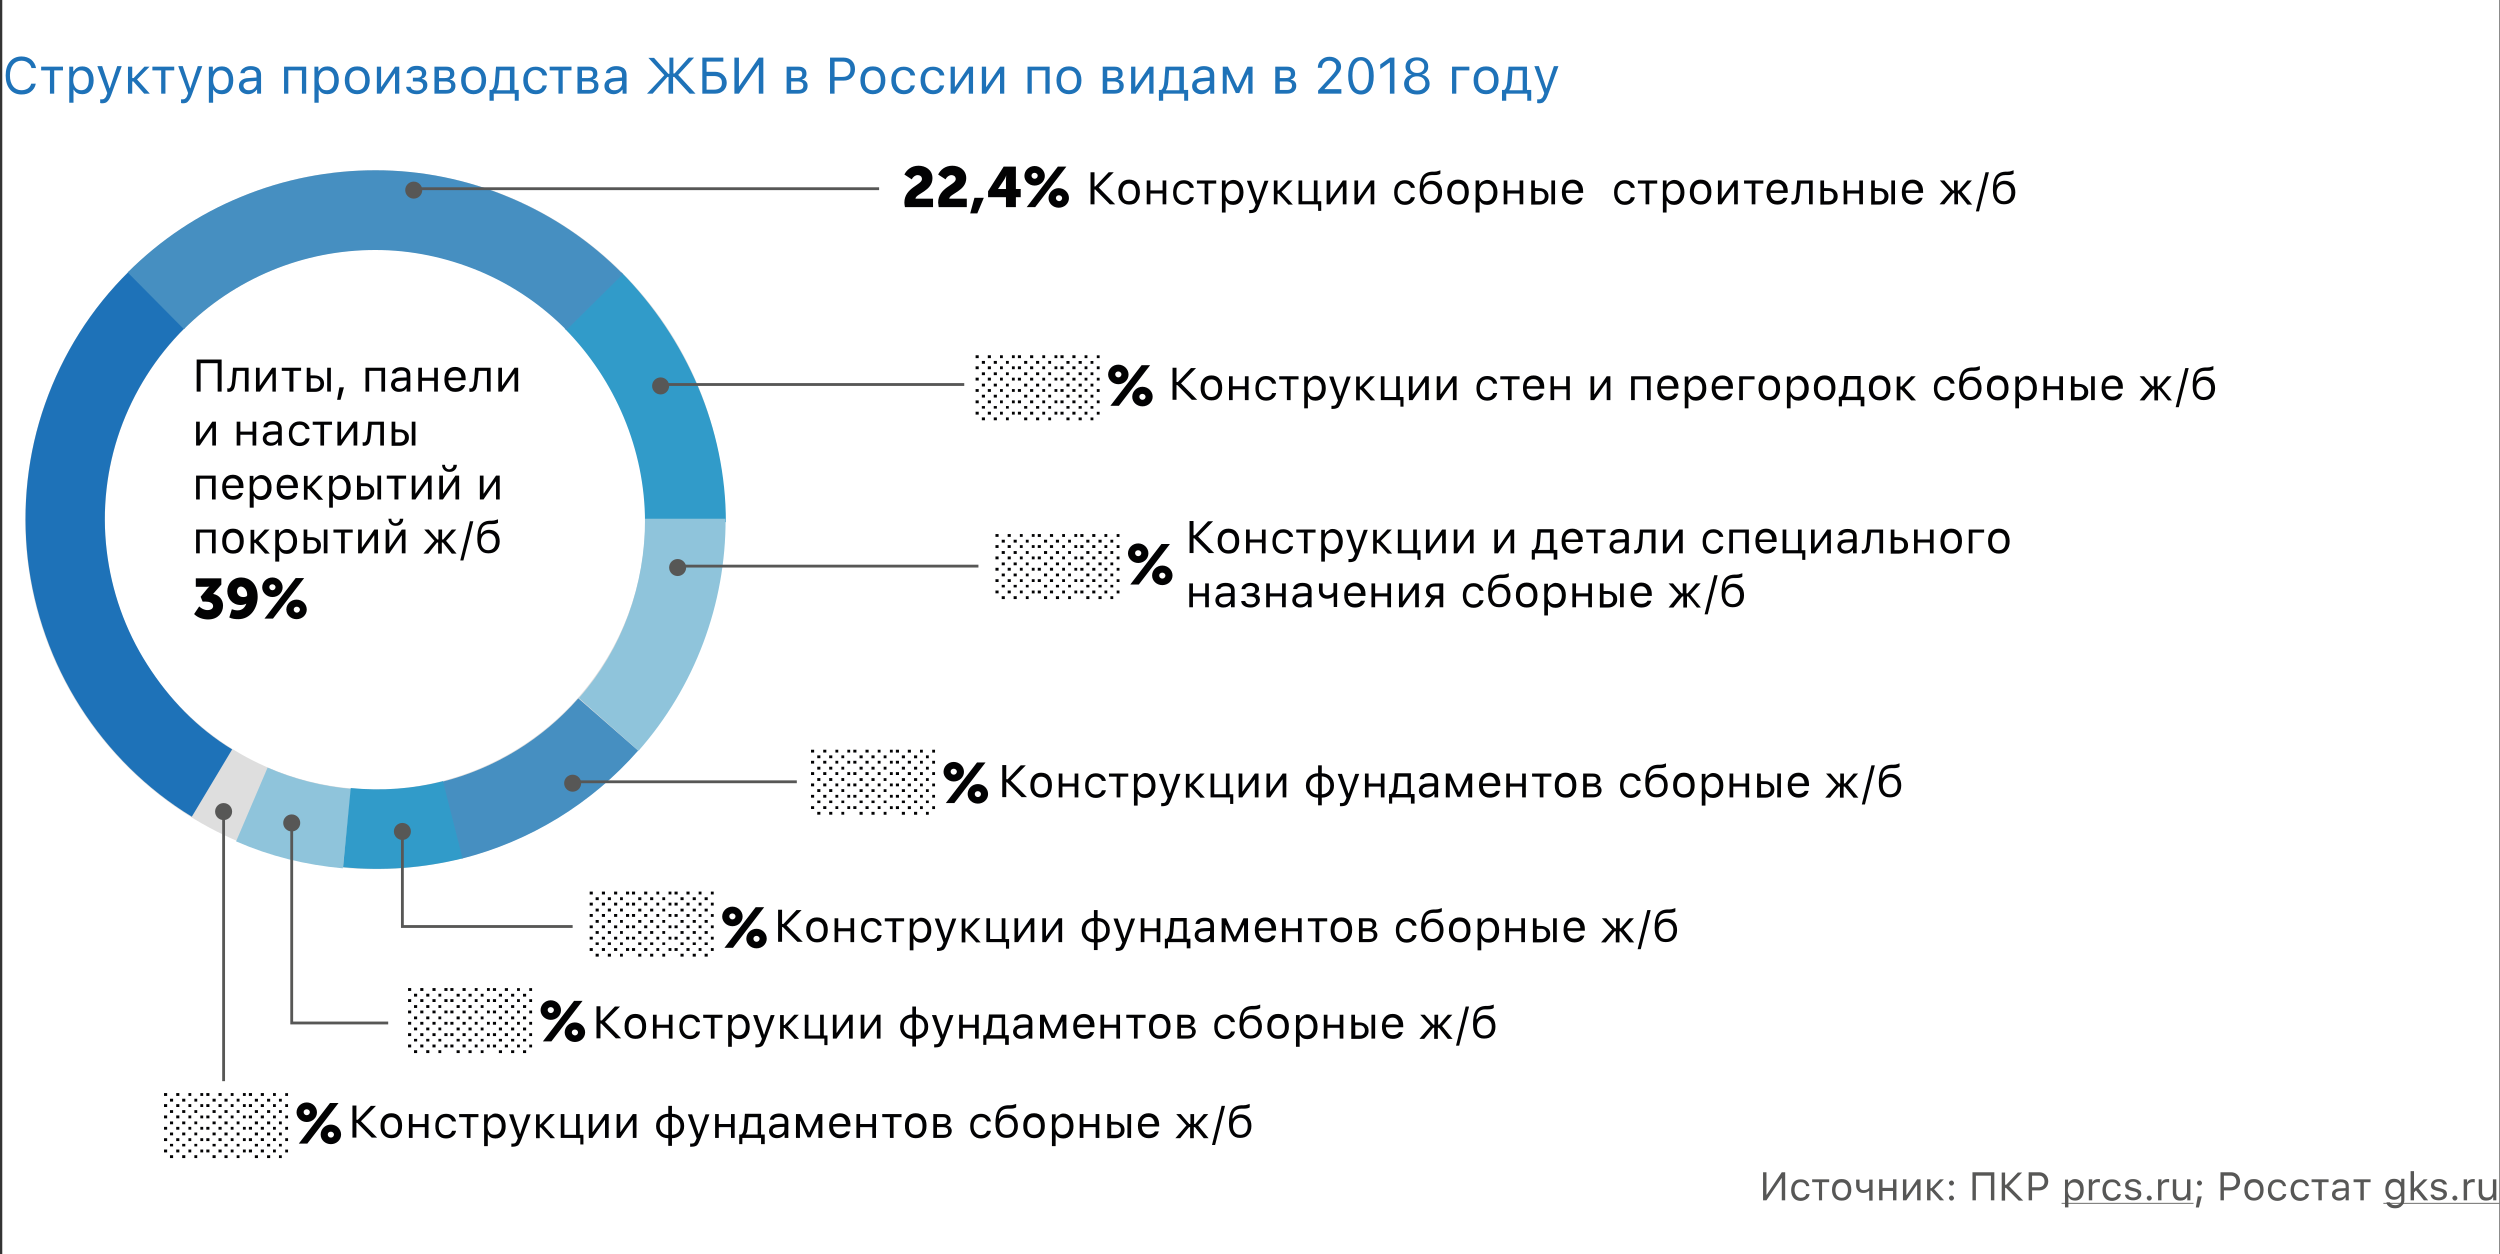
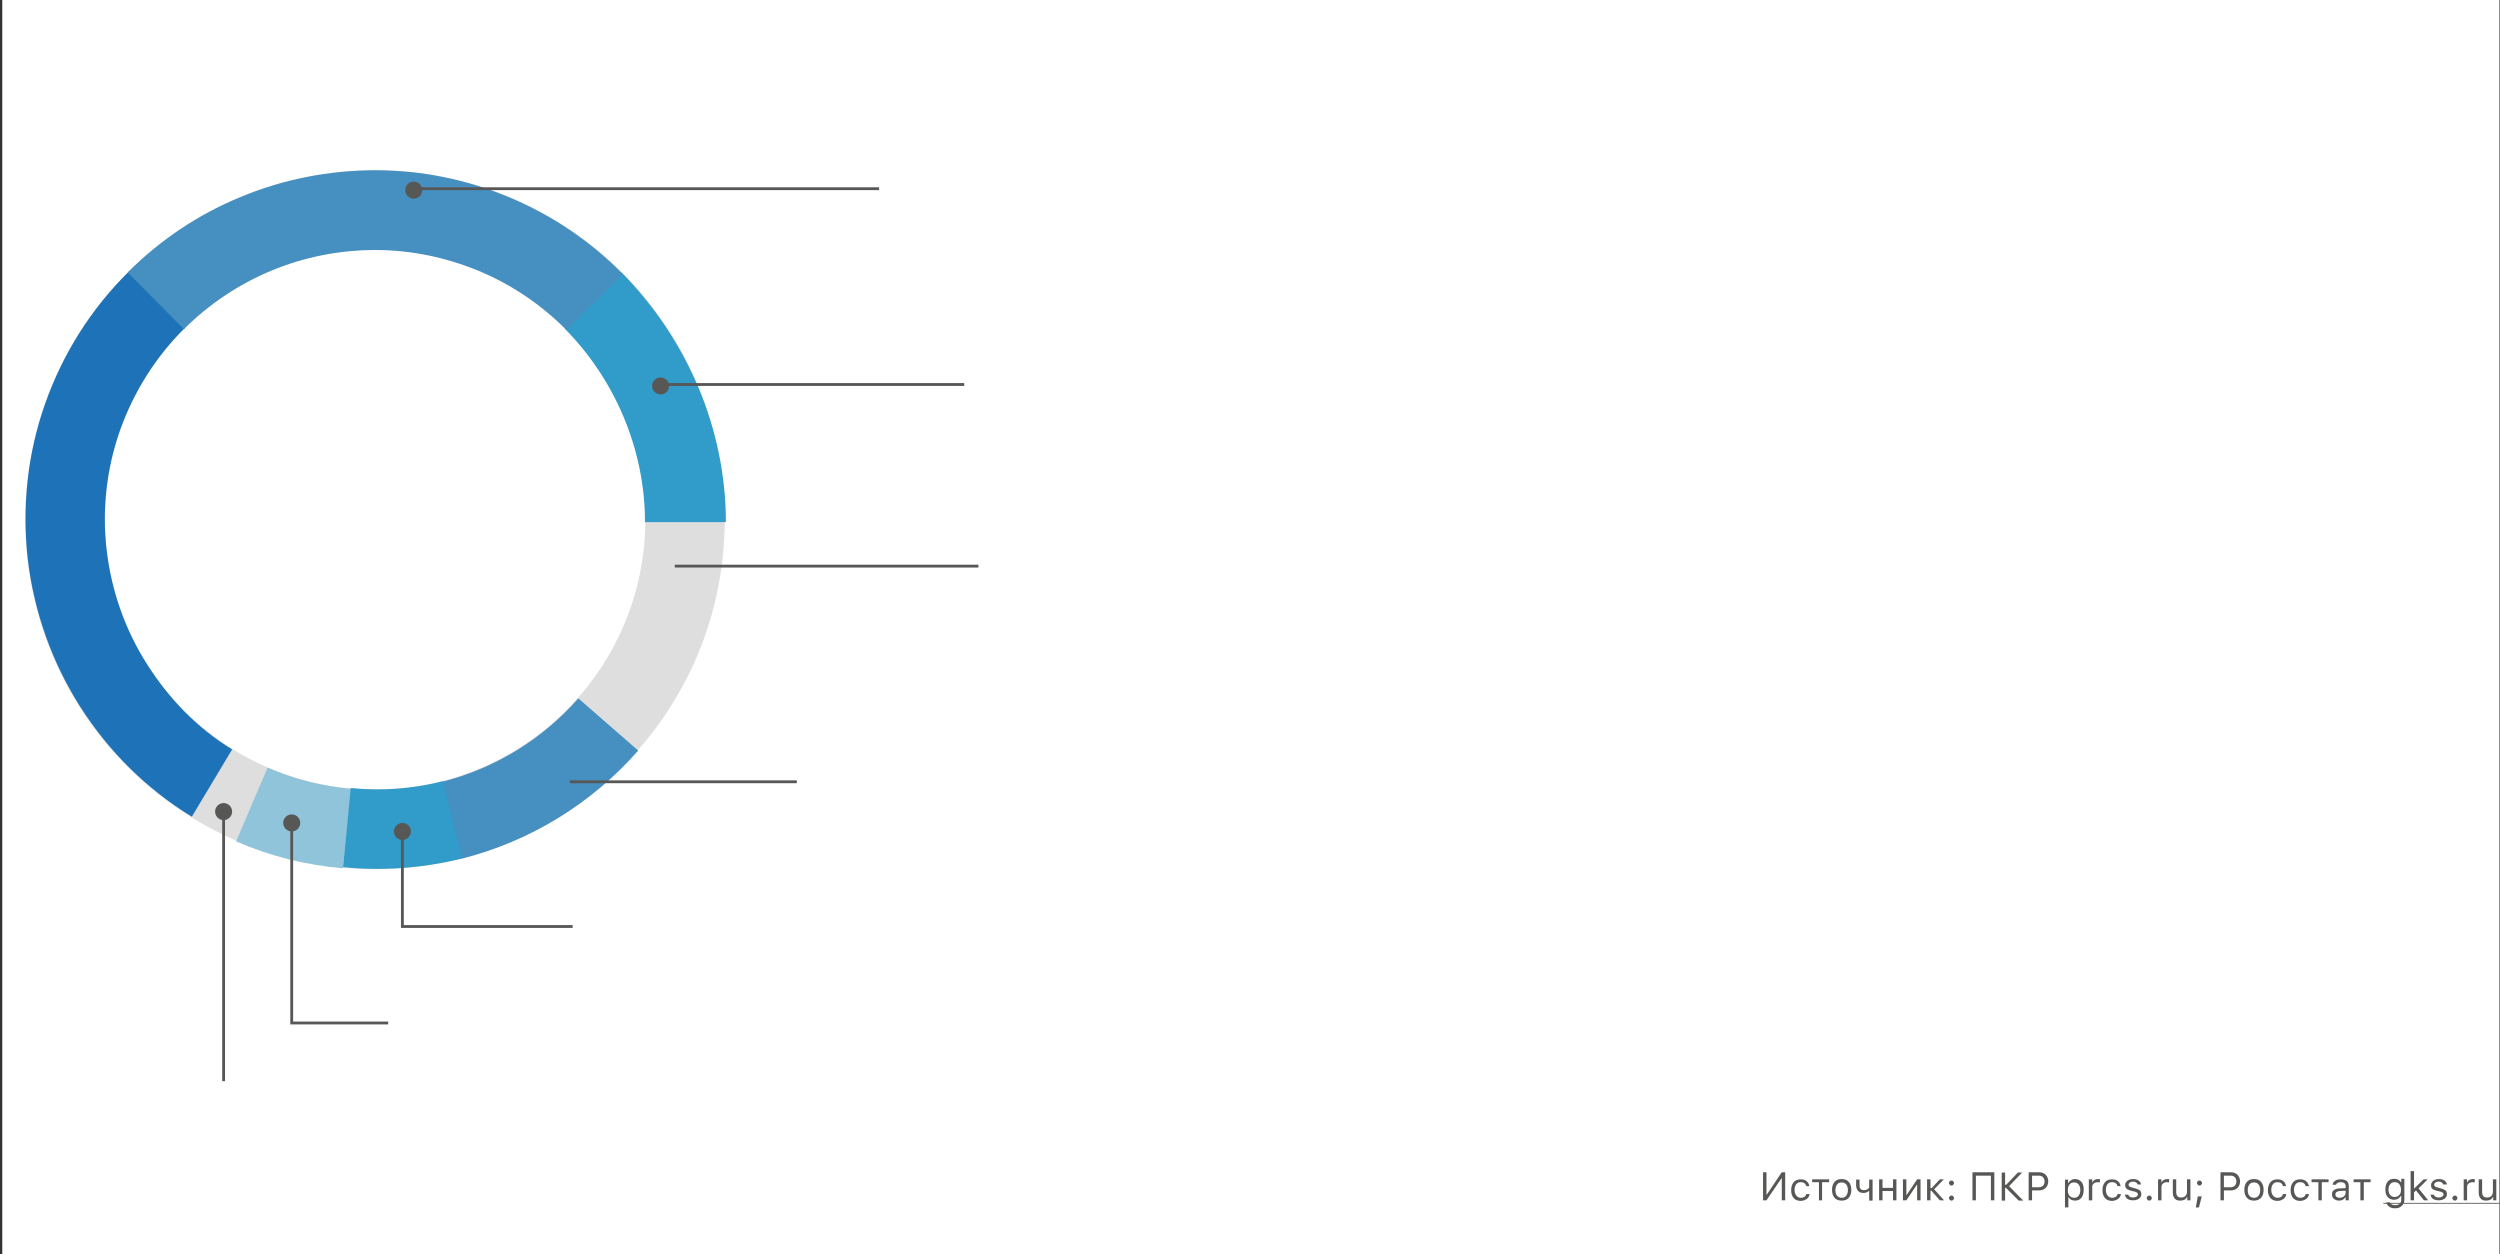
<svg xmlns="http://www.w3.org/2000/svg" xmlns:xlink="http://www.w3.org/1999/xlink" id="Слой_1" x="0" y="0" version="1.1" viewBox="0 0 881 442" xml:space="preserve">
  <rect x="0" y="0" width="881" height="442" fill="#333333" stroke="none" />
  <style>.st2{fill:#575756}.st3{fill:#1e72b8}.st4{fill:#020203}.st6{fill:#319bc9}.st7{fill:#8fc4db}.st8{fill:#468fc1}.st9{fill:none;stroke:#575756}</style>
  <defs>
    <path id="SVGID_1_" d="M.8 0h880v442H.8z" />
  </defs>
  <clipPath id="SVGID_2_">
    <use overflow="visible" xlink:href="#SVGID_1_" />
  </clipPath>
  <g clip-path="url(#SVGID_2_)">
    <path fill="#fff" d="M.8 0h880v442H.8z" />
    <path d="M627.9 415.2h-.1l-5.3 7.8h-1.2v-9.9h1.2v7.9h.1l5.3-7.9h1.2v9.9h-1.2v-7.8zM636.5 417.9c-.1-.4-.3-.7-.6-.9-.3-.3-.8-.4-1.3-.4-.7 0-1.2.2-1.6.7-.4.5-.6 1.2-.6 2s.2 1.5.6 2c.4.5.9.8 1.6.8 1 0 1.7-.4 1.9-1.3h1.2c-.1.7-.4 1.3-1 1.7-.6.4-1.3.7-2.1.7-1 0-1.9-.3-2.5-1-.6-.7-.9-1.6-.9-2.8 0-1.1.3-2.1.9-2.8.6-.7 1.4-1 2.5-1 .9 0 1.6.2 2.1.7.5.4.8 1 .9 1.7h-1.1zM644.5 416.6h-2.4v6.4H641v-6.4h-2.4v-1h6v1zM649 422.1c.7 0 1.2-.2 1.6-.7.4-.5.6-1.2.6-2s-.2-1.6-.6-2c-.4-.5-.9-.7-1.6-.7-.7 0-1.2.2-1.6.7-.4.5-.6 1.2-.6 2s.2 1.6.6 2c.4.4.9.7 1.6.7zm0 1c-1 0-1.9-.3-2.5-1-.6-.7-.9-1.6-.9-2.8 0-1.2.3-2.1.9-2.8.6-.7 1.4-1 2.5-1s1.9.3 2.5 1c.6.7.9 1.6.9 2.8 0 1.2-.3 2.1-.9 2.8-.6.7-1.4 1-2.5 1zM658.7 423v-3.3h-.1c-.6.5-1.2.7-1.9.7-.8 0-1.4-.2-1.9-.7-.4-.5-.7-1.1-.7-1.9v-2.1h1.2v2.1c0 .5.1.9.4 1.2.3.3.6.4 1.1.4.9 0 1.5-.3 1.9-.9v-2.8h1.2v7.4h-1.2zM662.2 415.6h1.2v3h3.7v-3h1.2v7.4h-1.2v-3.3h-3.7v3.3h-1.2v-7.4zM670.6 423v-7.4h1.2v5.5h.1l3.7-5.5h1.2v7.4h-1.2v-5.5h-.1l-3.7 5.5h-1.2zM680.7 418.7l2.9-3.1h1.4l-3.4 3.5 3.5 3.9h-1.5l-3-3.4h-.3v3.4h-1.2v-7.4h1.2v3.1h.4zM687.7 423.1c-.2 0-.5-.1-.6-.3-.2-.2-.3-.4-.3-.6 0-.2.1-.5.3-.6.2-.2.4-.3.6-.3.2 0 .5.1.6.3.2.2.3.4.3.6 0 .2-.1.5-.3.6-.1.2-.3.3-.6.3zm0-5.3c-.2 0-.5-.1-.6-.3-.2-.2-.3-.4-.3-.6 0-.2.1-.5.3-.6.2-.2.4-.3.6-.3.2 0 .5.1.6.3.2.2.3.4.3.6 0 .2-.1.5-.3.6-.1.2-.3.3-.6.3zM701.6 423v-8.7h-5.3v8.7h-1.2v-9.9h7.7v9.9h-1.2zM707 417.5l4.1-4.3h1.5L708 418l5 5.1h-1.6l-4.5-4.5h-.3v4.5h-1.2v-9.9h1.2v4.3h.4zM718.6 413.1c.9 0 1.7.3 2.3.9.6.6.9 1.4.9 2.3 0 .9-.3 1.7-.9 2.3-.6.6-1.4.9-2.3.9h-2.5v3.5h-1.2v-9.9h3.7zm-2.5 5.3h2.2c.7 0 1.2-.2 1.6-.5.4-.4.6-.9.6-1.5 0-.7-.2-1.2-.6-1.6-.4-.4-.9-.5-1.6-.5h-2.2v4.1zM731.2 415.5c.9 0 1.7.3 2.3 1 .6.7.8 1.6.8 2.8 0 1.2-.3 2.1-.8 2.8-.6.7-1.3 1-2.2 1-1.1 0-1.9-.4-2.3-1.2h-.1v3.6h-1.2v-9.8h1.1v1.2h.1c.2-.4.6-.8 1-1 .4-.3.8-.4 1.3-.4zm-.3 6.6c.7 0 1.2-.2 1.6-.7.4-.5.6-1.2.6-2 0-.9-.2-1.5-.6-2-.4-.5-.9-.7-1.6-.7-.7 0-1.2.2-1.6.7-.4.5-.6 1.2-.6 2s.2 1.5.6 2c.4.4 1 .7 1.6.7zM736.2 415.6h1.1v1.1h.1c.1-.4.4-.7.7-.9.4-.2.8-.3 1.3-.3h.6v1.2c-.2 0-.4-.1-.8-.1-.6 0-1 .2-1.4.5-.4.3-.5.8-.5 1.3v4.6h-1.2v-7.4zM746.2 417.9c-.1-.4-.3-.7-.6-.9-.3-.3-.8-.4-1.3-.4-.7 0-1.2.2-1.6.7-.4.5-.6 1.2-.6 2s.2 1.5.6 2c.4.5.9.8 1.6.8 1 0 1.7-.4 1.9-1.3h1.2c-.1.7-.4 1.3-1 1.7-.6.4-1.3.7-2.1.7-1 0-1.9-.3-2.5-1-.6-.7-.9-1.6-.9-2.8 0-1.1.3-2.1.9-2.8.6-.7 1.4-1 2.5-1 .9 0 1.6.2 2.1.7.5.4.8 1 .9 1.7h-1.1zM748.9 417.6c0-.6.3-1.1.8-1.5.5-.4 1.2-.6 2-.6s1.4.2 1.9.5c.5.4.8.8.9 1.4h-1.2c-.1-.3-.3-.5-.5-.7-.3-.2-.7-.3-1.1-.3-.4 0-.8.1-1.1.3-.3.2-.5.5-.5.8 0 .5.4.8 1.3 1l1.1.3c.7.2 1.2.4 1.6.7.3.3.5.7.5 1.3 0 .7-.3 1.2-.8 1.6-.6.4-1.3.6-2.1.6s-1.5-.2-2-.5c-.5-.4-.8-.9-.9-1.5h1.2c.2.7.8 1 1.7 1 .5 0 .9-.1 1.2-.3.3-.2.5-.5.5-.8 0-.5-.4-.8-1.2-1l-1.3-.3c-.7-.2-1.2-.4-1.5-.7-.3-.3-.5-.7-.5-1.3zM757.4 423.1c-.2 0-.5-.1-.6-.3-.2-.2-.3-.4-.3-.6 0-.2.1-.5.3-.6.2-.2.4-.3.6-.3.2 0 .5.1.6.3.2.2.3.4.3.6 0 .2-.1.5-.3.6-.1.2-.3.3-.6.3zM760.6 415.6h1.1v1.1h.1c.1-.4.4-.7.7-.9.4-.2.8-.3 1.3-.3h.6v1.2c-.2 0-.4-.1-.8-.1-.6 0-1 .2-1.4.5-.4.3-.5.8-.5 1.3v4.6h-1.2v-7.4zM771.9 423h-1.1v-1.2h-.1c-.4.9-1.2 1.3-2.4 1.3-.8 0-1.5-.2-1.9-.7-.4-.5-.7-1.1-.7-2v-4.8h1.2v4.5c0 1.3.6 1.9 1.7 1.9.7 0 1.2-.2 1.5-.5.4-.4.6-.9.6-1.5v-4.4h1.2v7.4zM773.8 425.5l.7-3.9h1.4l-1 3.9h-1.1zm1.3-7.7c-.2 0-.5-.1-.6-.3-.2-.2-.3-.4-.3-.6 0-.2.1-.5.3-.6.2-.2.4-.3.6-.3.2 0 .5.1.6.3.2.2.3.4.3.6 0 .2-.1.5-.3.6-.1.2-.3.3-.6.3zM786.2 413.1c.9 0 1.7.3 2.3.9.6.6.9 1.4.9 2.3 0 .9-.3 1.7-.9 2.3-.6.6-1.4.9-2.3.9h-2.5v3.5h-1.2v-9.9h3.7zm-2.5 5.3h2.2c.7 0 1.2-.2 1.6-.5.4-.4.6-.9.6-1.5 0-.7-.2-1.2-.6-1.6-.4-.4-.9-.5-1.6-.5h-2.2v4.1zM794.3 422.1c.7 0 1.2-.2 1.6-.7.4-.5.6-1.2.6-2s-.2-1.6-.6-2c-.4-.5-.9-.7-1.6-.7-.7 0-1.2.2-1.6.7-.4.5-.6 1.2-.6 2s.2 1.6.6 2c.3.4.9.7 1.6.7zm0 1c-1 0-1.9-.3-2.5-1-.6-.7-.9-1.6-.9-2.8 0-1.2.3-2.1.9-2.8.6-.7 1.4-1 2.5-1s1.9.3 2.5 1c.6.7.9 1.6.9 2.8 0 1.2-.3 2.1-.9 2.8-.7.7-1.5 1-2.5 1zM804.5 417.9c-.1-.4-.3-.7-.6-.9-.3-.3-.8-.4-1.3-.4-.7 0-1.2.2-1.6.7-.4.5-.6 1.2-.6 2s.2 1.5.6 2c.4.5.9.8 1.6.8 1 0 1.7-.4 1.9-1.3h1.2c-.1.7-.4 1.3-1 1.7-.6.4-1.3.7-2.1.7-1 0-1.9-.3-2.5-1-.6-.7-.9-1.6-.9-2.8 0-1.1.3-2.1.9-2.8.6-.7 1.4-1 2.5-1 .9 0 1.6.2 2.1.7.5.4.8 1 .9 1.7h-1.1zM812.5 417.9c-.1-.4-.3-.7-.6-.9-.3-.3-.8-.4-1.3-.4-.7 0-1.2.2-1.6.7-.4.5-.6 1.2-.6 2s.2 1.5.6 2c.4.5.9.8 1.6.8 1 0 1.7-.4 1.9-1.3h1.2c-.1.7-.4 1.3-1 1.7-.6.4-1.3.7-2.1.7-1 0-1.9-.3-2.5-1-.6-.7-.9-1.6-.9-2.8 0-1.1.3-2.1.9-2.8.6-.7 1.4-1 2.5-1 .9 0 1.6.2 2.1.7.5.4.8 1 1 1.7h-1.2zM820.6 416.6h-2.4v6.4H817v-6.4h-2.4v-1h6v1zM824.5 422.1c.6 0 1.1-.2 1.5-.5.4-.4.6-.8.6-1.3v-.7l-2 .1c-1.1.1-1.6.5-1.6 1.2 0 .4.1.7.4.9.3.2.7.3 1.1.3zm-.2 1c-.7 0-1.3-.2-1.8-.6-.5-.4-.7-.9-.7-1.6 0-.7.2-1.2.7-1.5.5-.4 1.1-.6 2-.6l2.1-.1v-.7c0-.9-.6-1.4-1.7-1.4-.9 0-1.5.3-1.7.9H822c.1-.6.4-1.1.9-1.4.5-.4 1.2-.5 2-.5.9 0 1.6.2 2.1.6.5.4.7 1 .7 1.8v5h-1.1v-1.1h-.1c-.5.8-1.2 1.2-2.2 1.2zM835.4 416.6H833v6.4h-1.2v-6.4h-2.4v-1h6v1zM846.1 419.2c0-.8-.2-1.4-.6-1.9-.4-.5-.9-.7-1.6-.7-.7 0-1.2.2-1.6.7-.4.5-.6 1.1-.6 1.9 0 .8.2 1.5.6 1.9.4.5.9.7 1.6.7.7 0 1.2-.2 1.6-.7.5-.4.6-1.1.6-1.9zm-2.1 6.6c-.9 0-1.6-.2-2.1-.6-.5-.4-.9-.8-.9-1.5h1.2c.1.3.3.5.6.7.3.2.8.3 1.3.3.7 0 1.2-.2 1.5-.5.4-.3.6-.7.6-1.3v-1.4h-.2c-.5.8-1.3 1.3-2.3 1.3-.9 0-1.7-.3-2.3-1-.6-.7-.8-1.6-.8-2.7s.3-2 .8-2.7c.6-.7 1.3-1 2.3-1 .5 0 1 .1 1.4.3.4.2.7.6 1 .9h.1v-1.2h1.1v7.5c0 .8-.3 1.5-.9 2-.6.7-1.4.9-2.4.9zM854.1 415.6h1.4l-3.2 3.2 3.4 4.2h-1.5l-2.8-3.5-.7.7v2.8h-1.2v-10.3h1.2v6.1h.1l3.3-3.2zM856.7 417.6c0-.6.3-1.1.8-1.5.5-.4 1.2-.6 2-.6s1.4.2 1.9.5c.5.4.8.8.9 1.4H861c-.1-.3-.3-.5-.5-.7-.3-.2-.6-.3-1.1-.3-.4 0-.8.1-1.1.3-.3.2-.5.5-.5.8 0 .5.4.8 1.3 1l1.1.3c.7.2 1.2.4 1.6.7.3.3.5.7.5 1.3 0 .7-.3 1.2-.8 1.6-.6.4-1.3.6-2.1.6s-1.5-.2-2-.5c-.5-.4-.8-.9-.9-1.5h1.2c.2.7.8 1 1.7 1 .5 0 .9-.1 1.2-.3.3-.2.5-.5.5-.8 0-.5-.4-.8-1.2-1l-1.3-.3c-.7-.2-1.2-.4-1.5-.7-.3-.3-.4-.7-.4-1.3zM865.1 423.1c-.2 0-.5-.1-.6-.3-.2-.2-.3-.4-.3-.6 0-.2.1-.5.3-.6.2-.2.4-.3.6-.3.2 0 .5.1.6.3.2.2.3.4.3.6 0 .2-.1.5-.3.6-.1.2-.3.3-.6.3zM868.3 415.6h1.1v1.1h.1c.1-.4.4-.7.7-.9.4-.2.8-.3 1.3-.3h.6v1.2c-.2 0-.4-.1-.8-.1-.6 0-1 .2-1.4.5-.4.3-.5.8-.5 1.3v4.6h-1.2v-7.4zM879.7 423h-1.1v-1.2h-.1c-.4.9-1.2 1.3-2.4 1.3-.8 0-1.5-.2-1.9-.7-.4-.5-.7-1.1-.7-2v-4.8h1.2v4.5c0 1.3.6 1.9 1.7 1.9.7 0 1.2-.2 1.5-.5.4-.4.6-.9.6-1.5v-4.4h1.2v7.4z" class="st2" />
-     <path d="M726.5 423.9H773v.3h-46.5v-.3zM839.9 423.9h40.9v.3h-40.9v-.3z" class="st2" />
-     <path d="M7.6 33.3c-1.7 0-3.1-.6-4.1-1.8-1-1.2-1.5-2.8-1.5-4.9s.5-3.7 1.5-4.9c1-1.2 2.4-1.8 4.1-1.8 1.3 0 2.5.4 3.4 1.1.9.8 1.5 1.8 1.7 3h-1.6c-.2-.8-.6-1.5-1.3-1.9-.6-.5-1.4-.7-2.3-.7-1.2 0-2.2.5-2.9 1.4-.7.9-1.1 2.2-1.1 3.8 0 1.6.4 2.9 1.1 3.8.7.9 1.7 1.4 2.9 1.4.9 0 1.6-.2 2.3-.6.6-.4 1-1 1.2-1.7h1.6c-.2 1.2-.8 2.1-1.7 2.8-.8.7-2 1-3.3 1zM22.2 24.8h-3.1V33h-1.5v-8.2h-3.1v-1.3h7.7v1.3zM29 23.4c1.2 0 2.2.4 2.9 1.3.7.9 1.1 2.1 1.1 3.6s-.4 2.7-1.1 3.6c-.7.9-1.7 1.3-2.9 1.3-1.4 0-2.4-.5-3-1.6h-.1v4.6h-1.5V23.5h1.4v1.6h.2c.3-.5.7-1 1.3-1.3.5-.3 1.1-.4 1.7-.4zm-.4 8.4c.9 0 1.5-.3 2-.9.5-.6.7-1.5.7-2.6s-.2-2-.7-2.6c-.5-.6-1.2-.9-2-.9-.9 0-1.5.3-2 .9-.5.6-.8 1.5-.8 2.6s.3 1.9.8 2.6c.5.6 1.2.9 2 .9zM36 36.4c-.2 0-.5 0-.7-.1V35h.6c.4 0 .8-.1 1-.4.3-.2.5-.6.7-1.2l.2-.6-3.5-9.5H36l2.6 7.8h.1l2.6-7.8h1.6l-3.7 10.1c-.4 1.1-.8 1.8-1.3 2.3-.4.5-1.1.7-1.9.7zM47.1 27.5l3.8-4h1.8L48.3 28l4.5 5h-2L47 28.7h-.4V33h-1.5v-9.5h1.5v4h.5zM61.4 24.8h-3.1V33h-1.5v-8.2h-3.1v-1.3h7.7v1.3zM64.5 36.4c-.2 0-.5 0-.7-.1V35h.6c.4 0 .8-.1 1-.4.3-.2.5-.6.7-1.2l.2-.6-3.5-9.5h1.6l2.6 7.8h.1l2.6-7.8h1.6l-3.7 10.1c-.4 1.1-.8 1.8-1.3 2.3-.3.5-1 .7-1.8.7zM78.2 23.4c1.2 0 2.2.4 2.9 1.3.7.9 1.1 2.1 1.1 3.6s-.4 2.7-1.1 3.6c-.7.9-1.7 1.3-2.9 1.3-1.4 0-2.4-.5-3-1.6h-.1v4.6h-1.5V23.5H75v1.6h.1c.3-.5.7-1 1.3-1.3.6-.3 1.2-.4 1.8-.4zm-.3 8.4c.9 0 1.5-.3 2-.9.5-.6.7-1.5.7-2.6s-.2-2-.7-2.6c-.5-.6-1.2-.9-2-.9-.9 0-1.5.3-2 .9-.5.6-.8 1.5-.8 2.6s.3 1.9.8 2.6c.4.6 1.1.9 2 .9zM87.7 31.8c.8 0 1.4-.2 1.9-.7.5-.5.8-1 .8-1.7v-.9l-2.5.2c-1.4.1-2.1.6-2.1 1.5 0 .5.2.8.5 1.1.3.4.8.5 1.4.5zm-.3 1.4c-.9 0-1.7-.3-2.3-.8-.6-.5-.9-1.2-.9-2.1 0-.8.3-1.5.9-2 .6-.5 1.5-.8 2.6-.8l2.7-.2v-.9c0-1.2-.7-1.8-2.1-1.8-1.2 0-1.9.4-2.1 1.2h-1.5c.1-.8.5-1.4 1.2-1.8.7-.5 1.5-.7 2.5-.7 1.1 0 2 .3 2.7.8.6.6.9 1.3.9 2.3V33h-1.4v-1.4h-.1c-.8 1-1.8 1.6-3.1 1.6zM106.3 24.8h-4.7V33h-1.5v-9.5h7.8V33h-1.5v-8.2zM115.4 23.4c1.2 0 2.2.4 2.9 1.3.7.9 1.1 2.1 1.1 3.6s-.4 2.7-1.1 3.6c-.7.9-1.7 1.3-2.9 1.3-1.4 0-2.4-.5-3-1.6h-.1v4.6h-1.5V23.5h1.4v1.6h.1c.3-.5.7-1 1.3-1.3.6-.3 1.2-.4 1.8-.4zm-.3 8.4c.9 0 1.5-.3 2-.9.5-.6.7-1.5.7-2.6s-.2-2-.7-2.6c-.5-.6-1.2-.9-2-.9-.9 0-1.5.3-2 .9-.5.6-.8 1.5-.8 2.6s.3 1.9.8 2.6c.4.6 1.1.9 2 .9zM125.9 31.8c.9 0 1.6-.3 2.1-.9.5-.6.7-1.5.7-2.6s-.2-2-.7-2.6c-.5-.6-1.2-.9-2.1-.9-.9 0-1.6.3-2.1.9-.5.6-.7 1.5-.7 2.6s.2 2 .7 2.6c.5.6 1.2.9 2.1.9zm0 1.4c-1.3 0-2.4-.4-3.2-1.3-.8-.9-1.2-2.1-1.2-3.6s.4-2.7 1.2-3.6c.8-.9 1.8-1.3 3.2-1.3 1.4 0 2.4.4 3.2 1.3.8.9 1.2 2.1 1.2 3.6s-.4 2.7-1.2 3.6c-.8.8-1.9 1.3-3.2 1.3zM132.8 33v-9.5h1.5v7.1h.1l4.8-7.1h1.5V33h-1.5v-7.1h-.1l-4.8 7.1h-1.5zM146.9 33.2c-1 0-1.9-.2-2.6-.7-.7-.5-1.1-1.1-1.2-1.9h1.6c.1.4.3.7.7 1 .4.2.9.3 1.5.3.7 0 1.2-.1 1.6-.4.4-.3.6-.7.6-1.2 0-1-.7-1.6-2.2-1.6h-1.4v-1.3h1.4c1.2 0 1.8-.5 1.8-1.4 0-.4-.1-.8-.4-1-.3-.3-.8-.4-1.4-.4-.6 0-1 .1-1.4.3-.4.2-.6.5-.7.9h-1.5c.1-.8.5-1.4 1.1-1.9.6-.5 1.5-.7 2.4-.7 1 0 1.9.2 2.5.7.6.5.9 1.1.9 1.8 0 .5-.1.9-.4 1.3-.3.4-.7.6-1.1.7v.1c1.3.3 1.9 1 1.9 2.2 0 .9-.3 1.6-1 2.1-.7.8-1.6 1.1-2.7 1.1zM154.7 24.8v2.7h2.1c1.2 0 1.8-.5 1.8-1.4 0-.9-.5-1.3-1.5-1.3h-2.4zm0 3.9v3h2.5c1.2 0 1.8-.5 1.8-1.5s-.7-1.5-2.1-1.5h-2.2zm-1.5-5.2h4.1c.9 0 1.6.2 2.1.7.5.4.7 1 .7 1.8 0 .5-.1.9-.4 1.3-.3.4-.7.6-1.1.7v.1c.6.1 1.1.3 1.4.7.4.4.5.9.5 1.5 0 .8-.3 1.5-.9 2-.6.5-1.4.7-2.4.7h-4.1v-9.5zM166.9 31.8c.9 0 1.6-.3 2.1-.9.5-.6.7-1.5.7-2.6s-.2-2-.7-2.6c-.5-.6-1.2-.9-2.1-.9-.9 0-1.6.3-2.1.9-.5.6-.7 1.5-.7 2.6s.2 2 .7 2.6c.5.6 1.2.9 2.1.9zm0 1.4c-1.3 0-2.4-.4-3.2-1.3-.8-.9-1.2-2.1-1.2-3.6s.4-2.7 1.2-3.6c.8-.9 1.8-1.3 3.2-1.3 1.4 0 2.4.4 3.2 1.3.8.9 1.2 2.1 1.2 3.6s-.4 2.7-1.2 3.6c-.8.8-1.9 1.3-3.2 1.3zM179.7 24.8h-3.6l-.3 4.1c-.1 1.3-.4 2.2-.8 2.8v.1h4.7v-7zm-7.2 10.7v-3.8h.8c.6-.4 1-1.4 1.1-2.9l.4-5.3h6.5v8.2h1.5v3.8h-1.4V33H174v2.5h-1.5zM191.1 26.4c-.1-.5-.4-.9-.8-1.2-.4-.3-1-.5-1.6-.5-.8 0-1.5.3-2 .9-.5.6-.7 1.5-.7 2.6s.3 2 .8 2.6c.5.6 1.2 1 2 1 1.3 0 2.2-.6 2.4-1.7h1.5c-.1.9-.6 1.6-1.2 2.2-.7.6-1.6.9-2.7.9-1.3 0-2.4-.4-3.2-1.3-.8-.9-1.2-2.1-1.2-3.6s.4-2.7 1.2-3.5c.8-.9 1.8-1.3 3.2-1.3 1.1 0 2 .3 2.8.9.7.6 1.1 1.3 1.2 2.2h-1.7zM201.4 24.8h-3.1V33h-1.5v-8.2h-3.1v-1.3h7.7v1.3zM205.1 24.8v2.7h2.1c1.2 0 1.8-.5 1.8-1.4 0-.9-.5-1.3-1.5-1.3h-2.4zm0 3.9v3h2.5c1.2 0 1.8-.5 1.8-1.5s-.7-1.5-2.1-1.5h-2.2zm-1.5-5.2h4.1c.9 0 1.6.2 2.1.7.5.4.7 1 .7 1.8 0 .5-.1.9-.4 1.3-.3.4-.7.6-1.1.7v.1c.6.1 1.1.3 1.4.7.4.4.5.9.5 1.5 0 .8-.3 1.5-.9 2-.6.5-1.4.7-2.4.7h-4.1v-9.5zM216.5 31.8c.8 0 1.4-.2 1.9-.7.5-.5.8-1 .8-1.7v-.9l-2.5.2c-1.4.1-2.1.6-2.1 1.5 0 .5.2.8.5 1.1.3.4.8.5 1.4.5zm-.3 1.4c-.9 0-1.7-.3-2.3-.8-.6-.5-.9-1.2-.9-2.1 0-.8.3-1.5.9-2 .6-.5 1.5-.8 2.6-.8l2.7-.2v-.9c0-1.2-.7-1.8-2.1-1.8-1.2 0-1.9.4-2.1 1.2h-1.5c.1-.8.5-1.4 1.2-1.8.7-.5 1.5-.7 2.5-.7 1.1 0 2 .3 2.7.8.6.6.9 1.3.9 2.3V33h-1.4v-1.4h-.1c-.8 1-1.8 1.6-3.1 1.6zM235.7 20.3h1.6v5.6h.4l5-5.6h1.9l-5.6 6.1 6.1 6.6H243l-5.4-5.9h-.4V33h-1.6v-5.9h-.4L230 33h-2l6.1-6.5-5.6-6.1h2l5 5.6h.4v-5.7zM256.1 29.2c0 1.1-.4 2-1.1 2.7-.8.7-1.7 1.1-2.9 1.1h-4.6V20.3h7.4v1.4H249v3.6h3c1.2 0 2.2.4 2.9 1.1.8.7 1.2 1.7 1.2 2.8zm-4.5 2.4c.9 0 1.6-.2 2.1-.6.5-.4.7-1 .7-1.8s-.2-1.4-.7-1.8c-.5-.4-1.2-.6-2.1-.6H249v4.8h2.6zM267.4 22.9h-.1L260.4 33h-1.6V20.3h1.6v10.1h.1l6.9-10.1h1.6V33h-1.6V22.9zM278.8 24.8v2.7h2.1c1.2 0 1.8-.5 1.8-1.4 0-.9-.5-1.3-1.5-1.3h-2.4zm0 3.9v3h2.5c1.2 0 1.8-.5 1.8-1.5s-.7-1.5-2.1-1.5h-2.2zm-1.5-5.2h4.1c.9 0 1.6.2 2.1.7.5.4.7 1 .7 1.8 0 .5-.1.9-.4 1.3-.3.4-.7.6-1.1.7v.1c.6.1 1.1.3 1.4.7.4.4.5.9.5 1.5 0 .8-.3 1.5-.9 2-.6.5-1.4.7-2.4.7h-4.1v-9.5zM297.3 20.3c1.2 0 2.2.4 2.9 1.1.8.8 1.1 1.8 1.1 3s-.4 2.2-1.1 2.9c-.8.8-1.7 1.1-2.9 1.1h-3.2V33h-1.6V20.3h4.8zm-3.2 6.8h2.8c.9 0 1.6-.2 2.1-.7.5-.5.7-1.1.7-2 0-.9-.2-1.5-.7-2-.5-.5-1.2-.7-2.1-.7h-2.8v5.4zM307.6 31.8c.9 0 1.6-.3 2.1-.9.5-.6.7-1.5.7-2.6s-.2-2-.7-2.6c-.5-.6-1.2-.9-2.1-.9-.9 0-1.6.3-2.1.9-.5.6-.7 1.5-.7 2.6s.2 2 .7 2.6c.5.6 1.2.9 2.1.9zm0 1.4c-1.3 0-2.4-.4-3.2-1.3-.8-.9-1.2-2.1-1.2-3.6s.4-2.7 1.2-3.6c.8-.9 1.8-1.3 3.2-1.3 1.4 0 2.4.4 3.2 1.3.8.9 1.2 2.1 1.2 3.6s-.4 2.7-1.2 3.6c-.8.8-1.8 1.3-3.2 1.3zM320.8 26.4c-.1-.5-.4-.9-.8-1.2-.4-.3-1-.5-1.6-.5-.8 0-1.5.3-2 .9-.5.6-.7 1.5-.7 2.6s.3 2 .8 2.6c.5.6 1.2 1 2 1 1.3 0 2.2-.6 2.4-1.7h1.5c-.1.9-.6 1.6-1.2 2.2-.7.6-1.6.9-2.7.9-1.3 0-2.4-.4-3.2-1.3-.8-.9-1.2-2.1-1.2-3.6s.4-2.7 1.2-3.5c.8-.9 1.8-1.3 3.2-1.3 1.1 0 2 .3 2.8.9.7.6 1.1 1.3 1.2 2.2h-1.7zM331.1 26.4c-.1-.5-.4-.9-.8-1.2-.4-.3-1-.5-1.6-.5-.9 0-1.5.3-2 .9-.5.6-.7 1.5-.7 2.6s.3 2 .8 2.6c.5.6 1.2 1 2 1 1.3 0 2.1-.6 2.4-1.7h1.5c-.1.9-.6 1.6-1.2 2.2-.7.6-1.6.9-2.7.9-1.3 0-2.4-.4-3.2-1.3-.8-.9-1.2-2.1-1.2-3.6s.4-2.7 1.2-3.5c.8-.9 1.8-1.3 3.2-1.3 1.1 0 2 .3 2.8.9.7.6 1.1 1.3 1.2 2.2h-1.7zM335 33v-9.5h1.5v7.1h.1l4.8-7.1h1.5V33h-1.5v-7.1h-.1l-4.8 7.1H335zM346 33v-9.5h1.5v7.1h.1l4.8-7.1h1.5V33h-1.5v-7.1h-.1l-4.8 7.1H346zM368.3 24.8h-4.7V33h-1.5v-9.5h7.8V33h-1.5v-8.2zM376.7 31.8c.9 0 1.6-.3 2.1-.9.5-.6.7-1.5.7-2.6s-.2-2-.7-2.6c-.5-.6-1.2-.9-2.1-.9-.9 0-1.6.3-2.1.9-.5.6-.7 1.5-.7 2.6s.2 2 .7 2.6c.5.6 1.2.9 2.1.9zm0 1.4c-1.3 0-2.4-.4-3.2-1.3-.8-.9-1.2-2.1-1.2-3.6s.4-2.7 1.2-3.6c.8-.9 1.8-1.3 3.2-1.3 1.4 0 2.4.4 3.2 1.3.8.9 1.2 2.1 1.2 3.6s-.4 2.7-1.2 3.6c-.8.8-1.8 1.3-3.2 1.3zM390.2 24.8v2.7h2.1c1.2 0 1.8-.5 1.8-1.4 0-.9-.5-1.3-1.5-1.3h-2.4zm0 3.9v3h2.5c1.2 0 1.8-.5 1.8-1.5s-.7-1.5-2.1-1.5h-2.2zm-1.5-5.2h4.1c.9 0 1.6.2 2.1.7.5.4.7 1 .7 1.8 0 .5-.1.9-.4 1.3-.3.4-.7.6-1.1.7v.1c.6.1 1.1.3 1.4.7.4.4.5.9.5 1.5 0 .8-.3 1.5-.9 2-.6.5-1.4.7-2.4.7h-4.1v-9.5zM398.6 33v-9.5h1.5v7.1h.1l4.8-7.1h1.5V33H405v-7.1l-4.8 7.1h-1.6zM415.6 24.8H412l-.3 4.1c-.1 1.3-.4 2.2-.8 2.8v.1h4.7v-7zm-7.2 10.7v-3.8h.8c.6-.4 1-1.4 1.1-2.9l.4-5.3h6.5v8.2h1.5v3.8h-1.4V33h-7.4v2.5h-1.5zM423.6 31.8c.8 0 1.4-.2 1.9-.7.5-.5.8-1 .8-1.7v-.9l-2.5.2c-1.4.1-2.1.6-2.1 1.5 0 .5.2.8.5 1.1.4.4.8.5 1.4.5zm-.3 1.4c-.9 0-1.7-.3-2.3-.8-.6-.5-.9-1.2-.9-2.1 0-.8.3-1.5.9-2 .6-.5 1.5-.8 2.6-.8l2.7-.2v-.9c0-1.2-.7-1.8-2.1-1.8-1.2 0-1.9.4-2.1 1.2h-1.5c.1-.8.5-1.4 1.2-1.8.7-.5 1.5-.7 2.5-.7 1.1 0 2 .3 2.7.8.6.6.9 1.3.9 2.3V33h-1.4v-1.4h-.1c-.8 1-1.8 1.6-3.1 1.6zM430.9 33v-9.5h1.8l3.4 7.3h.1l3.4-7.3h1.8V33h-1.5v-6.7h-.2l-3 6.5h-1.2l-3-6.5h-.2V33h-1.4zM451 24.8v2.7h2.1c1.2 0 1.8-.5 1.8-1.4 0-.9-.5-1.3-1.5-1.3H451zm0 3.9v3h2.5c1.2 0 1.8-.5 1.8-1.5s-.7-1.5-2.1-1.5H451zm-1.5-5.2h4.1c.9 0 1.6.2 2.1.7.5.4.7 1 .7 1.8 0 .5-.1.9-.4 1.3-.3.4-.7.6-1.1.7v.1c.6.1 1.1.3 1.4.7.4.4.5.9.5 1.5 0 .8-.3 1.5-.9 2-.6.5-1.4.7-2.4.7h-4.1v-9.5zM464.4 23.9c0-1.1.4-2.1 1.2-2.8.8-.7 1.7-1.1 2.9-1.1 1.1 0 2.1.3 2.9 1 .8.7 1.2 1.5 1.2 2.5 0 .7-.2 1.3-.6 1.9-.4.6-1.1 1.5-2.1 2.6l-3.1 3.3v.1h5.9V33h-8.2v-1.1l4.4-4.8c.8-.9 1.4-1.6 1.6-2 .3-.5.4-.9.4-1.5s-.2-1.2-.7-1.6c-.5-.4-1.1-.6-1.8-.6s-1.3.2-1.8.7c-.5.5-.7 1.1-.7 1.8h-1.5zM479.6 33.3c-1.4 0-2.5-.6-3.3-1.7-.8-1.2-1.2-2.8-1.2-4.9 0-2.1.4-3.7 1.2-4.9.8-1.2 1.9-1.7 3.3-1.7s2.5.6 3.3 1.8c.8 1.2 1.2 2.8 1.2 4.9 0 2.1-.4 3.7-1.2 4.9-.8 1-1.9 1.6-3.3 1.6zm0-1.4c.9 0 1.7-.5 2.1-1.4.5-.9.7-2.2.7-3.9 0-1.7-.2-3-.7-3.9-.5-.9-1.2-1.4-2.1-1.4-.9 0-1.6.5-2.2 1.4-.5.9-.8 2.2-.8 3.9 0 1.7.3 3 .8 3.9.5 1 1.2 1.4 2.2 1.4zM489.7 22.1h-.1l-3.2 2.3v-1.7l3.4-2.4h1.6V33h-1.6V22.1zM499.4 33.3c-1.3 0-2.4-.3-3.3-1-.8-.7-1.3-1.6-1.3-2.7 0-.8.2-1.5.7-2.1.5-.6 1.1-1 1.9-1.1v-.1c-.6-.2-1.2-.5-1.5-1-.4-.5-.6-1.1-.6-1.8 0-1 .4-1.8 1.1-2.4.8-.6 1.7-.9 2.9-.9s2.2.3 2.9.9c.8.6 1.1 1.4 1.1 2.4 0 .7-.2 1.3-.6 1.8-.4.5-.9.8-1.5 1v.1c.8.1 1.4.5 1.9 1.1.5.6.7 1.3.7 2.1 0 1.1-.4 2-1.3 2.7-.7.7-1.8 1-3.1 1zm0-1.4c.9 0 1.6-.2 2.1-.7.6-.5.8-1 .8-1.8 0-.7-.3-1.3-.8-1.8-.6-.5-1.3-.7-2.1-.7s-1.6.2-2.1.7c-.6.5-.8 1-.8 1.8 0 .7.3 1.3.8 1.8s1.2.7 2.1.7zm0-6.2c.8 0 1.4-.2 1.8-.6.5-.4.7-.9.7-1.6 0-.7-.2-1.2-.7-1.6-.5-.4-1.1-.6-1.8-.6s-1.4.2-1.8.6c-.5.4-.7.9-.7 1.6 0 .6.2 1.2.7 1.6.4.4 1 .6 1.8.6zM513.2 24.8V33h-1.5v-9.5h6.1v1.3h-4.6zM523.7 31.8c.9 0 1.6-.3 2.1-.9.5-.6.7-1.5.7-2.6s-.2-2-.7-2.6c-.5-.6-1.2-.9-2.1-.9-.9 0-1.6.3-2.1.9-.5.6-.7 1.5-.7 2.6s.2 2 .7 2.6c.5.6 1.2.9 2.1.9zm0 1.4c-1.3 0-2.4-.4-3.2-1.3-.8-.9-1.2-2.1-1.2-3.6s.4-2.7 1.2-3.6c.8-.9 1.8-1.3 3.2-1.3 1.4 0 2.4.4 3.2 1.3.8.9 1.2 2.1 1.2 3.6s-.4 2.7-1.2 3.6c-.8.8-1.8 1.3-3.2 1.3zM536.6 24.8H533l-.3 4.1c-.1 1.3-.4 2.2-.8 2.8v.1h4.7v-7zm-7.3 10.7v-3.8h.8c.6-.4 1-1.4 1.1-2.9l.4-5.3h6.5v8.2h1.5v3.8h-1.4V33h-7.4v2.5h-1.5zM542.4 36.4c-.2 0-.5 0-.7-.1V35h.6c.4 0 .8-.1 1-.4.3-.2.5-.6.7-1.2l.2-.6-3.5-9.5h1.6l2.6 7.8h.1l2.6-7.8h1.6l-3.7 10.1c-.4 1.1-.8 1.8-1.3 2.3-.3.5-1 .7-1.8.7z" class="st3" />
-     <path d="M76.7 138v-10h-6v10h-1.4v-11.3h8.8V138h-1.4zM83 134.3c-.1 1.3-.3 2.2-.6 2.8-.4.7-1 1-1.8 1-.2 0-.4 0-.5-.1v-1.2c.1 0 .3.1.4.1.4 0 .7-.2.9-.7.2-.4.3-1 .4-1.9l.3-4.7h5.5v8.4h-1.3v-7.3h-2.9l-.4 3.6zM90.2 138v-8.4h1.3v6.3h.1l4.3-6.3h1.3v8.4H96v-6.3h-.1l-4.3 6.3h-1.4zM106.1 130.7h-2.7v7.3H102v-7.3h-2.7v-1.1h6.8v1.1zM115.3 129.6h1.3v8.4h-1.3v-8.4zm-5.8 3.8v3.5h1.6c.6 0 1-.2 1.3-.5.3-.3.5-.7.5-1.3s-.2-.9-.5-1.3c-.3-.3-.8-.5-1.3-.5h-1.6zm-1.4-3.8h1.3v2.7h1.6c1 0 1.7.3 2.3.8.6.5.9 1.2.9 2.1s-.3 1.6-.9 2.1c-.6.5-1.3.8-2.3.8h-2.9v-8.5zM118.8 140.9l.8-4.4h1.6l-1.2 4.4h-1.2zM134.3 130.7h-4.2v7.3h-1.3v-8.4h6.9v8.4h-1.3v-7.3zM140.9 137c.7 0 1.3-.2 1.7-.6.5-.4.7-.9.7-1.5v-.8l-2.3.1c-1.2.1-1.8.5-1.8 1.4 0 .4.2.8.5 1 .3.2.7.4 1.2.4zm-.3 1.1c-.8 0-1.5-.2-2-.7-.5-.5-.8-1.1-.8-1.8 0-.8.3-1.3.8-1.8.5-.4 1.3-.7 2.3-.7l2.4-.1v-.8c0-1.1-.6-1.6-1.9-1.6-1.1 0-1.7.3-1.9 1h-1.4c.1-.7.4-1.2 1-1.6.6-.4 1.4-.6 2.3-.6 1 0 1.8.2 2.4.7.6.5.8 1.2.8 2.1v5.8h-1.3v-1.2h-.1c-.5.9-1.4 1.3-2.6 1.3zM147.4 129.6h1.3v3.5h4.3v-3.5h1.3v8.4H153v-3.8h-4.3v3.8h-1.3v-8.4zM160.4 130.6c-.7 0-1.2.2-1.7.7-.4.5-.7 1.1-.7 1.8h4.6c0-.7-.2-1.3-.6-1.8-.4-.5-1-.7-1.6-.7zm3.5 5.2c-.2.7-.6 1.3-1.2 1.7-.6.4-1.4.6-2.3.6-1.2 0-2.1-.4-2.8-1.2-.7-.8-1-1.8-1-3.2 0-1.3.3-2.4 1-3.2.7-.8 1.6-1.2 2.8-1.2 1.1 0 2 .4 2.7 1.1.7.8 1 1.8 1 3.1v.5H158v.1c0 .8.3 1.5.7 2 .4.5 1 .7 1.7.7 1.1 0 1.8-.4 2.2-1.1h1.3zM168.3 134.3c-.1 1.3-.3 2.2-.6 2.8-.4.7-1 1-1.8 1-.2 0-.4 0-.5-.1v-1.2c.1 0 .3.1.4.1.4 0 .7-.2.9-.7.2-.4.3-1 .4-1.9l.3-4.7h5.5v8.4h-1.3v-7.3h-2.9l-.4 3.6zM175.6 138v-8.4h1.3v6.3h.1l4.3-6.3h1.3v8.4h-1.3v-6.3h-.1l-4.3 6.3h-1.3zM69.1 157v-8.4h1.3v6.3h.1l4.3-6.3h1.3v8.4h-1.3v-6.3h-.1l-4.3 6.3h-1.3zM83.4 148.6h1.3v3.5H89v-3.5h1.3v8.4H89v-3.8h-4.3v3.8h-1.3v-8.4zM95.6 156c.7 0 1.3-.2 1.7-.6.5-.4.7-.9.7-1.5v-.8l-2.3.1c-1.2.1-1.8.5-1.8 1.4 0 .4.2.8.5 1 .3.2.7.4 1.2.4zm-.2 1.1c-.8 0-1.5-.2-2-.7-.5-.5-.8-1.1-.8-1.8 0-.8.3-1.3.8-1.8.5-.4 1.3-.7 2.3-.7l2.3-.1v-.8c0-1.1-.6-1.6-1.9-1.6-1.1 0-1.7.3-1.9 1h-1.4c.1-.7.4-1.2 1-1.6.6-.4 1.4-.6 2.3-.6 1 0 1.8.2 2.4.7.6.5.8 1.2.8 2.1v5.8H98v-1.2c-.6.9-1.5 1.3-2.6 1.3zM107.7 151.2c-.1-.4-.4-.8-.7-1.1-.4-.3-.9-.4-1.5-.4-.8 0-1.4.3-1.8.8-.4.6-.7 1.3-.7 2.3 0 1 .2 1.7.7 2.3.4.6 1 .9 1.8.9 1.2 0 1.9-.5 2.2-1.5h1.4c-.1.8-.5 1.4-1.1 1.9-.6.5-1.4.8-2.4.8-1.2 0-2.1-.4-2.8-1.2-.7-.8-1-1.9-1-3.2 0-1.3.3-2.4 1-3.1.7-.8 1.6-1.2 2.8-1.2 1 0 1.8.3 2.4.8.6.5 1 1.1 1.1 1.9h-1.4zM116.9 149.7h-2.7v7.3h-1.3v-7.3h-2.7v-1.1h6.8v1.1zM118.9 157v-8.4h1.3v6.3h.1l4.3-6.3h1.3v8.4h-1.3v-6.3h-.1l-4.3 6.3h-1.3zM130.7 153.3c-.1 1.3-.3 2.2-.6 2.8-.4.7-1 1-1.8 1-.2 0-.4 0-.5-.1v-1.2c.1 0 .3.1.4.1.4 0 .7-.2.9-.7.2-.4.3-1 .4-1.9l.3-4.7h5.5v8.4H134v-7.3h-3l-.3 3.6zM145.1 148.6h1.3v8.4h-1.3v-8.4zm-5.8 3.8v3.5h1.6c.6 0 1-.2 1.3-.5.3-.3.5-.7.5-1.3s-.2-.9-.5-1.3c-.3-.3-.8-.5-1.3-.5h-1.6zm-1.3-3.8h1.3v2.7h1.6c1 0 1.7.3 2.3.8.6.5.9 1.2.9 2.1s-.3 1.6-.9 2.1c-.6.5-1.3.8-2.3.8H138v-8.5zM74.6 168.7h-4.2v7.3h-1.3v-8.4H76v8.4h-1.3v-7.3zM82 168.6c-.7 0-1.2.2-1.7.7-.4.5-.7 1.1-.7 1.8h4.6c0-.7-.2-1.3-.6-1.8-.4-.5-.9-.7-1.6-.7zm3.6 5.2c-.2.7-.6 1.3-1.2 1.7-.6.4-1.4.6-2.3.6-1.2 0-2.1-.4-2.8-1.2-.7-.8-1-1.8-1-3.2 0-1.3.3-2.4 1-3.2.7-.8 1.6-1.2 2.8-1.2 1.1 0 2 .4 2.7 1.1.7.8 1 1.8 1 3.1v.5h-6.1v.1c0 .8.3 1.5.7 2 .4.5 1 .7 1.7.7 1.1 0 1.8-.4 2.2-1.1h1.3zM92.1 167.4c1.1 0 1.9.4 2.6 1.2.6.8 1 1.8 1 3.2 0 1.3-.3 2.4-1 3.2-.6.8-1.5 1.2-2.6 1.2-1.3 0-2.1-.5-2.6-1.4h-.1v4.1H88v-11.2h1.3v1.4h.1c.3-.5.6-.9 1.1-1.1.5-.4 1-.6 1.6-.6zm-.4 7.5c.8 0 1.4-.3 1.8-.8.4-.6.7-1.3.7-2.3 0-1-.2-1.8-.7-2.3-.4-.6-1-.8-1.8-.8s-1.4.3-1.8.8c-.4.6-.7 1.3-.7 2.3 0 1 .2 1.7.7 2.3.5.6 1.1.8 1.8.8zM101.2 168.6c-.7 0-1.2.2-1.7.7-.4.5-.7 1.1-.7 1.8h4.6c0-.7-.2-1.3-.6-1.8-.4-.5-.9-.7-1.6-.7zm3.6 5.2c-.2.7-.6 1.3-1.2 1.7-.6.4-1.4.6-2.3.6-1.2 0-2.1-.4-2.8-1.2-.7-.8-1-1.8-1-3.2 0-1.3.3-2.4 1-3.2.7-.8 1.6-1.2 2.8-1.2 1.1 0 2 .4 2.7 1.1.7.8 1 1.8 1 3.1v.5h-6.1v.1c0 .8.3 1.5.7 2 .4.5 1 .7 1.7.7 1.1 0 1.8-.4 2.2-1.1h1.3zM108.9 171.1l3.3-3.5h1.6l-3.9 4 4 4.5h-1.7l-3.4-3.8h-.4v3.8h-1.3v-8.4h1.3v3.5h.5zM120 167.4c1.1 0 1.9.4 2.6 1.2.6.8 1 1.8 1 3.2 0 1.3-.3 2.4-1 3.2-.6.8-1.5 1.2-2.6 1.2-1.3 0-2.1-.5-2.6-1.4h-.1v4.1H116v-11.2h1.3v1.4h.1c.3-.5.6-.9 1.1-1.1.4-.4.9-.6 1.5-.6zm-.4 7.5c.8 0 1.4-.3 1.8-.8.4-.6.7-1.3.7-2.3 0-1-.2-1.8-.7-2.3-.4-.6-1-.8-1.8-.8s-1.4.3-1.8.8c-.4.6-.7 1.3-.7 2.3 0 1 .2 1.7.7 2.3.5.6 1.1.8 1.8.8zM133 167.6h1.3v8.4H133v-8.4zm-5.8 3.8v3.5h1.6c.6 0 1-.2 1.3-.5.3-.3.5-.7.5-1.3s-.2-.9-.5-1.3c-.3-.3-.8-.5-1.3-.5h-1.6zm-1.4-3.8h1.3v2.7h1.6c1 0 1.7.3 2.3.8.6.5.9 1.2.9 2.1s-.3 1.6-.9 2.1c-.6.5-1.3.8-2.3.8h-2.9v-8.5zM143.1 168.7h-2.7v7.3H139v-7.3h-2.7v-1.1h6.8v1.1zM145.1 176v-8.4h1.3v6.3h.1l4.3-6.3h1.3v8.4h-1.3v-6.3h-.1l-4.3 6.3h-1.3zM154.8 176v-8.4h1.3v6.3h.1l4.3-6.3h1.3v8.4h-1.3v-6.3h-.1l-4.3 6.3h-1.3zm2-12.2c0 .4.1.8.4 1.1.3.3.6.5 1.1.5.4 0 .8-.2 1.1-.5.3-.3.4-.7.4-1.1h1.2c0 .7-.2 1.3-.7 1.8-.5.5-1.1.7-1.9.7-.8 0-1.4-.2-1.9-.7-.5-.5-.7-1.1-.7-1.8h1zM169.1 176v-8.4h1.3v6.3h.1l4.3-6.3h1.3v8.4h-1.3v-6.3h-.1l-4.3 6.3h-1.3zM74.6 187.7h-4.2v7.3h-1.3v-8.4H76v8.4h-1.3v-7.3zM82.1 193.9c.8 0 1.4-.3 1.8-.8.4-.5.6-1.3.6-2.3s-.2-1.8-.6-2.3c-.4-.5-1-.8-1.8-.8s-1.4.3-1.8.8c-.4.6-.6 1.3-.6 2.3s.2 1.8.6 2.3c.4.6 1 .8 1.8.8zm0 1.2c-1.2 0-2.1-.4-2.8-1.2-.7-.8-1-1.8-1-3.2 0-1.4.3-2.4 1-3.2.7-.8 1.6-1.2 2.8-1.2 1.2 0 2.2.4 2.8 1.2.7.8 1 1.8 1 3.2 0 1.3-.3 2.4-1 3.2-.6.9-1.6 1.2-2.8 1.2zM90 190.1l3.3-3.5H95l-3.9 4 4 4.5h-1.7l-3.4-3.8h-.4v3.8h-1.3v-8.4h1.3v3.5h.4zM101.1 186.4c1.1 0 1.9.4 2.6 1.2.6.8 1 1.8 1 3.2 0 1.3-.3 2.4-1 3.2-.6.8-1.5 1.2-2.6 1.2-1.3 0-2.1-.5-2.6-1.4h-.1v4.1H97v-11.2h1.3v1.4h.1c.3-.5.6-.9 1.1-1.1.5-.4 1-.6 1.6-.6zm-.3 7.5c.8 0 1.4-.3 1.8-.8.4-.6.7-1.3.7-2.3 0-1-.2-1.8-.7-2.3-.4-.6-1-.8-1.8-.8s-1.4.3-1.8.8c-.4.6-.7 1.3-.7 2.3 0 1 .2 1.7.7 2.3.4.6 1 .8 1.8.8zM114.1 186.6h1.3v8.4h-1.3v-8.4zm-5.8 3.8v3.5h1.6c.6 0 1-.2 1.3-.5.3-.3.5-.7.5-1.3s-.2-.9-.5-1.3c-.3-.3-.8-.5-1.3-.5h-1.6zm-1.3-3.8h1.3v2.7h1.6c1 0 1.7.3 2.3.8.6.5.9 1.2.9 2.1s-.3 1.6-.9 2.1c-.6.5-1.3.8-2.3.8H107v-8.5zM124.2 187.7h-2.7v7.3h-1.3v-7.3h-2.7v-1.1h6.8v1.1zM126.2 195v-8.4h1.3v6.3h.1l4.3-6.3h1.3v8.4h-1.3v-6.3h-.1l-4.3 6.3h-1.3zM135.9 195v-8.4h1.3v6.3h.1l4.3-6.3h1.3v8.4h-1.3v-6.3h-.1l-4.3 6.3h-1.3zm2-12.2c0 .4.1.8.4 1.1.3.3.6.5 1.1.5.4 0 .8-.2 1.1-.5.3-.3.4-.7.4-1.1h1.2c0 .7-.2 1.3-.7 1.8-.5.5-1.1.7-1.9.7-.8 0-1.4-.2-1.9-.7-.5-.5-.7-1.1-.7-1.8h1zM153.1 190.6l-3.6-4h1.6l3 3.5h.4v-3.5h1.3v3.5h.4l3-3.5h1.6l-3.6 4 3.7 4.5h-1.7l-3.1-3.9h-.4v3.9h-1.3v-3.9h-.4l-3.1 3.9h-1.7l3.9-4.5zM162.2 197.5l3.4-13.8h1.2l-3.5 13.8h-1.1zM172.1 193.9c.8 0 1.4-.3 1.9-.8.4-.5.7-1.3.7-2.3 0-.9-.2-1.6-.7-2.1-.4-.5-1.1-.8-1.9-.8-.8 0-1.4.3-1.9.8-.4.5-.7 1.2-.7 2.1 0 1 .2 1.7.7 2.3.5.6 1.1.8 1.9.8zm-2.6-5.6c.6-1 1.5-1.6 2.9-1.6 1.1 0 2 .4 2.7 1.1.7.7 1 1.8 1 3 0 1.3-.4 2.4-1.1 3.1-.7.8-1.7 1.1-2.9 1.1-1.3 0-2.2-.4-2.9-1.3-.7-.9-1-2.1-1-3.8 0-2.1.3-3.6.9-4.6.7-1.1 1.8-1.7 3.4-1.8h.8c.6 0 1.1-.1 1.6-.3.4-.1.6-.2.6-.2v1.2c-.3.3-1 .5-2.1.5h-.9c-1.1 0-1.8.4-2.3.9-.4.5-.7 1.3-.8 2.4h.1zM386 65.7l4.7-5h1.8l-5.3 5.4L393 72h-1.9l-5.1-5.2h-.3V72h-1.4V60.7h1.4v5h.3zM397.9 70.9c.8 0 1.4-.3 1.8-.8.4-.5.6-1.3.6-2.3s-.2-1.8-.6-2.3c-.4-.5-1-.8-1.8-.8s-1.4.3-1.8.8c-.4.6-.6 1.3-.6 2.3s.2 1.8.6 2.3c.4.6 1 .8 1.8.8zm0 1.2c-1.2 0-2.1-.4-2.8-1.2-.7-.8-1-1.8-1-3.2 0-1.4.3-2.4 1-3.2.7-.8 1.6-1.2 2.8-1.2 1.2 0 2.2.4 2.8 1.2.7.8 1 1.8 1 3.2 0 1.3-.3 2.4-1 3.2-.6.9-1.6 1.2-2.8 1.2zM404.1 63.6h1.3v3.5h4.3v-3.5h1.3V72h-1.3v-3.8h-4.3V72h-1.3v-8.4zM419.3 66.2c-.1-.4-.4-.8-.7-1.1-.4-.3-.9-.4-1.5-.4-.8 0-1.4.3-1.8.8-.4.6-.7 1.3-.7 2.3 0 1 .2 1.7.7 2.3.4.6 1 .9 1.8.9 1.2 0 1.9-.5 2.2-1.5h1.4c-.1.8-.5 1.4-1.1 1.9-.6.5-1.4.8-2.4.8-1.2 0-2.1-.4-2.8-1.2-.7-.8-1-1.9-1-3.2 0-1.3.3-2.4 1-3.1.7-.8 1.6-1.2 2.8-1.2 1 0 1.8.3 2.4.8.6.5 1 1.1 1.1 1.9h-1.4zM428.5 64.7h-2.7V72h-1.3v-7.3h-2.7v-1.1h6.8v1.1zM434.6 63.4c1.1 0 1.9.4 2.6 1.2.6.8 1 1.8 1 3.2 0 1.3-.3 2.4-1 3.2-.6.8-1.5 1.2-2.6 1.2-1.3 0-2.1-.5-2.6-1.4h-.1v4.1h-1.3V63.6h1.3V65h.1c.3-.5.6-.9 1.1-1.1.4-.3.9-.5 1.5-.5zm-.3 7.5c.8 0 1.4-.3 1.8-.8.4-.6.7-1.3.7-2.3 0-1-.2-1.8-.7-2.3-.4-.6-1-.8-1.8-.8s-1.4.3-1.8.8c-.4.6-.7 1.3-.7 2.3 0 1 .2 1.7.7 2.3.4.6 1 .8 1.8.8zM440.8 75.1h-.6V74h.6c.4 0 .7-.1.9-.3.2-.2.4-.6.6-1.1l.2-.5-3.1-8.4h1.5l2.3 6.9h.1l2.3-6.9h1.4l-3.3 8.9c-.4 1-.7 1.6-1.1 2-.5.3-1.1.5-1.8.5zM450.6 67.1l3.3-3.5h1.6l-3.9 4 4 4.5H454l-3.4-3.8h-.4V72h-1.3v-8.4h1.3v3.5h.4zM464.5 74.2V72h-6.9v-8.4h1.3v7.3h4.1v-7.3h1.3v7.3h1.3v3.4h-1.1zM467.5 72v-8.4h1.3v6.3h.1l4.3-6.3h1.3V72h-1.3v-6.3h-.1l-4.3 6.3h-1.3zM477.3 72v-8.4h1.3v6.3h.1l4.3-6.3h1.3V72H483v-6.3h-.1l-4.3 6.3h-1.3zM497.2 66.2c-.1-.4-.4-.8-.7-1.1-.4-.3-.9-.4-1.5-.4-.8 0-1.4.3-1.8.8-.4.6-.7 1.3-.7 2.3 0 1 .2 1.7.7 2.3.4.6 1 .9 1.8.9 1.2 0 1.9-.5 2.2-1.5h1.4c-.1.8-.5 1.4-1.1 1.9-.6.5-1.4.8-2.4.8-1.2 0-2.1-.4-2.8-1.2-.7-.8-1-1.9-1-3.2 0-1.3.3-2.4 1-3.1.7-.8 1.6-1.2 2.8-1.2 1 0 1.8.3 2.4.8.6.5 1 1.1 1.1 1.9h-1.4zM504.2 70.9c.8 0 1.4-.3 1.9-.8.4-.5.7-1.3.7-2.3 0-.9-.2-1.6-.7-2.1-.4-.5-1.1-.8-1.9-.8-.8 0-1.4.3-1.9.8-.4.5-.7 1.2-.7 2.1 0 1 .2 1.7.7 2.3.5.6 1.1.8 1.9.8zm-2.6-5.6c.6-1 1.5-1.6 2.9-1.6 1.1 0 2 .4 2.7 1.1.7.7 1 1.8 1 3 0 1.3-.4 2.4-1.1 3.1-.7.8-1.7 1.1-2.9 1.1-1.3 0-2.2-.4-2.9-1.3-.7-.9-1-2.1-1-3.8 0-2.1.3-3.6.9-4.6.7-1.1 1.8-1.7 3.4-1.8h.8c.6 0 1.1-.1 1.6-.3.4-.1.6-.2.6-.2v1.2c-.3.3-1 .5-2.1.5h-.9c-1.1 0-1.8.4-2.3.9-.4.5-.7 1.3-.8 2.4h.1zM513.8 70.9c.8 0 1.4-.3 1.8-.8.4-.5.6-1.3.6-2.3s-.2-1.8-.6-2.3c-.4-.5-1-.8-1.8-.8s-1.4.3-1.8.8c-.4.6-.6 1.3-.6 2.3s.2 1.8.6 2.3c.4.6 1.1.8 1.8.8zm0 1.2c-1.2 0-2.1-.4-2.8-1.2-.7-.8-1-1.8-1-3.2 0-1.4.3-2.4 1-3.2.7-.8 1.6-1.2 2.8-1.2s2.2.4 2.8 1.2c.7.8 1 1.8 1 3.2 0 1.3-.3 2.4-1 3.2-.6.9-1.6 1.2-2.8 1.2zM524.1 63.4c1.1 0 1.9.4 2.6 1.2.6.8 1 1.8 1 3.2 0 1.3-.3 2.4-1 3.2-.6.8-1.5 1.2-2.6 1.2-1.3 0-2.1-.5-2.6-1.4h-.1v4.1H520V63.6h1.3V65h.1c.3-.5.6-.9 1.1-1.1.5-.3 1-.5 1.6-.5zm-.3 7.5c.8 0 1.4-.3 1.8-.8.4-.6.7-1.3.7-2.3 0-1-.2-1.8-.7-2.3-.4-.6-1-.8-1.8-.8s-1.4.3-1.8.8c-.4.6-.7 1.3-.7 2.3 0 1 .2 1.7.7 2.3.4.6 1 .8 1.8.8zM529.9 63.6h1.3v3.5h4.3v-3.5h1.3V72h-1.3v-3.8h-4.3V72h-1.3v-8.4zM546.7 63.6h1.3V72h-1.3v-8.4zm-5.7 3.8v3.5h1.6c.6 0 1-.2 1.3-.5.3-.3.5-.7.5-1.3 0-.5-.2-.9-.5-1.3-.3-.3-.8-.5-1.3-.5H541zm-1.4-3.8h1.3v2.7h1.6c1 0 1.7.3 2.3.8.6.5.9 1.2.9 2.1s-.3 1.6-.9 2.1c-.6.5-1.3.8-2.3.8h-2.9v-8.5zM554.1 64.6c-.7 0-1.2.2-1.7.7-.4.5-.7 1.1-.7 1.8h4.6c0-.7-.2-1.3-.6-1.8-.4-.5-.9-.7-1.6-.7zm3.6 5.2c-.2.7-.6 1.3-1.2 1.7-.6.4-1.4.6-2.3.6-1.2 0-2.1-.4-2.8-1.2-.7-.8-1-1.8-1-3.2 0-1.3.3-2.4 1-3.2.7-.8 1.6-1.2 2.8-1.2 1.1 0 2 .4 2.7 1.1.7.8 1 1.8 1 3.1v.5h-6.1v.1c0 .8.3 1.5.7 2 .4.5 1 .7 1.7.7 1.1 0 1.8-.4 2.2-1.1h1.3zM574.7 66.2c-.1-.4-.4-.8-.7-1.1-.4-.3-.9-.4-1.5-.4-.8 0-1.4.3-1.8.8-.4.6-.7 1.3-.7 2.3 0 1 .2 1.7.7 2.3.4.6 1 .9 1.8.9 1.2 0 1.9-.5 2.2-1.5h1.4c-.1.8-.5 1.4-1.1 1.9-.6.5-1.4.8-2.4.8-1.2 0-2.1-.4-2.8-1.2-.7-.8-1-1.9-1-3.2 0-1.3.3-2.4 1-3.1.7-.8 1.6-1.2 2.8-1.2 1 0 1.8.3 2.4.8.6.5 1 1.1 1.1 1.9h-1.4zM583.9 64.7h-2.7V72h-1.3v-7.3h-2.7v-1.1h6.8v1.1zM590 63.4c1.1 0 1.9.4 2.6 1.2.6.8 1 1.8 1 3.2 0 1.3-.3 2.4-1 3.2-.6.8-1.5 1.2-2.6 1.2-1.3 0-2.1-.5-2.6-1.4h-.1v4.1H586V63.6h1.3V65h.1c.3-.5.6-.9 1.1-1.1.4-.3.9-.5 1.5-.5zm-.3 7.5c.8 0 1.4-.3 1.8-.8.4-.6.7-1.3.7-2.3 0-1-.2-1.8-.7-2.3-.4-.6-1-.8-1.8-.8s-1.4.3-1.8.8c-.4.6-.7 1.3-.7 2.3 0 1 .2 1.7.7 2.3.4.6 1 .8 1.8.8zM599.3 70.9c.8 0 1.4-.3 1.8-.8.4-.5.6-1.3.6-2.3s-.2-1.8-.6-2.3c-.4-.5-1-.8-1.8-.8s-1.4.3-1.8.8c-.4.6-.6 1.3-.6 2.3s.2 1.8.6 2.3c.3.6 1 .8 1.8.8zm0 1.2c-1.2 0-2.1-.4-2.8-1.2-.7-.8-1-1.8-1-3.2 0-1.4.3-2.4 1-3.2.7-.8 1.6-1.2 2.8-1.2s2.2.4 2.8 1.2c.7.8 1 1.8 1 3.2 0 1.3-.3 2.4-1 3.2-.7.9-1.6 1.2-2.8 1.2zM605.4 72v-8.4h1.3v6.3h.1l4.3-6.3h1.3V72h-1.3v-6.3h-.1l-4.3 6.3h-1.3zM621.3 64.7h-2.7V72h-1.3v-7.3h-2.7v-1.1h6.8v1.1zM626.3 64.6c-.7 0-1.2.2-1.7.7-.4.5-.7 1.1-.7 1.8h4.6c0-.7-.2-1.3-.6-1.8-.4-.5-1-.7-1.6-.7zm3.5 5.2c-.2.7-.6 1.3-1.2 1.7-.6.4-1.4.6-2.3.6-1.2 0-2.1-.4-2.8-1.2-.7-.8-1-1.8-1-3.2 0-1.3.3-2.4 1-3.2.7-.8 1.6-1.2 2.8-1.2 1.1 0 2 .4 2.7 1.1.7.8 1 1.8 1 3.1v.5h-6.1v.1c0 .8.3 1.5.7 2 .4.5 1 .7 1.7.7 1.1 0 1.8-.4 2.2-1.1h1.3zM634.2 68.3c-.1 1.3-.3 2.2-.6 2.8-.4.7-1 1-1.8 1-.2 0-.4 0-.5-.1v-1.2c.1 0 .3.1.4.1.4 0 .7-.2.9-.7.2-.4.3-1 .4-1.9l.3-4.7h5.5V72h-1.3v-7.3h-2.9l-.4 3.6zM642.8 67.4v3.5h1.6c.6 0 1-.2 1.3-.5.3-.3.5-.7.5-1.3 0-.5-.2-.9-.5-1.3-.3-.3-.8-.5-1.3-.5h-1.6zm-1.3-3.8h1.3v2.7h1.6c1 0 1.7.3 2.3.8.6.5.9 1.2.9 2.1s-.3 1.6-.9 2.1c-.6.5-1.3.8-2.3.8h-2.9v-8.5zM649.6 63.6h1.3v3.5h4.3v-3.5h1.3V72h-1.3v-3.8H651V72h-1.3v-8.4zM666.5 63.6h1.3V72h-1.3v-8.4zm-5.8 3.8v3.5h1.6c.6 0 1-.2 1.3-.5.3-.3.5-.7.5-1.3 0-.5-.2-.9-.5-1.3-.3-.3-.8-.5-1.3-.5h-1.6zm-1.3-3.8h1.3v2.7h1.6c1 0 1.7.3 2.3.8.6.5.9 1.2.9 2.1s-.3 1.6-.9 2.1c-.6.5-1.3.8-2.3.8h-2.9v-8.5zM673.9 64.6c-.7 0-1.2.2-1.7.7-.4.5-.7 1.1-.7 1.8h4.6c0-.7-.2-1.3-.6-1.8-.4-.5-.9-.7-1.6-.7zm3.6 5.2c-.2.7-.6 1.3-1.2 1.7-.6.4-1.4.6-2.3.6-1.2 0-2.1-.4-2.8-1.2-.7-.8-1-1.8-1-3.2 0-1.3.3-2.4 1-3.2.7-.8 1.6-1.2 2.8-1.2 1.1 0 2 .4 2.7 1.1.7.8 1 1.8 1 3.1v.5h-6.1v.1c0 .8.3 1.5.7 2 .4.5 1 .7 1.7.7 1.1 0 1.8-.4 2.2-1.1h1.3zM687.2 67.6l-3.6-4h1.6l3 3.5h.4v-3.5h1.3v3.5h.4l3-3.5h1.6l-3.6 4 3.7 4.5h-1.7l-3.1-3.9h-.2V72h-1.3v-3.9h-.4l-3.1 3.9h-1.7l3.7-4.4zM696.3 74.5l3.4-13.8h1.2l-3.5 13.8h-1.1zM706.2 70.9c.8 0 1.4-.3 1.9-.8.4-.5.7-1.3.7-2.3 0-.9-.2-1.6-.7-2.1-.4-.5-1.1-.8-1.9-.8-.8 0-1.4.3-1.9.8-.4.5-.7 1.2-.7 2.1 0 1 .2 1.7.7 2.3.5.6 1.1.8 1.9.8zm-2.6-5.6c.6-1 1.5-1.6 2.9-1.6 1.1 0 2 .4 2.7 1.1.7.7 1 1.8 1 3 0 1.3-.4 2.4-1.1 3.1-.7.8-1.7 1.1-2.9 1.1-1.3 0-2.2-.4-2.9-1.3-.7-.9-1-2.1-1-3.8 0-2.1.3-3.6.9-4.6.7-1.1 1.8-1.7 3.4-1.8h.8c.6 0 1.1-.1 1.6-.3.4-.1.6-.2.6-.2v1.2c-.3.3-1 .5-2.1.5h-.9c-1.1 0-1.8.4-2.3.9-.4.5-.7 1.3-.8 2.4h.1zM415 134.7l4.7-5h1.8l-5.3 5.4 5.7 5.8H420l-5.1-5.2h-.3v5.2h-1.4v-11.3h1.4v5h.4zM426.9 139.9c.8 0 1.4-.3 1.8-.8.4-.5.6-1.3.6-2.3s-.2-1.8-.6-2.3c-.4-.5-1-.8-1.8-.8s-1.4.3-1.8.8c-.4.6-.6 1.3-.6 2.3s.2 1.8.6 2.3c.4.6 1 .8 1.8.8zm0 1.2c-1.2 0-2.1-.4-2.8-1.2-.7-.8-1-1.8-1-3.2 0-1.4.3-2.4 1-3.2s1.6-1.2 2.8-1.2c1.2 0 2.2.4 2.8 1.2.7.8 1 1.8 1 3.2 0 1.3-.3 2.4-1 3.2-.6.9-1.6 1.2-2.8 1.2zM433.1 132.6h1.3v3.5h4.3v-3.5h1.3v8.4h-1.3v-3.8h-4.3v3.8h-1.3v-8.4zM448.3 135.2c-.1-.4-.4-.8-.7-1.1-.4-.3-.9-.4-1.5-.4-.8 0-1.4.3-1.8.8-.4.6-.7 1.3-.7 2.3 0 1 .2 1.7.7 2.3.4.6 1 .9 1.8.9 1.2 0 1.9-.5 2.2-1.5h1.4c-.1.8-.5 1.4-1.1 1.9-.6.5-1.4.8-2.4.8-1.2 0-2.1-.4-2.8-1.2-.7-.8-1-1.9-1-3.2 0-1.3.3-2.4 1-3.1.7-.8 1.6-1.2 2.8-1.2 1 0 1.8.3 2.4.8.6.5 1 1.1 1.1 1.9h-1.4zM457.5 133.7h-2.7v7.3h-1.3v-7.3h-2.7v-1.1h6.8v1.1zM463.6 132.4c1.1 0 1.9.4 2.6 1.2.6.8 1 1.8 1 3.2 0 1.3-.3 2.4-1 3.2-.6.8-1.5 1.2-2.6 1.2-1.3 0-2.1-.5-2.6-1.4h-.1v4.1h-1.3v-11.2h1.3v1.4h.1c.3-.5.6-.9 1.1-1.1.4-.4.9-.6 1.5-.6zm-.3 7.5c.8 0 1.4-.3 1.8-.8.4-.6.7-1.3.7-2.3 0-1-.2-1.8-.7-2.3-.4-.6-1-.8-1.8-.8s-1.4.3-1.8.8c-.4.6-.7 1.3-.7 2.3 0 1 .2 1.7.7 2.3.4.6 1 .8 1.8.8zM469.8 144.1h-.6V143h.6c.4 0 .7-.1.9-.3.2-.2.4-.6.6-1.1l.2-.5-3.1-8.4h1.5l2.3 6.9h.1l2.3-6.9h1.4l-3.3 8.9c-.4 1-.7 1.6-1.1 2-.5.3-1.1.5-1.8.5zM479.6 136.1l3.3-3.5h1.6l-3.9 4 4 4.5H483l-3.4-3.8h-.4v3.8h-1.3v-8.4h1.3v3.5h.4zM493.5 143.2V141h-6.9v-8.4h1.3v7.3h4.1v-7.3h1.3v7.3h1.3v3.4h-1.1zM496.5 141v-8.4h1.3v6.3h.1l4.3-6.3h1.3v8.4h-1.3v-6.3h-.1l-4.3 6.3h-1.3zM506.3 141v-8.4h1.3v6.3h.1l4.3-6.3h1.3v8.4H512v-6.3h-.1l-4.3 6.3h-1.3zM526.2 135.2c-.1-.4-.4-.8-.7-1.1-.4-.3-.9-.4-1.5-.4-.8 0-1.4.3-1.8.8-.4.6-.7 1.3-.7 2.3 0 1 .2 1.7.7 2.3.4.6 1 .9 1.8.9 1.2 0 1.9-.5 2.2-1.5h1.4c-.1.8-.5 1.4-1.1 1.9-.6.5-1.4.8-2.4.8-1.2 0-2.1-.4-2.8-1.2-.7-.8-1-1.9-1-3.2 0-1.3.3-2.4 1-3.1.7-.8 1.6-1.2 2.8-1.2 1 0 1.8.3 2.4.8.6.5 1 1.1 1.1 1.9h-1.4zM535.4 133.7h-2.7v7.3h-1.3v-7.3h-2.7v-1.1h6.8v1.1zM540.4 133.6c-.7 0-1.2.2-1.7.7s-.7 1.1-.7 1.8h4.6c0-.7-.2-1.3-.6-1.8-.4-.5-.9-.7-1.6-.7zm3.6 5.2c-.2.7-.6 1.3-1.2 1.7-.6.4-1.4.6-2.3.6-1.2 0-2.1-.4-2.8-1.2-.7-.8-1-1.8-1-3.2 0-1.3.3-2.4 1-3.2.7-.8 1.6-1.2 2.8-1.2 1.1 0 2 .4 2.7 1.1.7.8 1 1.8 1 3.1v.5H538v.1c0 .8.3 1.5.7 2 .4.5 1 .7 1.7.7 1.1 0 1.8-.4 2.2-1.1h1.4zM546.3 132.6h1.3v3.5h4.3v-3.5h1.3v8.4H552v-3.8h-4.3v3.8h-1.3v-8.4zM560.5 141v-8.4h1.3v6.3h.1l4.3-6.3h1.3v8.4h-1.3v-6.3h-.1l-4.3 6.3h-1.3zM580.3 133.7h-4.2v7.3h-1.3v-8.4h6.9v8.4h-1.3v-7.3zM587.7 133.6c-.7 0-1.2.2-1.7.7s-.7 1.1-.7 1.8h4.6c0-.7-.2-1.3-.6-1.8-.4-.5-.9-.7-1.6-.7zm3.6 5.2c-.2.7-.6 1.3-1.2 1.7-.6.4-1.4.6-2.3.6-1.2 0-2.1-.4-2.8-1.2-.7-.8-1-1.8-1-3.2 0-1.3.3-2.4 1-3.2.7-.8 1.6-1.2 2.8-1.2 1.1 0 2 .4 2.7 1.1.7.8 1 1.8 1 3.1v.5h-6.1v.1c0 .8.3 1.5.7 2 .4.5 1 .7 1.7.7 1.1 0 1.8-.4 2.2-1.1h1.3zM597.7 132.4c1.1 0 1.9.4 2.6 1.2.6.8 1 1.8 1 3.2 0 1.3-.3 2.4-1 3.2-.6.8-1.5 1.2-2.6 1.2-1.3 0-2.1-.5-2.6-1.4h-.1v4.1h-1.3v-11.2h1.3v1.4h.1c.3-.5.6-.9 1.1-1.1.4-.4 1-.6 1.5-.6zm-.3 7.5c.8 0 1.4-.3 1.8-.8.4-.6.7-1.3.7-2.3 0-1-.2-1.8-.7-2.3-.4-.6-1-.8-1.8-.8s-1.4.3-1.8.8c-.4.6-.7 1.3-.7 2.3 0 1 .2 1.7.7 2.3.5.6 1.1.8 1.8.8zM606.9 133.6c-.7 0-1.2.2-1.7.7s-.7 1.1-.7 1.8h4.6c0-.7-.2-1.3-.6-1.8-.4-.5-.9-.7-1.6-.7zm3.6 5.2c-.2.7-.6 1.3-1.2 1.7-.6.4-1.4.6-2.3.6-1.2 0-2.1-.4-2.8-1.2-.7-.8-1-1.8-1-3.2 0-1.3.3-2.4 1-3.2.7-.8 1.6-1.2 2.8-1.2 1.1 0 2 .4 2.7 1.1.7.8 1 1.8 1 3.1v.5h-6.1v.1c0 .8.3 1.5.7 2 .4.5 1 .7 1.7.7 1.1 0 1.8-.4 2.2-1.1h1.3zM614.2 133.7v7.3h-1.3v-8.4h5.4v1.1h-4.1zM623.5 139.9c.8 0 1.4-.3 1.8-.8.4-.5.6-1.3.6-2.3s-.2-1.8-.6-2.3c-.4-.5-1-.8-1.8-.8s-1.4.3-1.8.8c-.4.6-.6 1.3-.6 2.3s.2 1.8.6 2.3c.4.6 1 .8 1.8.8zm0 1.2c-1.2 0-2.1-.4-2.8-1.2-.7-.8-1-1.8-1-3.2 0-1.4.3-2.4 1-3.2.7-.8 1.6-1.2 2.8-1.2s2.2.4 2.8 1.2c.7.8 1 1.8 1 3.2 0 1.3-.3 2.4-1 3.2-.6.9-1.6 1.2-2.8 1.2zM633.8 132.4c1.1 0 1.9.4 2.6 1.2.6.8 1 1.8 1 3.2 0 1.3-.3 2.4-1 3.2-.6.8-1.5 1.2-2.6 1.2-1.3 0-2.1-.5-2.6-1.4h-.2v4.1h-1.3v-11.2h1.3v1.4h.1c.3-.5.6-.9 1.1-1.1.5-.4 1-.6 1.6-.6zm-.4 7.5c.8 0 1.4-.3 1.8-.8.4-.6.7-1.3.7-2.3 0-1-.2-1.8-.7-2.3-.4-.6-1-.8-1.8-.8s-1.4.3-1.8.8c-.4.6-.7 1.3-.7 2.3 0 1 .2 1.7.7 2.3.5.6 1.1.8 1.8.8zM643 139.9c.8 0 1.4-.3 1.8-.8.4-.5.6-1.3.6-2.3s-.2-1.8-.6-2.3c-.4-.5-1-.8-1.8-.8s-1.4.3-1.8.8c-.4.6-.6 1.3-.6 2.3s.2 1.8.6 2.3c.4.6 1 .8 1.8.8zm0 1.2c-1.2 0-2.1-.4-2.8-1.2-.7-.8-1-1.8-1-3.2 0-1.4.3-2.4 1-3.2s1.6-1.2 2.8-1.2c1.2 0 2.2.4 2.8 1.2.7.8 1 1.8 1 3.2 0 1.3-.3 2.4-1 3.2-.6.9-1.6 1.2-2.8 1.2zM654.5 133.7h-3.2l-.3 3.6c-.1 1.1-.3 2-.7 2.4v.1h4.2v-6.1zm-6.5 9.5v-3.4h.7c.6-.4.9-1.2 1-2.6l.3-4.7h5.7v7.3h1.3v3.4h-1.3V141h-6.6v2.2H648zM662.4 139.9c.8 0 1.4-.3 1.8-.8.4-.5.6-1.3.6-2.3s-.2-1.8-.6-2.3c-.4-.5-1-.8-1.8-.8s-1.4.3-1.8.8c-.4.6-.6 1.3-.6 2.3s.2 1.8.6 2.3c.4.6 1 .8 1.8.8zm0 1.2c-1.2 0-2.1-.4-2.8-1.2-.7-.8-1-1.8-1-3.2 0-1.4.3-2.4 1-3.2.7-.8 1.6-1.2 2.8-1.2s2.2.4 2.8 1.2 1 1.8 1 3.2c0 1.3-.3 2.4-1 3.2-.7.9-1.6 1.2-2.8 1.2zM670.2 136.1l3.3-3.5h1.6l-3.9 4 4 4.5h-1.7l-3.4-3.8h-.4v3.8h-1.3v-8.4h1.3v3.5h.5zM687.4 135.2c-.1-.4-.4-.8-.7-1.1-.4-.3-.9-.4-1.5-.4-.8 0-1.4.3-1.8.8-.4.6-.7 1.3-.7 2.3 0 1 .2 1.7.7 2.3.4.6 1 .9 1.8.9 1.2 0 1.9-.5 2.2-1.5h1.4c-.1.8-.5 1.4-1.1 1.9-.6.5-1.4.8-2.4.8-1.2 0-2.1-.4-2.8-1.2-.7-.8-1-1.9-1-3.2 0-1.3.3-2.4 1-3.1.7-.8 1.6-1.2 2.8-1.2 1 0 1.8.3 2.4.8.6.5 1 1.1 1.1 1.9h-1.4zM694.4 139.9c.8 0 1.4-.3 1.9-.8.4-.5.7-1.3.7-2.3 0-.9-.2-1.6-.7-2.1-.4-.5-1.1-.8-1.9-.8s-1.4.3-1.9.8c-.4.5-.7 1.2-.7 2.1 0 1 .2 1.7.7 2.3.4.6 1 .8 1.9.8zm-2.7-5.6c.6-1 1.5-1.6 2.9-1.6 1.1 0 2 .4 2.7 1.1.7.7 1 1.8 1 3 0 1.3-.4 2.4-1.1 3.1-.7.8-1.7 1.1-2.9 1.1-1.3 0-2.2-.4-2.9-1.3-.7-.9-1-2.1-1-3.8 0-2.1.3-3.6.9-4.6.7-1.1 1.8-1.7 3.4-1.8h.8c.6 0 1.1-.1 1.6-.3.4-.1.6-.2.6-.2v1.2c-.3.3-1 .5-2.1.5h-.9c-1.1 0-1.8.4-2.3.9-.4.5-.7 1.3-.8 2.4h.1zM704 139.9c.8 0 1.4-.3 1.8-.8.4-.5.6-1.3.6-2.3s-.2-1.8-.6-2.3c-.4-.5-1-.8-1.8-.8s-1.4.3-1.8.8c-.4.6-.6 1.3-.6 2.3s.2 1.8.6 2.3c.4.6 1 .8 1.8.8zm0 1.2c-1.2 0-2.1-.4-2.8-1.2-.7-.8-1-1.8-1-3.2 0-1.4.3-2.4 1-3.2.7-.8 1.6-1.2 2.8-1.2 1.2 0 2.2.4 2.8 1.2s1 1.8 1 3.2c0 1.3-.3 2.4-1 3.2-.6.9-1.6 1.2-2.8 1.2zM714.2 132.4c1.1 0 1.9.4 2.6 1.2.6.8 1 1.8 1 3.2 0 1.3-.3 2.4-1 3.2-.6.8-1.5 1.2-2.6 1.2-1.3 0-2.1-.5-2.6-1.4h-.1v4.1h-1.3v-11.2h1.3v1.4h.1c.3-.5.6-.9 1.1-1.1.4-.4 1-.6 1.5-.6zm-.3 7.5c.8 0 1.4-.3 1.8-.8.4-.6.7-1.3.7-2.3 0-1-.2-1.8-.7-2.3-.4-.6-1-.8-1.8-.8s-1.4.3-1.8.8c-.4.6-.7 1.3-.7 2.3 0 1 .2 1.7.7 2.3.5.6 1.1.8 1.8.8zM720.1 132.6h1.3v3.5h4.3v-3.5h1.3v8.4h-1.3v-3.8h-4.3v3.8h-1.3v-8.4zM736.9 132.6h1.3v8.4h-1.3v-8.4zm-5.8 3.8v3.5h1.6c.6 0 1-.2 1.3-.5.3-.3.5-.7.5-1.3s-.2-.9-.5-1.3c-.3-.3-.8-.5-1.3-.5h-1.6zm-1.3-3.8h1.3v2.7h1.6c1 0 1.7.3 2.3.8.6.5.9 1.2.9 2.1s-.3 1.6-.9 2.1c-.6.5-1.3.8-2.3.8h-2.9v-8.5zM744.3 133.6c-.7 0-1.2.2-1.7.7s-.7 1.1-.7 1.8h4.6c0-.7-.2-1.3-.6-1.8-.4-.5-.9-.7-1.6-.7zm3.6 5.2c-.2.7-.6 1.3-1.2 1.7-.6.4-1.4.6-2.3.6-1.2 0-2.1-.4-2.8-1.2-.7-.8-1-1.8-1-3.2 0-1.3.3-2.4 1-3.2.7-.8 1.6-1.2 2.8-1.2 1.1 0 2 .4 2.7 1.1.7.8 1 1.8 1 3.1v.5H742v.1c0 .8.3 1.5.7 2 .4.5 1 .7 1.7.7 1.1 0 1.8-.4 2.2-1.1h1.3zM757.6 136.6l-3.6-4h1.6l3 3.5h.4v-3.5h1.3v3.5h.4l3-3.5h1.6l-3.6 4 3.7 4.5H764l-3.1-3.9h-.4v3.9h-1.3v-3.9h-.4l-3.1 3.9H754l3.6-4.5zM766.7 143.5l3.4-13.8h1.2l-3.5 13.8h-1.1zM776.6 139.9c.8 0 1.4-.3 1.9-.8.4-.5.7-1.3.7-2.3 0-.9-.2-1.6-.7-2.1-.4-.5-1.1-.8-1.9-.8-.8 0-1.4.3-1.9.8-.4.5-.7 1.2-.7 2.1 0 1 .2 1.7.7 2.3.5.6 1.1.8 1.9.8zm-2.6-5.6c.6-1 1.5-1.6 2.9-1.6 1.1 0 2 .4 2.7 1.1.7.7 1 1.8 1 3 0 1.3-.4 2.4-1.1 3.1-.7.8-1.7 1.1-2.9 1.1-1.3 0-2.2-.4-2.9-1.3-.7-.9-1-2.1-1-3.8 0-2.1.3-3.6.9-4.6.7-1.1 1.8-1.7 3.4-1.8h.8c.6 0 1.1-.1 1.6-.3.4-.1.6-.2.6-.2v1.2c-.3.3-1 .5-2.1.5h-.9c-1.1 0-1.8.4-2.3.9-.4.5-.7 1.3-.8 2.4h.1zM421 188.7l4.7-5h1.8l-5.3 5.4 5.7 5.8H426l-5.1-5.2h-.3v5.2h-1.4v-11.3h1.4v5h.4zM432.9 193.9c.8 0 1.4-.3 1.8-.8.4-.5.6-1.3.6-2.3s-.2-1.8-.6-2.3c-.4-.5-1-.8-1.8-.8s-1.4.3-1.8.8c-.4.6-.6 1.3-.6 2.3s.2 1.8.6 2.3c.4.6 1 .8 1.8.8zm0 1.2c-1.2 0-2.1-.4-2.8-1.2-.7-.8-1-1.8-1-3.2 0-1.4.3-2.4 1-3.2s1.6-1.2 2.8-1.2c1.2 0 2.2.4 2.8 1.2.7.8 1 1.8 1 3.2 0 1.3-.3 2.4-1 3.2-.6.9-1.6 1.2-2.8 1.2zM439.1 186.6h1.3v3.5h4.3v-3.5h1.3v8.4h-1.3v-3.8h-4.3v3.8h-1.3v-8.4zM454.3 189.2c-.1-.4-.4-.8-.7-1.1-.4-.3-.9-.4-1.5-.4-.8 0-1.4.3-1.8.8-.4.6-.7 1.3-.7 2.3 0 1 .2 1.7.7 2.3.4.6 1 .9 1.8.9 1.2 0 1.9-.5 2.2-1.5h1.4c-.1.8-.5 1.4-1.1 1.9-.6.5-1.4.8-2.4.8-1.2 0-2.1-.4-2.8-1.2-.7-.8-1-1.9-1-3.2 0-1.3.3-2.4 1-3.1.7-.8 1.6-1.2 2.8-1.2 1 0 1.8.3 2.4.8.6.5 1 1.1 1.1 1.9h-1.4zM463.5 187.7h-2.7v7.3h-1.3v-7.3h-2.7v-1.1h6.8v1.1zM469.6 186.4c1.1 0 1.9.4 2.6 1.2.6.8 1 1.8 1 3.2 0 1.3-.3 2.4-1 3.2-.6.8-1.5 1.2-2.6 1.2-1.3 0-2.1-.5-2.6-1.4h-.1v4.1h-1.3v-11.2h1.3v1.4h.1c.3-.5.6-.9 1.1-1.1.4-.4.9-.6 1.5-.6zm-.3 7.5c.8 0 1.4-.3 1.8-.8.4-.6.7-1.3.7-2.3 0-1-.2-1.8-.7-2.3-.4-.6-1-.8-1.8-.8s-1.4.3-1.8.8c-.4.6-.7 1.3-.7 2.3 0 1 .2 1.7.7 2.3.4.6 1 .8 1.8.8zM475.8 198.1h-.6V197h.6c.4 0 .7-.1.9-.3.2-.2.4-.6.6-1.1l.2-.5-3.1-8.4h1.5l2.3 6.9h.1l2.3-6.9h1.4l-3.3 8.9c-.4 1-.7 1.6-1.1 2-.5.3-1.1.5-1.8.5zM485.6 190.1l3.3-3.5h1.6l-3.9 4 4 4.5H489l-3.4-3.8h-.4v3.8h-1.3v-8.4h1.3v3.5h.4zM499.5 197.2V195h-6.9v-8.4h1.3v7.3h4.1v-7.3h1.3v7.3h1.3v3.4h-1.1zM502.5 195v-8.4h1.3v6.3h.1l4.3-6.3h1.3v8.4h-1.3v-6.3h-.1l-4.3 6.3h-1.3zM512.3 195v-8.4h1.3v6.3h.1l4.3-6.3h1.3v8.4H518v-6.3h-.1l-4.3 6.3h-1.3zM526.6 195v-8.4h1.3v6.3h.1l4.3-6.3h1.3v8.4h-1.3v-6.3h-.1l-4.3 6.3h-1.3zM546.2 187.7H543l-.3 3.6c-.1 1.1-.3 2-.7 2.4v.1h4.2v-6.1zm-6.4 9.5v-3.4h.7c.6-.4.9-1.2 1-2.6l.3-4.7h5.7v7.3h1.3v3.4h-1.3V195h-6.6v2.2h-1.1zM554 187.6c-.7 0-1.2.2-1.7.7s-.7 1.1-.7 1.8h4.6c0-.7-.2-1.3-.6-1.8-.3-.5-.9-.7-1.6-.7zm3.6 5.2c-.2.7-.6 1.3-1.2 1.7-.6.4-1.4.6-2.3.6-1.2 0-2.1-.4-2.8-1.2-.7-.8-1-1.8-1-3.2 0-1.3.3-2.4 1-3.2.7-.8 1.6-1.2 2.8-1.2 1.1 0 2 .4 2.7 1.1.7.8 1 1.8 1 3.1v.5h-6.1v.1c0 .8.3 1.5.7 2 .4.5 1 .7 1.7.7 1.1 0 1.8-.4 2.2-1.1h1.3zM565.8 187.7H563v7.3h-1.3v-7.3H559v-1.1h6.8v1.1zM570.2 194c.7 0 1.3-.2 1.7-.6.5-.4.7-.9.7-1.5v-.8l-2.3.1c-1.2.1-1.8.5-1.8 1.4 0 .4.2.8.5 1 .3.2.7.4 1.2.4zm-.2 1.1c-.8 0-1.5-.2-2-.7-.5-.5-.8-1.1-.8-1.8 0-.8.3-1.3.8-1.8.5-.4 1.3-.7 2.3-.7l2.4-.1v-.8c0-1.1-.6-1.6-1.9-1.6-1.1 0-1.7.3-1.9 1h-1.4c.1-.7.4-1.2 1-1.6.6-.4 1.4-.6 2.3-.6 1 0 1.8.2 2.4.7.6.5.8 1.2.8 2.1v5.8h-1.3v-1.2h-.1c-.6.9-1.4 1.3-2.6 1.3zM578.8 191.3c-.1 1.3-.3 2.2-.6 2.8-.4.7-1 1-1.8 1-.2 0-.4 0-.5-.1v-1.2c.1 0 .3.1.4.1.4 0 .7-.2.9-.7.2-.4.3-1 .4-1.9l.3-4.7h5.5v8.4H582v-7.3h-3l-.2 3.6zM586 195v-8.4h1.3v6.3h.1l4.3-6.3h1.3v8.4h-1.3v-6.3h-.1l-4.3 6.3H586zM605.9 189.2c-.1-.4-.4-.8-.7-1.1-.4-.3-.9-.4-1.5-.4-.8 0-1.4.3-1.8.8-.4.6-.7 1.3-.7 2.3 0 1 .2 1.7.7 2.3.4.6 1 .9 1.8.9 1.2 0 1.9-.5 2.2-1.5h1.4c-.1.8-.5 1.4-1.1 1.9-.6.5-1.4.8-2.4.8-1.2 0-2.1-.4-2.8-1.2-.7-.8-1-1.9-1-3.2 0-1.3.3-2.4 1-3.1.7-.8 1.6-1.2 2.8-1.2 1 0 1.8.3 2.4.8.6.5 1 1.1 1.1 1.9h-1.4zM614.9 187.7h-4.2v7.3h-1.3v-8.4h6.9v8.4H615v-7.3zM622.3 187.6c-.7 0-1.2.2-1.7.7s-.7 1.1-.7 1.8h4.6c0-.7-.2-1.3-.6-1.8-.4-.5-.9-.7-1.6-.7zm3.6 5.2c-.2.7-.6 1.3-1.2 1.7-.6.4-1.4.6-2.3.6-1.2 0-2.1-.4-2.8-1.2-.7-.8-1-1.8-1-3.2 0-1.3.3-2.4 1-3.2.7-.8 1.6-1.2 2.8-1.2 1.1 0 2 .4 2.7 1.1.7.8 1 1.8 1 3.1v.5H620v.1c0 .8.3 1.5.7 2 .4.5 1 .7 1.7.7 1.1 0 1.8-.4 2.2-1.1h1.3zM635.1 197.2V195h-6.9v-8.4h1.3v7.3h4.1v-7.3h1.3v7.3h1.3v3.4h-1.1zM638.2 195v-8.4h1.3v6.3h.1l4.3-6.3h1.3v8.4h-1.3v-6.3h-.1l-4.3 6.3h-1.3zM650.5 194c.7 0 1.3-.2 1.7-.6.5-.4.7-.9.7-1.5v-.8l-2.3.1c-1.2.1-1.8.5-1.8 1.4 0 .4.2.8.5 1 .3.2.7.4 1.2.4zm-.2 1.1c-.8 0-1.5-.2-2-.7-.5-.5-.8-1.1-.8-1.8 0-.8.3-1.3.8-1.8s1.3-.7 2.3-.7l2.4-.1v-.8c0-1.1-.6-1.6-1.9-1.6-1.1 0-1.7.3-1.9 1h-1.4c.1-.7.4-1.2 1-1.6.6-.4 1.4-.6 2.3-.6 1 0 1.8.2 2.4.7.6.5.8 1.2.8 2.1v5.8H653v-1.2h-.1c-.6.9-1.5 1.3-2.6 1.3zM659 191.3c-.1 1.3-.3 2.2-.6 2.8-.4.7-1 1-1.8 1-.2 0-.4 0-.5-.1v-1.2c.1 0 .3.1.4.1.4 0 .7-.2.9-.7.2-.4.3-1 .4-1.9l.3-4.7h5.5v8.4h-1.3v-7.3h-2.9l-.4 3.6zM667.6 190.4v3.5h1.6c.6 0 1-.2 1.3-.5.3-.3.5-.7.5-1.3s-.2-.9-.5-1.3c-.3-.3-.8-.5-1.3-.5h-1.6zm-1.3-3.8h1.3v2.7h1.6c1 0 1.7.3 2.3.8.6.5.9 1.2.9 2.1s-.3 1.6-.9 2.1c-.6.5-1.3.8-2.3.8h-2.9v-8.5zM674.5 186.6h1.3v3.5h4.3v-3.5h1.3v8.4h-1.3v-3.8h-4.3v3.8h-1.3v-8.4zM687.6 193.9c.8 0 1.4-.3 1.8-.8.4-.5.6-1.3.6-2.3s-.2-1.8-.6-2.3c-.4-.5-1-.8-1.8-.8s-1.4.3-1.8.8c-.4.6-.6 1.3-.6 2.3s.2 1.8.6 2.3c.4.6 1 .8 1.8.8zm0 1.2c-1.2 0-2.1-.4-2.8-1.2-.7-.8-1-1.8-1-3.2 0-1.4.3-2.4 1-3.2s1.6-1.2 2.8-1.2 2.2.4 2.8 1.2c.7.8 1 1.8 1 3.2 0 1.3-.3 2.4-1 3.2-.7.9-1.6 1.2-2.8 1.2zM695.1 187.7v7.3h-1.3v-8.4h5.4v1.1h-4.1zM704.4 193.9c.8 0 1.4-.3 1.8-.8.4-.5.6-1.3.6-2.3s-.2-1.8-.6-2.3c-.4-.5-1-.8-1.8-.8s-1.4.3-1.8.8c-.4.6-.6 1.3-.6 2.3s.2 1.8.6 2.3c.4.6 1 .8 1.8.8zm0 1.2c-1.2 0-2.1-.4-2.8-1.2-.7-.8-1-1.8-1-3.2 0-1.4.3-2.4 1-3.2.7-.8 1.6-1.2 2.8-1.2 1.2 0 2.2.4 2.8 1.2s1 1.8 1 3.2c0 1.3-.3 2.4-1 3.2-.7.9-1.6 1.2-2.8 1.2zM419.1 205.6h1.3v3.5h4.3v-3.5h1.3v8.4h-1.3v-3.8h-4.3v3.8h-1.3v-8.4zM431.3 213c.7 0 1.3-.2 1.7-.6.5-.4.7-.9.7-1.5v-.8l-2.3.1c-1.2.1-1.8.5-1.8 1.4 0 .4.2.8.5 1 .3.2.7.4 1.2.4zm-.2 1.1c-.8 0-1.5-.2-2-.7-.5-.5-.8-1.1-.8-1.8 0-.8.3-1.3.8-1.8.5-.4 1.3-.7 2.3-.7l2.4-.1v-.8c0-1.1-.6-1.6-1.9-1.6-1.1 0-1.7.3-1.9 1h-1.4c.1-.7.4-1.2 1-1.6.6-.4 1.4-.6 2.3-.6 1 0 1.8.2 2.4.7.6.5.8 1.2.8 2.1v5.8h-1.3v-1.2h-.1c-.6.9-1.4 1.3-2.6 1.3zM440.7 214.1c-.9 0-1.7-.2-2.3-.6-.6-.4-1-1-1-1.7h1.4c.1.4.3.7.6.9.3.2.8.3 1.3.3.6 0 1.1-.1 1.4-.4.3-.3.5-.6.5-1 0-.9-.6-1.4-1.9-1.4h-1.3v-1.1h1.3c1.1 0 1.6-.4 1.6-1.3 0-.4-.1-.7-.4-.9-.3-.2-.7-.4-1.2-.4s-.9.1-1.3.3c-.3.2-.5.5-.6.8h-1.3c.1-.7.4-1.2 1-1.6.6-.4 1.3-.6 2.2-.6.9 0 1.7.2 2.2.6.5.4.8 1 .8 1.6 0 .4-.1.8-.4 1.1-.3.3-.6.5-1 .6v.1c1.1.2 1.7.9 1.7 1.9 0 .8-.3 1.4-.9 1.9-.7.7-1.5.9-2.4.9zM446.2 205.6h1.3v3.5h4.3v-3.5h1.3v8.4h-1.3v-3.8h-4.3v3.8h-1.3v-8.4zM458.4 213c.7 0 1.3-.2 1.7-.6.5-.4.7-.9.7-1.5v-.8l-2.3.1c-1.2.1-1.8.5-1.8 1.4 0 .4.2.8.5 1 .3.2.7.4 1.2.4zm-.2 1.1c-.8 0-1.5-.2-2-.7-.5-.5-.8-1.1-.8-1.8 0-.8.3-1.3.8-1.8s1.3-.7 2.3-.7l2.4-.1v-.8c0-1.1-.6-1.6-1.9-1.6-1.1 0-1.7.3-1.9 1h-1.4c.1-.7.4-1.2 1-1.6.6-.4 1.4-.6 2.3-.6 1 0 1.8.2 2.4.7.6.5.8 1.2.8 2.1v5.8h-1.3v-1.2h-.1c-.6.9-1.4 1.3-2.6 1.3zM470 214v-3.8h-.1c-.6.5-1.4.8-2.2.8-.9 0-1.6-.3-2.1-.8s-.8-1.3-.8-2.2v-2.4h1.3v2.4c0 .6.1 1 .4 1.3.3.3.7.5 1.2.5 1 0 1.7-.4 2.2-1.1v-3.2h1.3v8.4H470zM477.4 206.6c-.7 0-1.2.2-1.7.7s-.7 1.1-.7 1.8h4.6c0-.7-.2-1.3-.6-1.8-.4-.5-.9-.7-1.6-.7zm3.6 5.2c-.2.7-.6 1.3-1.2 1.7-.6.4-1.4.6-2.3.6-1.2 0-2.1-.4-2.8-1.2-.7-.8-1-1.8-1-3.2 0-1.3.3-2.4 1-3.2.7-.8 1.6-1.2 2.8-1.2 1.1 0 2 .4 2.7 1.1.7.8 1 1.8 1 3.1v.5H475v.1c0 .8.3 1.5.7 2 .4.5 1 .7 1.7.7 1.1 0 1.8-.4 2.2-1.1h1.4zM483.3 205.6h1.3v3.5h4.3v-3.5h1.3v8.4h-1.3v-3.8h-4.3v3.8h-1.3v-8.4zM493 214v-8.4h1.3v6.3h.1l4.3-6.3h1.3v8.4h-1.3v-6.3h-.1l-4.3 6.3H493zM507.2 209.9v-3.2h-1.6c-.6 0-1 .1-1.3.4-.3.3-.5.7-.5 1.2 0 .4.2.8.5 1.1.3.3.8.4 1.3.4h1.6zm0 1.1h-1.4l-2.1 3H502l2.4-3.3c-.6-.2-1.1-.5-1.4-.9-.3-.4-.5-.9-.5-1.5 0-.9.3-1.5.9-2 .6-.5 1.3-.7 2.3-.7h2.9v8.4h-1.3v-3zM521.4 208.2c-.1-.4-.4-.8-.7-1.1-.4-.3-.9-.4-1.5-.4-.8 0-1.4.3-1.8.8-.4.6-.7 1.3-.7 2.3 0 1 .2 1.7.7 2.3.4.6 1 .9 1.8.9 1.2 0 1.9-.5 2.2-1.5h1.4c-.1.8-.5 1.4-1.1 1.9-.6.5-1.4.8-2.4.8-1.2 0-2.1-.4-2.8-1.2-.7-.8-1-1.9-1-3.2 0-1.3.3-2.4 1-3.1.7-.8 1.6-1.2 2.8-1.2 1 0 1.8.3 2.4.8.6.5 1 1.1 1.1 1.9h-1.4zM528.4 212.9c.8 0 1.4-.3 1.9-.8.4-.5.7-1.3.7-2.3 0-.9-.2-1.6-.7-2.1-.4-.5-1.1-.8-1.9-.8s-1.4.3-1.9.8c-.4.5-.7 1.2-.7 2.1 0 1 .2 1.7.7 2.3.4.6 1 .8 1.9.8zm-2.7-5.6c.6-1 1.5-1.6 2.9-1.6 1.1 0 2 .4 2.7 1.1.7.7 1 1.8 1 3 0 1.3-.4 2.4-1.1 3.1-.7.8-1.7 1.1-2.9 1.1-1.3 0-2.2-.4-2.9-1.3-.7-.9-1-2.1-1-3.8 0-2.1.3-3.6.9-4.6.7-1.1 1.8-1.7 3.4-1.8h.8c.6 0 1.1-.1 1.6-.3.4-.1.6-.2.6-.2v1.2c-.3.3-1 .5-2.1.5h-.9c-1.1 0-1.8.4-2.3.9-.4.5-.7 1.3-.8 2.4h.1zM538 212.9c.8 0 1.4-.3 1.8-.8.4-.5.6-1.3.6-2.3s-.2-1.8-.6-2.3c-.4-.5-1-.8-1.8-.8s-1.4.3-1.8.8c-.4.6-.6 1.3-.6 2.3s.2 1.8.6 2.3c.4.6 1 .8 1.8.8zm0 1.2c-1.2 0-2.1-.4-2.8-1.2-.7-.8-1-1.8-1-3.2 0-1.4.3-2.4 1-3.2.7-.8 1.6-1.2 2.8-1.2s2.2.4 2.8 1.2 1 1.8 1 3.2c0 1.3-.3 2.4-1 3.2-.6.9-1.6 1.2-2.8 1.2zM548.2 205.4c1.1 0 1.9.4 2.6 1.2.6.8 1 1.8 1 3.2 0 1.3-.3 2.4-1 3.2-.6.8-1.5 1.2-2.6 1.2-1.3 0-2.1-.5-2.6-1.4h-.1v4.1h-1.3v-11.2h1.3v1.4h.1c.3-.5.6-.9 1.1-1.1.4-.4 1-.6 1.5-.6zm-.3 7.5c.8 0 1.4-.3 1.8-.8.4-.6.7-1.3.7-2.3 0-1-.2-1.8-.7-2.3-.4-.6-1-.8-1.8-.8s-1.4.3-1.8.8c-.4.6-.7 1.3-.7 2.3 0 1 .2 1.7.7 2.3.5.6 1.1.8 1.8.8zM554.1 205.6h1.3v3.5h4.3v-3.5h1.3v8.4h-1.3v-3.8h-4.3v3.8h-1.3v-8.4zM570.9 205.6h1.3v8.4h-1.3v-8.4zm-5.8 3.8v3.5h1.6c.6 0 1-.2 1.3-.5.3-.3.5-.7.5-1.3s-.2-.9-.5-1.3c-.3-.3-.8-.5-1.3-.5h-1.6zm-1.3-3.8h1.3v2.7h1.6c1 0 1.7.3 2.3.8.6.5.9 1.2.9 2.1s-.3 1.6-.9 2.1c-.6.5-1.3.8-2.3.8h-2.9v-8.5zM578.3 206.6c-.7 0-1.2.2-1.7.7s-.7 1.1-.7 1.8h4.6c0-.7-.2-1.3-.6-1.8-.4-.5-.9-.7-1.6-.7zm3.6 5.2c-.2.7-.6 1.3-1.2 1.7-.6.4-1.4.6-2.3.6-1.2 0-2.1-.4-2.8-1.2-.7-.8-1-1.8-1-3.2 0-1.3.3-2.4 1-3.2.7-.8 1.6-1.2 2.8-1.2 1.1 0 2 .4 2.7 1.1.7.8 1 1.8 1 3.1v.5H576v.1c0 .8.3 1.5.7 2 .4.5 1 .7 1.7.7 1.1 0 1.8-.4 2.2-1.1h1.3zM591.6 209.6l-3.6-4h1.6l3 3.5h.4v-3.5h1.3v3.5h.4l3-3.5h1.6l-3.6 4 3.7 4.5H598l-3.1-3.9h-.4v3.9h-1.3v-3.9h-.4l-3.1 3.9H588l3.6-4.5zM600.7 216.5l3.4-13.8h1.2l-3.5 13.8h-1.1zM610.6 212.9c.8 0 1.4-.3 1.9-.8.4-.5.7-1.3.7-2.3 0-.9-.2-1.6-.7-2.1-.4-.5-1.1-.8-1.9-.8-.8 0-1.4.3-1.9.8-.4.5-.7 1.2-.7 2.1 0 1 .2 1.7.7 2.3.5.6 1.1.8 1.9.8zm-2.6-5.6c.6-1 1.5-1.6 2.9-1.6 1.1 0 2 .4 2.7 1.1.7.7 1 1.8 1 3 0 1.3-.4 2.4-1.1 3.1-.7.8-1.7 1.1-2.9 1.1-1.3 0-2.2-.4-2.9-1.3-.7-.9-1-2.1-1-3.8 0-2.1.3-3.6.9-4.6.7-1.1 1.8-1.7 3.4-1.8h.8c.6 0 1.1-.1 1.6-.3.4-.1.6-.2.6-.2v1.2c-.3.3-1 .5-2.1.5h-.9c-1.1 0-1.8.4-2.3.9-.4.5-.7 1.3-.8 2.4h.1zM355 274.7l4.7-5h1.8l-5.3 5.4 5.7 5.8H360l-5.1-5.2h-.3v5.2h-1.4v-11.3h1.4v5h.4zM366.9 279.9c.8 0 1.4-.3 1.8-.8.4-.5.6-1.3.6-2.3s-.2-1.8-.6-2.3c-.4-.5-1-.8-1.8-.8s-1.4.3-1.8.8c-.4.6-.6 1.3-.6 2.3s.2 1.8.6 2.3c.4.6 1 .8 1.8.8zm0 1.2c-1.2 0-2.1-.4-2.8-1.2-.7-.8-1-1.8-1-3.2 0-1.4.3-2.4 1-3.2s1.6-1.2 2.8-1.2c1.2 0 2.2.4 2.8 1.2.7.8 1 1.8 1 3.2 0 1.3-.3 2.4-1 3.2-.6.9-1.6 1.2-2.8 1.2zM373.1 272.6h1.3v3.5h4.3v-3.5h1.3v8.4h-1.3v-3.8h-4.3v3.8h-1.3v-8.4zM388.3 275.2c-.1-.4-.4-.8-.7-1.1-.4-.3-.9-.4-1.5-.4-.8 0-1.4.3-1.8.8-.4.6-.7 1.3-.7 2.3 0 1 .2 1.7.7 2.3.4.6 1 .9 1.8.9 1.2 0 1.9-.5 2.2-1.5h1.4c-.1.8-.5 1.4-1.1 1.9-.6.5-1.4.8-2.4.8-1.2 0-2.1-.4-2.8-1.2-.7-.8-1-1.9-1-3.2 0-1.3.3-2.4 1-3.1.7-.8 1.6-1.2 2.8-1.2 1 0 1.8.3 2.4.8.6.5 1 1.1 1.1 1.9h-1.4zM397.5 273.7h-2.7v7.3h-1.3v-7.3h-2.7v-1.1h6.8v1.1zM403.6 272.4c1.1 0 1.9.4 2.6 1.2.6.8 1 1.8 1 3.2 0 1.3-.3 2.4-1 3.2-.6.8-1.5 1.2-2.6 1.2-1.3 0-2.1-.5-2.6-1.4h-.1v4.1h-1.3v-11.2h1.3v1.4h.1c.3-.5.6-.9 1.1-1.1.4-.4.9-.6 1.5-.6zm-.3 7.5c.8 0 1.4-.3 1.8-.8.4-.6.7-1.3.7-2.3s-.2-1.8-.7-2.3c-.4-.6-1-.8-1.8-.8s-1.4.3-1.8.8c-.4.6-.7 1.3-.7 2.3 0 1 .2 1.7.7 2.3.4.6 1 .8 1.8.8zM409.8 284.1h-.6V283h.6c.4 0 .7-.1.9-.3.2-.2.4-.6.6-1.1l.2-.5-3.1-8.4h1.5l2.3 6.9h.1l2.3-6.9h1.4l-3.3 8.9c-.4 1-.7 1.6-1.1 2-.5.3-1.1.5-1.8.5zM419.6 276.1l3.3-3.5h1.6l-3.9 4 4 4.5H423l-3.4-3.8h-.4v3.8h-1.3v-8.4h1.3v3.5h.4zM433.5 283.2V281h-6.9v-8.4h1.3v7.3h4.1v-7.3h1.3v7.3h1.3v3.4h-1.1zM436.5 281v-8.4h1.3v6.3h.1l4.3-6.3h1.3v8.4h-1.3v-6.3h-.1l-4.3 6.3h-1.3zM446.3 281v-8.4h1.3v6.3h.1l4.3-6.3h1.3v8.4H452v-6.3h-.1l-4.3 6.3h-1.3zM464.5 273.6c-.9 0-1.6.3-2.2.9-.5.6-.8 1.3-.8 2.3 0 1 .3 1.7.8 2.3.5.6 1.3.8 2.2.9v-6.4zm4.3 3.2c0-1-.3-1.7-.8-2.3-.5-.6-1.3-.8-2.2-.9v6.3c.9 0 1.6-.3 2.2-.9.5-.5.8-1.3.8-2.2zm-4.3 4.3c-1.3 0-2.4-.4-3.1-1.2-.8-.8-1.2-1.8-1.2-3.1s.4-2.3 1.2-3.1c.8-.8 1.8-1.2 3.1-1.2v-2.8h1.3v2.8c1.3 0 2.4.4 3.1 1.2.8.8 1.2 1.8 1.2 3.1s-.4 2.3-1.2 3.1c-.8.8-1.8 1.2-3.1 1.2v2.7h-1.3v-2.7zM472.8 284.1h-.6V283h.6c.4 0 .7-.1.9-.3.2-.2.4-.6.6-1.1l.2-.5-3.1-8.4h1.5l2.3 6.9h.1l2.3-6.9h1.4l-3.3 8.9c-.4 1-.7 1.6-1.1 2-.4.3-1 .5-1.8.5zM481 272.6h1.3v3.5h4.3v-3.5h1.3v8.4h-1.3v-3.8h-4.3v3.8H481v-8.4zM496 273.7h-3.2l-.3 3.6c-.1 1.1-.3 2-.7 2.4v.1h4.2v-6.1zm-6.5 9.5v-3.4h.7c.6-.4.9-1.2 1-2.6l.3-4.7h5.7v7.3h1.3v3.4h-1.3V281h-6.6v2.2h-1.1zM503 280c.7 0 1.3-.2 1.7-.6.5-.4.7-.9.7-1.5v-.8l-2.3.1c-1.2.1-1.8.5-1.8 1.4 0 .4.2.8.5 1 .3.2.7.4 1.2.4zm-.2 1.1c-.8 0-1.5-.2-2-.7-.5-.5-.8-1.1-.8-1.8 0-.8.3-1.3.8-1.8.5-.4 1.3-.7 2.3-.7l2.4-.1v-.8c0-1.1-.6-1.6-1.9-1.6-1.1 0-1.7.3-1.9 1h-1.4c.1-.7.4-1.2 1-1.6.6-.4 1.4-.6 2.3-.6 1 0 1.8.2 2.4.7.6.5.8 1.2.8 2.1v5.8h-1.3v-1.2h-.1c-.6.9-1.5 1.3-2.6 1.3zM509.5 281v-8.4h1.6l3 6.5h.1l3-6.5h1.6v8.4h-1.4v-6h-.1l-2.7 5.8h-1L511 275h-.1v6h-1.4zM524.9 273.6c-.7 0-1.2.2-1.7.7s-.7 1.1-.7 1.8h4.6c0-.7-.2-1.3-.6-1.8-.4-.5-.9-.7-1.6-.7zm3.6 5.2c-.2.7-.6 1.3-1.2 1.7-.6.4-1.4.6-2.3.6-1.2 0-2.1-.4-2.8-1.2-.7-.8-1-1.8-1-3.2 0-1.3.3-2.4 1-3.2.7-.8 1.6-1.2 2.8-1.2 1.1 0 2 .4 2.7 1.1.7.8 1 1.8 1 3.1v.5h-6.1v.1c0 .8.3 1.5.7 2 .4.5 1 .7 1.7.7 1.1 0 1.8-.4 2.2-1.1h1.3zM530.8 272.6h1.3v3.5h4.3v-3.5h1.3v8.4h-1.3v-3.8h-4.3v3.8h-1.3v-8.4zM546.6 273.7h-2.7v7.3h-1.3v-7.3h-2.7v-1.1h6.8v1.1zM551.7 279.9c.8 0 1.4-.3 1.8-.8.4-.5.6-1.3.6-2.3s-.2-1.8-.6-2.3c-.4-.5-1-.8-1.8-.8s-1.4.3-1.8.8c-.4.6-.6 1.3-.6 2.3s.2 1.8.6 2.3c.4.6 1 .8 1.8.8zm0 1.2c-1.2 0-2.1-.4-2.8-1.2-.7-.8-1-1.8-1-3.2 0-1.4.3-2.4 1-3.2.7-.8 1.6-1.2 2.8-1.2 1.2 0 2.2.4 2.8 1.2.7.8 1 1.8 1 3.2 0 1.3-.3 2.4-1 3.2-.6.9-1.6 1.2-2.8 1.2zM559.2 273.7v2.4h1.9c1.1 0 1.6-.4 1.6-1.2 0-.8-.5-1.2-1.4-1.2h-2.1zm0 3.5v2.7h2.3c1.1 0 1.6-.4 1.6-1.3s-.6-1.4-1.8-1.4h-2.1zm-1.4-4.6h3.6c.8 0 1.4.2 1.9.6.4.4.7.9.7 1.6 0 .4-.1.8-.4 1.1-.3.3-.6.6-1 .6v.1c.5.1 1 .3 1.3.6.3.4.5.8.5 1.3 0 .7-.3 1.3-.8 1.8-.5.4-1.2.7-2.1.7h-3.6v-8.4zM576.8 275.2c-.1-.4-.4-.8-.7-1.1-.4-.3-.9-.4-1.5-.4-.8 0-1.4.3-1.8.8-.4.6-.7 1.3-.7 2.3 0 1 .2 1.7.7 2.3.4.6 1 .9 1.8.9 1.2 0 1.9-.5 2.2-1.5h1.4c-.1.8-.5 1.4-1.1 1.9-.6.5-1.4.8-2.4.8-1.2 0-2.1-.4-2.8-1.2-.7-.8-1-1.9-1-3.2 0-1.3.3-2.4 1-3.1.7-.8 1.6-1.2 2.8-1.2 1 0 1.8.3 2.4.8.6.5 1 1.1 1.1 1.9h-1.4zM583.8 279.9c.8 0 1.4-.3 1.9-.8.4-.5.7-1.3.7-2.3 0-.9-.2-1.6-.7-2.1-.4-.5-1.1-.8-1.9-.8-.8 0-1.4.3-1.9.8-.4.5-.7 1.2-.7 2.1 0 1 .2 1.7.7 2.3.5.6 1.1.8 1.9.8zm-2.7-5.6c.6-1 1.5-1.6 2.9-1.6 1.1 0 2 .4 2.7 1.1.7.7 1 1.8 1 3 0 1.3-.4 2.4-1.1 3.1-.7.8-1.7 1.1-2.9 1.1-1.3 0-2.2-.4-2.9-1.3-.7-.9-1-2.1-1-3.8 0-2.1.3-3.6.9-4.6.7-1.1 1.8-1.7 3.4-1.8h.8c.6 0 1.1-.1 1.6-.3.4-.1.6-.2.6-.2v1.2c-.3.3-1 .5-2.1.5h-.9c-1.1 0-1.8.4-2.3.9-.4.5-.7 1.3-.8 2.4h.1zM593.4 279.9c.8 0 1.4-.3 1.8-.8.4-.5.6-1.3.6-2.3s-.2-1.8-.6-2.3c-.4-.5-1-.8-1.8-.8s-1.4.3-1.8.8c-.4.6-.6 1.3-.6 2.3s.2 1.8.6 2.3c.4.6 1 .8 1.8.8zm0 1.2c-1.2 0-2.1-.4-2.8-1.2-.7-.8-1-1.8-1-3.2 0-1.4.3-2.4 1-3.2s1.6-1.2 2.8-1.2 2.2.4 2.8 1.2c.7.8 1 1.8 1 3.2 0 1.3-.3 2.4-1 3.2-.6.9-1.6 1.2-2.8 1.2zM603.7 272.4c1.1 0 1.9.4 2.6 1.2.6.8 1 1.8 1 3.2 0 1.3-.3 2.4-1 3.2-.6.8-1.5 1.2-2.6 1.2-1.3 0-2.1-.5-2.6-1.4h-.1v4.1h-1.3v-11.2h1.3v1.4h.1c.3-.5.6-.9 1.1-1.1.4-.4.9-.6 1.5-.6zm-.3 7.5c.8 0 1.4-.3 1.8-.8.4-.6.7-1.3.7-2.3s-.2-1.8-.7-2.3c-.4-.6-1-.8-1.8-.8s-1.4.3-1.8.8c-.4.6-.7 1.3-.7 2.3 0 1 .2 1.7.7 2.3.4.6 1 .8 1.8.8zM609.5 272.6h1.3v3.5h4.3v-3.5h1.3v8.4h-1.3v-3.8h-4.3v3.8h-1.3v-8.4zM626.3 272.6h1.3v8.4h-1.3v-8.4zm-5.7 3.8v3.5h1.6c.6 0 1-.2 1.3-.5.3-.3.5-.7.5-1.3s-.2-.9-.5-1.3c-.3-.3-.8-.5-1.3-.5h-1.6zm-1.4-3.8h1.3v2.7h1.6c1 0 1.7.3 2.3.8.6.5.9 1.2.9 2.1s-.3 1.6-.9 2.1c-.6.5-1.3.8-2.3.8h-2.9v-8.5zM633.7 273.6c-.7 0-1.2.2-1.7.7-.4.5-.7 1.1-.7 1.8h4.6c0-.7-.2-1.3-.6-1.8-.4-.5-.9-.7-1.6-.7zm3.6 5.2c-.2.7-.6 1.3-1.2 1.7-.6.4-1.4.6-2.3.6-1.2 0-2.1-.4-2.8-1.2-.7-.8-1-1.8-1-3.2 0-1.3.3-2.4 1-3.2.7-.8 1.6-1.2 2.8-1.2 1.1 0 2 .4 2.7 1.1.7.8 1 1.8 1 3.1v.5h-6.1v.1c0 .8.3 1.5.7 2 .4.5 1 .7 1.7.7 1.1 0 1.8-.4 2.2-1.1h1.3zM647.1 276.6l-3.6-4h1.6l3 3.5h.4v-3.5h1.3v3.5h.4l3-3.5h1.6l-3.6 4 3.7 4.5h-1.7l-3.1-3.9h-.4v3.9h-1.3v-3.9h-.4l-3.1 3.9h-1.7l3.9-4.5zM656.1 283.5l3.4-13.8h1.2l-3.5 13.8h-1.1zM666.1 279.9c.8 0 1.4-.3 1.9-.8.4-.5.7-1.3.7-2.3 0-.9-.2-1.6-.7-2.1-.4-.5-1.1-.8-1.9-.8s-1.4.3-1.9.8c-.4.5-.7 1.2-.7 2.1 0 1 .2 1.7.7 2.3.4.6 1.1.8 1.9.8zm-2.7-5.6c.6-1 1.5-1.6 2.9-1.6 1.1 0 2 .4 2.7 1.1.7.7 1 1.8 1 3 0 1.3-.4 2.4-1.1 3.1-.7.8-1.7 1.1-2.9 1.1-1.3 0-2.2-.4-2.9-1.3-.7-.9-1-2.1-1-3.8 0-2.1.3-3.6.9-4.6.7-1.1 1.8-1.7 3.4-1.8h.8c.6 0 1.1-.1 1.6-.3.4-.1.6-.2.6-.2v1.2c-.3.3-1 .5-2.1.5h-.9c-1.1 0-1.8.4-2.3.9-.4.5-.7 1.3-.8 2.4h.1zM276 325.7l4.7-5h1.8l-5.3 5.4 5.7 5.8H281l-5.1-5.2h-.3v5.2h-1.4v-11.3h1.4v5h.4zM287.9 330.9c.8 0 1.4-.3 1.8-.8.4-.5.6-1.3.6-2.3s-.2-1.8-.6-2.3c-.4-.5-1-.8-1.8-.8s-1.4.3-1.8.8c-.4.6-.6 1.3-.6 2.3s.2 1.8.6 2.3c.4.6 1 .8 1.8.8zm0 1.2c-1.2 0-2.1-.4-2.8-1.2-.7-.8-1-1.8-1-3.2 0-1.4.3-2.4 1-3.2s1.6-1.2 2.8-1.2c1.2 0 2.2.4 2.8 1.2.7.8 1 1.8 1 3.2 0 1.3-.3 2.4-1 3.2-.6.9-1.6 1.2-2.8 1.2zM294.1 323.6h1.3v3.5h4.3v-3.5h1.3v8.4h-1.3v-3.8h-4.3v3.8h-1.3v-8.4zM309.3 326.2c-.1-.4-.4-.8-.7-1.1-.4-.3-.9-.4-1.5-.4-.8 0-1.4.3-1.8.8-.4.6-.7 1.3-.7 2.3 0 1 .2 1.7.7 2.3.4.6 1 .9 1.8.9 1.2 0 1.9-.5 2.2-1.5h1.4c-.1.8-.5 1.4-1.1 1.9-.6.5-1.4.8-2.4.8-1.2 0-2.1-.4-2.8-1.2-.7-.8-1-1.9-1-3.2 0-1.3.3-2.4 1-3.1.7-.8 1.6-1.2 2.8-1.2 1 0 1.8.3 2.4.8.6.5 1 1.1 1.1 1.9h-1.4zM318.5 324.7h-2.7v7.3h-1.3v-7.3h-2.7v-1.1h6.8v1.1zM324.6 323.4c1.1 0 1.9.4 2.6 1.2.6.8 1 1.8 1 3.2 0 1.3-.3 2.4-1 3.2-.6.8-1.5 1.2-2.6 1.2-1.3 0-2.1-.5-2.6-1.4h-.1v4.1h-1.3v-11.2h1.3v1.4h.1c.3-.5.6-.9 1.1-1.1.4-.4.9-.6 1.5-.6zm-.3 7.5c.8 0 1.4-.3 1.8-.8.4-.6.7-1.3.7-2.3s-.2-1.8-.7-2.3c-.4-.6-1-.8-1.8-.8s-1.4.3-1.8.8c-.4.6-.7 1.3-.7 2.3 0 1 .2 1.7.7 2.3.4.6 1 .8 1.8.8zM330.8 335.1h-.6V334h.6c.4 0 .7-.1.9-.3.2-.2.4-.6.6-1.1l.2-.5-3.1-8.4h1.5l2.3 6.9h.1l2.3-6.9h1.4l-3.3 8.9c-.4 1-.7 1.6-1.1 2-.5.3-1.1.5-1.8.5zM340.6 327.1l3.3-3.5h1.6l-3.9 4 4 4.5H344l-3.4-3.8h-.4v3.8h-1.3v-8.4h1.3v3.5h.4zM354.5 334.2V332h-6.9v-8.4h1.3v7.3h4.1v-7.3h1.3v7.3h1.3v3.4h-1.1zM357.5 332v-8.4h1.3v6.3h.1l4.3-6.3h1.3v8.4h-1.3v-6.3h-.1l-4.3 6.3h-1.3zM367.3 332v-8.4h1.3v6.3h.1l4.3-6.3h1.3v8.4H373v-6.3h-.1l-4.3 6.3h-1.3zM385.5 324.6c-.9 0-1.6.3-2.2.9-.5.6-.8 1.3-.8 2.3 0 1 .3 1.7.8 2.3.5.6 1.3.8 2.2.9v-6.4zm4.3 3.2c0-1-.3-1.7-.8-2.3-.5-.6-1.3-.8-2.2-.9v6.3c.9 0 1.6-.3 2.2-.9.5-.5.8-1.3.8-2.2zm-4.3 4.3c-1.3 0-2.4-.4-3.1-1.2-.8-.8-1.2-1.8-1.2-3.1s.4-2.3 1.2-3.1c.8-.8 1.8-1.2 3.1-1.2v-2.8h1.3v2.8c1.3 0 2.4.4 3.1 1.2.8.8 1.2 1.8 1.2 3.1s-.4 2.3-1.2 3.1c-.8.8-1.8 1.2-3.1 1.2v2.7h-1.3v-2.7zM393.8 335.1h-.6V334h.6c.4 0 .7-.1.9-.3.2-.2.4-.6.6-1.1l.2-.5-3.1-8.4h1.5l2.3 6.9h.1l2.3-6.9h1.4l-3.3 8.9c-.4 1-.7 1.6-1.1 2-.4.3-1 .5-1.8.5zM402 323.6h1.3v3.5h4.3v-3.5h1.3v8.4h-1.3v-3.8h-4.3v3.8H402v-8.4zM417 324.7h-3.2l-.3 3.6c-.1 1.1-.3 2-.7 2.4v.1h4.2v-6.1zm-6.5 9.5v-3.4h.7c.6-.4.9-1.2 1-2.6l.3-4.7h5.7v7.3h1.3v3.4h-1.3V332h-6.6v2.2h-1.1zM424 331c.7 0 1.3-.2 1.7-.6.5-.4.7-.9.7-1.5v-.8l-2.3.1c-1.2.1-1.8.5-1.8 1.4 0 .4.2.8.5 1 .3.2.7.4 1.2.4zm-.2 1.1c-.8 0-1.5-.2-2-.7-.5-.5-.8-1.1-.8-1.8 0-.8.3-1.3.8-1.8.5-.4 1.3-.7 2.3-.7l2.4-.1v-.8c0-1.1-.6-1.6-1.9-1.6-1.1 0-1.7.3-1.9 1h-1.4c.1-.7.4-1.2 1-1.6.6-.4 1.4-.6 2.3-.6 1 0 1.8.2 2.4.7.6.5.8 1.2.8 2.1v5.8h-1.3v-1.2h-.1c-.6.9-1.5 1.3-2.6 1.3zM430.5 332v-8.4h1.6l3 6.5h.1l3-6.5h1.6v8.4h-1.4v-6h-.1l-2.7 5.8h-1L432 326h-.1v6h-1.4zM445.9 324.6c-.7 0-1.2.2-1.7.7s-.7 1.1-.7 1.8h4.6c0-.7-.2-1.3-.6-1.8-.4-.5-.9-.7-1.6-.7zm3.6 5.2c-.2.7-.6 1.3-1.2 1.7-.6.4-1.4.6-2.3.6-1.2 0-2.1-.4-2.8-1.2-.7-.8-1-1.8-1-3.2 0-1.3.3-2.4 1-3.2.7-.8 1.6-1.2 2.8-1.2 1.1 0 2 .4 2.7 1.1.7.8 1 1.8 1 3.1v.5h-6.1v.1c0 .8.3 1.5.7 2 .4.5 1 .7 1.7.7 1.1 0 1.8-.4 2.2-1.1h1.3zM451.8 323.6h1.3v3.5h4.3v-3.5h1.3v8.4h-1.3v-3.8h-4.3v3.8h-1.3v-8.4zM467.6 324.7h-2.7v7.3h-1.3v-7.3h-2.7v-1.1h6.8v1.1zM472.7 330.9c.8 0 1.4-.3 1.8-.8.4-.5.6-1.3.6-2.3s-.2-1.8-.6-2.3c-.4-.5-1-.8-1.8-.8s-1.4.3-1.8.8c-.4.6-.6 1.3-.6 2.3s.2 1.8.6 2.3c.4.6 1 .8 1.8.8zm0 1.2c-1.2 0-2.1-.4-2.8-1.2-.7-.8-1-1.8-1-3.2 0-1.4.3-2.4 1-3.2.7-.8 1.6-1.2 2.8-1.2 1.2 0 2.2.4 2.8 1.2.7.8 1 1.8 1 3.2 0 1.3-.3 2.4-1 3.2-.6.9-1.6 1.2-2.8 1.2zM480.2 324.7v2.4h1.9c1.1 0 1.6-.4 1.6-1.2 0-.8-.5-1.2-1.4-1.2h-2.1zm0 3.5v2.7h2.3c1.1 0 1.6-.4 1.6-1.3s-.6-1.4-1.8-1.4h-2.1zm-1.4-4.6h3.6c.8 0 1.4.2 1.9.6.4.4.7.9.7 1.6 0 .4-.1.8-.4 1.1-.3.3-.6.6-1 .6v.1c.5.1 1 .3 1.3.6.3.4.5.8.5 1.3 0 .7-.3 1.3-.8 1.8-.5.4-1.2.7-2.1.7h-3.6v-8.4zM497.8 326.2c-.1-.4-.4-.8-.7-1.1-.4-.3-.9-.4-1.5-.4-.8 0-1.4.3-1.8.8-.4.6-.7 1.3-.7 2.3 0 1 .2 1.7.7 2.3.4.6 1 .9 1.8.9 1.2 0 1.9-.5 2.2-1.5h1.4c-.1.8-.5 1.4-1.1 1.9-.6.5-1.4.8-2.4.8-1.2 0-2.1-.4-2.8-1.2-.7-.8-1-1.9-1-3.2 0-1.3.3-2.4 1-3.1.7-.8 1.6-1.2 2.8-1.2 1 0 1.8.3 2.4.8.6.5 1 1.1 1.1 1.9h-1.4zM504.8 330.9c.8 0 1.4-.3 1.9-.8.4-.5.7-1.3.7-2.3 0-.9-.2-1.6-.7-2.1-.4-.5-1.1-.8-1.9-.8-.8 0-1.4.3-1.9.8-.4.5-.7 1.2-.7 2.1 0 1 .2 1.7.7 2.3.5.6 1.1.8 1.9.8zm-2.7-5.6c.6-1 1.5-1.6 2.9-1.6 1.1 0 2 .4 2.7 1.1.7.7 1 1.8 1 3 0 1.3-.4 2.4-1.1 3.1-.7.8-1.7 1.1-2.9 1.1-1.3 0-2.2-.4-2.9-1.3-.7-.9-1-2.1-1-3.8 0-2.1.3-3.6.9-4.6.7-1.1 1.8-1.7 3.4-1.8h.8c.6 0 1.1-.1 1.6-.3.4-.1.6-.2.6-.2v1.2c-.3.3-1 .5-2.1.5h-.9c-1.1 0-1.8.4-2.3.9-.4.5-.7 1.3-.8 2.4h.1zM514.4 330.9c.8 0 1.4-.3 1.8-.8.4-.5.6-1.3.6-2.3s-.2-1.8-.6-2.3c-.4-.5-1-.8-1.8-.8s-1.4.3-1.8.8c-.4.6-.6 1.3-.6 2.3s.2 1.8.6 2.3c.4.6 1 .8 1.8.8zm0 1.2c-1.2 0-2.1-.4-2.8-1.2-.7-.8-1-1.8-1-3.2 0-1.4.3-2.4 1-3.2s1.6-1.2 2.8-1.2 2.2.4 2.8 1.2c.7.8 1 1.8 1 3.2 0 1.3-.3 2.4-1 3.2-.6.9-1.6 1.2-2.8 1.2zM524.7 323.4c1.1 0 1.9.4 2.6 1.2.6.8 1 1.8 1 3.2 0 1.3-.3 2.4-1 3.2-.6.8-1.5 1.2-2.6 1.2-1.3 0-2.1-.5-2.6-1.4h-.1v4.1h-1.3v-11.2h1.3v1.4h.1c.3-.5.6-.9 1.1-1.1.4-.4.9-.6 1.5-.6zm-.3 7.5c.8 0 1.4-.3 1.8-.8.4-.6.7-1.3.7-2.3s-.2-1.8-.7-2.3c-.4-.6-1-.8-1.8-.8s-1.4.3-1.8.8c-.4.6-.7 1.3-.7 2.3 0 1 .2 1.7.7 2.3.4.6 1 .8 1.8.8zM530.5 323.6h1.3v3.5h4.3v-3.5h1.3v8.4h-1.3v-3.8h-4.3v3.8h-1.3v-8.4zM547.3 323.6h1.3v8.4h-1.3v-8.4zm-5.7 3.8v3.5h1.6c.6 0 1-.2 1.3-.5.3-.3.5-.7.5-1.3s-.2-.9-.5-1.3c-.3-.3-.8-.5-1.3-.5h-1.6zm-1.4-3.8h1.3v2.7h1.6c1 0 1.7.3 2.3.8.6.5.9 1.2.9 2.1s-.3 1.6-.9 2.1c-.6.5-1.3.8-2.3.8h-2.9v-8.5zM554.7 324.6c-.7 0-1.2.2-1.7.7-.4.5-.7 1.1-.7 1.8h4.6c0-.7-.2-1.3-.6-1.8-.4-.5-.9-.7-1.6-.7zm3.6 5.2c-.2.7-.6 1.3-1.2 1.7-.6.4-1.4.6-2.3.6-1.2 0-2.1-.4-2.8-1.2-.7-.8-1-1.8-1-3.2 0-1.3.3-2.4 1-3.2.7-.8 1.6-1.2 2.8-1.2 1.1 0 2 .4 2.7 1.1.7.8 1 1.8 1 3.1v.5h-6.1v.1c0 .8.3 1.5.7 2 .4.5 1 .7 1.7.7 1.1 0 1.8-.4 2.2-1.1h1.3zM568.1 327.6l-3.6-4h1.6l3 3.5h.4v-3.5h1.3v3.5h.4l3-3.5h1.6l-3.6 4 3.7 4.5h-1.7l-3.1-3.9h-.4v3.9h-1.3v-3.9h-.4l-3.1 3.9h-1.7l3.9-4.5zM577.1 334.5l3.4-13.8h1.2l-3.5 13.8h-1.1zM587.1 330.9c.8 0 1.4-.3 1.9-.8.4-.5.7-1.3.7-2.3 0-.9-.2-1.6-.7-2.1-.4-.5-1.1-.8-1.9-.8s-1.4.3-1.9.8c-.4.5-.7 1.2-.7 2.1 0 1 .2 1.7.7 2.3.4.6 1.1.8 1.9.8zm-2.7-5.6c.6-1 1.5-1.6 2.9-1.6 1.1 0 2 .4 2.7 1.1.7.7 1 1.8 1 3 0 1.3-.4 2.4-1.1 3.1-.7.8-1.7 1.1-2.9 1.1-1.3 0-2.2-.4-2.9-1.3-.7-.9-1-2.1-1-3.8 0-2.1.3-3.6.9-4.6.7-1.1 1.8-1.7 3.4-1.8h.8c.6 0 1.1-.1 1.6-.3.4-.1.6-.2.6-.2v1.2c-.3.3-1 .5-2.1.5h-.9c-1.1 0-1.8.4-2.3.9-.4.5-.7 1.3-.8 2.4h.1zM212 359.7l4.7-5h1.8l-5.3 5.4 5.7 5.8H217l-5.1-5.2h-.3v5.2h-1.4v-11.3h1.4v5h.4zM223.9 364.9c.8 0 1.4-.3 1.8-.8.4-.5.6-1.3.6-2.3s-.2-1.8-.6-2.3c-.4-.5-1-.8-1.8-.8s-1.4.3-1.8.8c-.4.6-.6 1.3-.6 2.3s.2 1.8.6 2.3c.4.6 1 .8 1.8.8zm0 1.2c-1.2 0-2.1-.4-2.8-1.2-.7-.8-1-1.8-1-3.2 0-1.4.3-2.4 1-3.2.7-.8 1.6-1.2 2.8-1.2 1.2 0 2.2.4 2.8 1.2.7.8 1 1.8 1 3.2 0 1.3-.3 2.4-1 3.2-.6.9-1.6 1.2-2.8 1.2zM230.1 357.6h1.3v3.5h4.3v-3.5h1.3v8.4h-1.3v-3.8h-4.3v3.8h-1.3v-8.4zM245.3 360.2c-.1-.4-.4-.8-.7-1.1-.4-.3-.9-.4-1.5-.4-.8 0-1.4.3-1.8.8-.4.6-.7 1.3-.7 2.3 0 1 .2 1.7.7 2.3.4.6 1 .9 1.8.9 1.2 0 1.9-.5 2.2-1.5h1.4c-.1.8-.5 1.4-1.1 1.9-.6.5-1.4.8-2.4.8-1.2 0-2.1-.4-2.8-1.2-.7-.8-1-1.9-1-3.2 0-1.3.3-2.4 1-3.1.7-.8 1.6-1.2 2.8-1.2 1 0 1.8.3 2.4.8.6.5 1 1.1 1.1 1.9h-1.4zM254.5 358.7h-2.7v7.3h-1.3v-7.3h-2.7v-1.1h6.8v1.1zM260.6 357.4c1.1 0 1.9.4 2.6 1.2.6.8 1 1.8 1 3.2 0 1.3-.3 2.4-1 3.2-.6.8-1.5 1.2-2.6 1.2-1.3 0-2.1-.5-2.6-1.4h-.1v4.1h-1.3v-11.2h1.3v1.4h.1c.3-.5.6-.9 1.1-1.1.4-.4.9-.6 1.5-.6zm-.3 7.5c.8 0 1.4-.3 1.8-.8.4-.6.7-1.3.7-2.3s-.2-1.8-.7-2.3c-.4-.6-1-.8-1.8-.8s-1.4.3-1.8.8c-.4.6-.7 1.3-.7 2.3 0 1 .2 1.7.7 2.3.4.6 1 .8 1.8.8zM266.8 369.1h-.6V368h.6c.4 0 .7-.1.9-.3.2-.2.4-.6.6-1.1l.2-.5-3.1-8.4h1.5l2.3 6.9h.1l2.3-6.9h1.4l-3.3 8.9c-.4 1-.7 1.6-1.1 2-.5.3-1.1.5-1.8.5zM276.6 361.1l3.3-3.5h1.6l-3.9 4 4 4.5H280l-3.4-3.8h-.4v3.8h-1.3v-8.4h1.3v3.5h.4zM290.5 368.2V366h-6.9v-8.4h1.3v7.3h4.1v-7.3h1.3v7.3h1.3v3.4h-1.1zM293.5 366v-8.4h1.3v6.3h.1l4.3-6.3h1.3v8.4h-1.3v-6.3h-.1l-4.3 6.3h-1.3zM303.3 366v-8.4h1.3v6.3h.1l4.3-6.3h1.3v8.4H309v-6.3h-.1l-4.3 6.3h-1.3zM321.5 358.6c-.9 0-1.6.3-2.2.9-.5.6-.8 1.3-.8 2.3 0 1 .3 1.7.8 2.3.5.6 1.3.8 2.2.9v-6.4zm4.3 3.2c0-1-.3-1.7-.8-2.3-.5-.6-1.3-.8-2.2-.9v6.3c.9 0 1.6-.3 2.2-.9.5-.5.8-1.3.8-2.2zm-4.3 4.3c-1.3 0-2.4-.4-3.1-1.2-.8-.8-1.2-1.8-1.2-3.1s.4-2.3 1.2-3.1c.8-.8 1.8-1.2 3.1-1.2v-2.8h1.3v2.8c1.3 0 2.4.4 3.1 1.2.8.8 1.2 1.8 1.2 3.1s-.4 2.3-1.2 3.1c-.8.8-1.8 1.2-3.1 1.2v2.7h-1.3v-2.7zM329.8 369.1h-.6V368h.6c.4 0 .7-.1.9-.3.2-.2.4-.6.6-1.1l.2-.5-3.1-8.4h1.5l2.3 6.9h.1l2.3-6.9h1.4l-3.3 8.9c-.4 1-.7 1.6-1.1 2-.4.3-1 .5-1.8.5zM338 357.6h1.3v3.5h4.3v-3.5h1.3v8.4h-1.3v-3.8h-4.3v3.8H338v-8.4zM353 358.7h-3.2l-.3 3.6c-.1 1.1-.3 2-.7 2.4v.1h4.2v-6.1zm-6.5 9.5v-3.4h.7c.6-.4.9-1.2 1-2.6l.3-4.7h5.7v7.3h1.3v3.4h-1.3V366h-6.6v2.2h-1.1zM360 365c.7 0 1.3-.2 1.7-.6.5-.4.7-.9.7-1.5v-.8l-2.3.1c-1.2.1-1.8.5-1.8 1.4 0 .4.2.8.5 1 .3.2.7.4 1.2.4zm-.2 1.1c-.8 0-1.5-.2-2-.7-.5-.5-.8-1.1-.8-1.8 0-.8.3-1.3.8-1.8.5-.4 1.3-.7 2.3-.7l2.4-.1v-.8c0-1.1-.6-1.6-1.9-1.6-1.1 0-1.7.3-1.9 1h-1.4c.1-.7.4-1.2 1-1.6.6-.4 1.4-.6 2.3-.6 1 0 1.8.2 2.4.7.6.5.8 1.2.8 2.1v5.8h-1.3v-1.2h-.1c-.6.9-1.5 1.3-2.6 1.3zM366.5 366v-8.4h1.6l3 6.5h.1l3-6.5h1.6v8.4h-1.4v-6h-.1l-2.7 5.8h-1L368 360h-.1v6h-1.4zM381.9 358.6c-.7 0-1.2.2-1.7.7s-.7 1.1-.7 1.8h4.6c0-.7-.2-1.3-.6-1.8-.4-.5-.9-.7-1.6-.7zm3.6 5.2c-.2.7-.6 1.3-1.2 1.7-.6.4-1.4.6-2.3.6-1.2 0-2.1-.4-2.8-1.2-.7-.8-1-1.8-1-3.2 0-1.3.3-2.4 1-3.2.7-.8 1.6-1.2 2.8-1.2 1.1 0 2 .4 2.7 1.1.7.8 1 1.8 1 3.1v.5h-6.1v.1c0 .8.3 1.5.7 2 .4.5 1 .7 1.7.7 1.1 0 1.8-.4 2.2-1.1h1.3zM387.8 357.6h1.3v3.5h4.3v-3.5h1.3v8.4h-1.3v-3.8h-4.3v3.8h-1.3v-8.4zM403.6 358.7h-2.7v7.3h-1.3v-7.3h-2.7v-1.1h6.8v1.1zM408.7 364.9c.8 0 1.4-.3 1.8-.8.4-.5.6-1.3.6-2.3s-.2-1.8-.6-2.3c-.4-.5-1-.8-1.8-.8s-1.4.3-1.8.8c-.4.6-.6 1.3-.6 2.3s.2 1.8.6 2.3c.4.6 1 .8 1.8.8zm0 1.2c-1.2 0-2.1-.4-2.8-1.2-.7-.8-1-1.8-1-3.2 0-1.4.3-2.4 1-3.2.7-.8 1.6-1.2 2.8-1.2 1.2 0 2.2.4 2.8 1.2.7.8 1 1.8 1 3.2 0 1.3-.3 2.4-1 3.2-.6.9-1.6 1.2-2.8 1.2zM416.2 358.7v2.4h1.9c1.1 0 1.6-.4 1.6-1.2 0-.8-.5-1.2-1.4-1.2h-2.1zm0 3.5v2.7h2.3c1.1 0 1.6-.4 1.6-1.3s-.6-1.4-1.8-1.4h-2.1zm-1.4-4.6h3.6c.8 0 1.4.2 1.9.6.4.4.7.9.7 1.6 0 .4-.1.8-.4 1.1-.3.3-.6.6-1 .6v.1c.5.1 1 .3 1.3.6.3.4.5.8.5 1.3 0 .7-.3 1.3-.8 1.8-.5.4-1.2.7-2.1.7h-3.6v-8.4zM433.8 360.2c-.1-.4-.4-.8-.7-1.1-.4-.3-.9-.4-1.5-.4-.8 0-1.4.3-1.8.8-.4.6-.7 1.3-.7 2.3 0 1 .2 1.7.7 2.3.4.6 1 .9 1.8.9 1.2 0 1.9-.5 2.2-1.5h1.4c-.1.8-.5 1.4-1.1 1.9-.6.5-1.4.8-2.4.8-1.2 0-2.1-.4-2.8-1.2-.7-.8-1-1.9-1-3.2 0-1.3.3-2.4 1-3.1.7-.8 1.6-1.2 2.8-1.2 1 0 1.8.3 2.4.8.6.5 1 1.1 1.1 1.9h-1.4zM440.8 364.9c.8 0 1.4-.3 1.9-.8.4-.5.7-1.3.7-2.3 0-.9-.2-1.6-.7-2.1-.4-.5-1.1-.8-1.9-.8-.8 0-1.4.3-1.9.8-.4.5-.7 1.2-.7 2.1 0 1 .2 1.7.7 2.3.5.6 1.1.8 1.9.8zm-2.7-5.6c.6-1 1.5-1.6 2.9-1.6 1.1 0 2 .4 2.7 1.1.7.7 1 1.8 1 3 0 1.3-.4 2.4-1.1 3.1-.7.8-1.7 1.1-2.9 1.1-1.3 0-2.2-.4-2.9-1.3-.7-.9-1-2.1-1-3.8 0-2.1.3-3.6.9-4.6.7-1.1 1.8-1.7 3.4-1.8h.8c.6 0 1.1-.1 1.6-.3.4-.1.6-.2.6-.2v1.2c-.3.3-1 .5-2.1.5h-.9c-1.1 0-1.8.4-2.3.9-.4.5-.7 1.3-.8 2.4h.1zM450.4 364.9c.8 0 1.4-.3 1.8-.8.4-.5.6-1.3.6-2.3s-.2-1.8-.6-2.3c-.4-.5-1-.8-1.8-.8s-1.4.3-1.8.8c-.4.6-.6 1.3-.6 2.3s.2 1.8.6 2.3c.4.6 1 .8 1.8.8zm0 1.2c-1.2 0-2.1-.4-2.8-1.2-.7-.8-1-1.8-1-3.2 0-1.4.3-2.4 1-3.2s1.6-1.2 2.8-1.2 2.2.4 2.8 1.2c.7.8 1 1.8 1 3.2 0 1.3-.3 2.4-1 3.2-.6.9-1.6 1.2-2.8 1.2zM460.7 357.4c1.1 0 1.9.4 2.6 1.2.6.8 1 1.8 1 3.2 0 1.3-.3 2.4-1 3.2-.6.8-1.5 1.2-2.6 1.2-1.3 0-2.1-.5-2.6-1.4h-.1v4.1h-1.3v-11.2h1.3v1.4h.1c.3-.5.6-.9 1.1-1.1.4-.4.9-.6 1.5-.6zm-.3 7.5c.8 0 1.4-.3 1.8-.8.4-.6.7-1.3.7-2.3s-.2-1.8-.7-2.3c-.4-.6-1-.8-1.8-.8s-1.4.3-1.8.8c-.4.6-.7 1.3-.7 2.3 0 1 .2 1.7.7 2.3.4.6 1 .8 1.8.8zM466.5 357.6h1.3v3.5h4.3v-3.5h1.3v8.4h-1.3v-3.8h-4.3v3.8h-1.3v-8.4zM483.3 357.6h1.3v8.4h-1.3v-8.4zm-5.7 3.8v3.5h1.6c.6 0 1-.2 1.3-.5.3-.3.5-.7.5-1.3s-.2-.9-.5-1.3c-.3-.3-.8-.5-1.3-.5h-1.6zm-1.4-3.8h1.3v2.7h1.6c1 0 1.7.3 2.3.8.6.5.9 1.2.9 2.1s-.3 1.6-.9 2.1c-.6.5-1.3.8-2.3.8h-2.9v-8.5zM490.7 358.6c-.7 0-1.2.2-1.7.7-.4.5-.7 1.1-.7 1.8h4.6c0-.7-.2-1.3-.6-1.8-.4-.5-.9-.7-1.6-.7zm3.6 5.2c-.2.7-.6 1.3-1.2 1.7-.6.4-1.4.6-2.3.6-1.2 0-2.1-.4-2.8-1.2-.7-.8-1-1.8-1-3.2 0-1.3.3-2.4 1-3.2.7-.8 1.6-1.2 2.8-1.2 1.1 0 2 .4 2.7 1.1.7.8 1 1.8 1 3.1v.5h-6.1v.1c0 .8.3 1.5.7 2 .4.5 1 .7 1.7.7 1.1 0 1.8-.4 2.2-1.1h1.3zM504.1 361.6l-3.6-4h1.6l3 3.5h.4v-3.5h1.3v3.5h.4l3-3.5h1.6l-3.6 4 3.7 4.5h-1.7l-3.1-3.9h-.4v3.9h-1.3v-3.9h-.4l-3.1 3.9h-1.7l3.9-4.5zM513.1 368.5l3.4-13.8h1.2l-3.5 13.8h-1.1zM523.1 364.9c.8 0 1.4-.3 1.9-.8.4-.5.7-1.3.7-2.3 0-.9-.2-1.6-.7-2.1-.4-.5-1.1-.8-1.9-.8s-1.4.3-1.9.8c-.4.5-.7 1.2-.7 2.1 0 1 .2 1.7.7 2.3.4.6 1.1.8 1.9.8zm-2.7-5.6c.6-1 1.5-1.6 2.9-1.6 1.1 0 2 .4 2.7 1.1.7.7 1 1.8 1 3 0 1.3-.4 2.4-1.1 3.1-.7.8-1.7 1.1-2.9 1.1-1.3 0-2.2-.4-2.9-1.3-.7-.9-1-2.1-1-3.8 0-2.1.3-3.6.9-4.6.7-1.1 1.8-1.7 3.4-1.8h.8c.6 0 1.1-.1 1.6-.3.4-.1.6-.2.6-.2v1.2c-.3.3-1 .5-2.1.5h-.9c-1.1 0-1.8.4-2.3.9-.4.5-.7 1.3-.8 2.4h.1zM143.8 352.1h1.1v1h-1.1v-1zm4.3 0h1.1v1h-1.1v-1zm4.3 0h1.1v1h-1.1v-1zm-6.5 2.1h1.1v1h-1.1v-1zm4.3 0h1.1v1h-1.1v-1zm4.3 0h1v1h-1v-1zm-2.1 1.9h1.1v1h-1.1v-1zm-4.3 0h1.1v1h-1.1v-1zm-4.3 0h1.1v1h-1.1v-1zm10.7 2.1h1v1h-1v-1zm-4.3 0h1.1v1h-1.1v-1zm-4.3 0h1.1v1h-1.1v-1zm-2.1 1.9h1.1v1h-1.1v-1zm4.3 0h1.1v1h-1.1v-1zm4.3 0h1.1v1h-1.1v-1zm2.1 2h1v1h-1v-1zm-4.3 0h1.1v1h-1.1v-1zm-4.3 0h1.1v1h-1.1v-1zm-2.1 2h1.1v1h-1.1v-1zm4.3 0h1.1v1h-1.1v-1zm4.3 0h1.1v1h-1.1v-1zm-6.5 2h1.1v.9h-1.1v-.9zm4.3 0h1.1v.9h-1.1v-.9zm4.3 0h1v.9h-1v-.9zm-2.1 2h1.1v1h-1.1v-1zm-4.3 0h1.1v1h-1.1v-1zm-4.3 0h1.1v1h-1.1v-1zm2.1 2h1.1v1h-1.1v-1zm4.3 0h1.1v1h-1.1v-1zm4.3 0h1v1h-1v-1zm-8.6-19.9h1.1v1h-1.1v-1zm4.3 0h1.1v1h-1.1v-1zm4.3 0h1v1h-1v-1zm-10.7-2h1.1v1h-1.1v-1zm4.3 0h1.1v1h-1.1v-1zm4.3 0h1.1v1h-1.1v-1zm4.2 3.9h1.1v1h-1.1v-1zm0 4h1.1v1h-1.1v-1zm0 4h1.1v1h-1.1v-1zm0 4h1.1v1h-1.1v-1zm0 4h1.1v1h-1.1v-1zm0-19.9h1.1v1h-1.1v-1zm2.1 3.9h1.1v1h-1.1v-1zm4.3 0h1.1v1H163v-1zm4.3 0h1v1h-1v-1zm-6.4 2.1h1.1v1h-1.1v-1zm4.2 0h1.1v1h-1.1v-1zm4.3 0h1v1h-1v-1zm-2.1 1.9h1v1h-1v-1zm-4.3 0h1.1v1H163v-1zm-4.3 0h1.1v1h-1.1v-1zm10.7 2.1h1v1h-1v-1zm-4.3 0h1.1v1h-1.1v-1zm-4.2 0h1.1v1h-1.1v-1zm-2.2 1.9h1.1v1h-1.1v-1zm4.3 0h1.1v1H163v-1zm4.3 0h1v1h-1v-1zm2.1 2h1v1h-1v-1zm-4.3 0h1.1v1h-1.1v-1zm-4.2 0h1.1v1h-1.1v-1zm-2.2 2h1.1v1h-1.1v-1zm4.3 0h1.1v1H163v-1zm4.3 0h1v1h-1v-1zm-6.4 2h1.1v.9h-1.1v-.9zm4.2 0h1.1v.9h-1.1v-.9zm4.3 0h1v.9h-1v-.9zm-2.1 2h1v1h-1v-1zm-4.3 0h1.1v1H163v-1zm-4.3 0h1.1v1h-1.1v-1zm2.2 2h1.1v1h-1.1v-1zm4.2 0h1.1v1h-1.1v-1zm4.3 0h1v1h-1v-1zm-8.5-19.9h1.1v1h-1.1v-1zm4.2 0h1.1v1h-1.1v-1zm4.3 0h1v1h-1v-1zm-10.7-2h1.1v1h-1.1v-1zm4.3 0h1.1v1H163v-1zm4.3 0h1v1h-1v-1zm4.3 3.9h1v1h-1v-1zm0 4h1v1h-1v-1zm0 4h1v1h-1v-1zm0 4h1v1h-1v-1zm0 4h1v1h-1v-1zm0-19.9h1v1h-1v-1zm2.1 3.9h1.1v1h-1.1v-1zm4.2 0h1.1v1h-1.1v-1zm4.3 0h1v1h-1v-1zm-6.4 2.1h1.1v1h-1.1v-1zm4.3 0h1.1v1h-1.1v-1zm4.2 0h1.1v1h-1.1v-1zm-2.1 1.9h1v1h-1v-1zm-4.3 0h1.1v1h-1.1v-1zm-4.2 0h1.1v1h-1.1v-1zm10.6 2.1h1.1v1h-1.1v-1zm-4.2 0h1.1v1h-1.1v-1zm-4.3 0h1.1v1h-1.1v-1zm-2.1 1.9h1.1v1h-1.1v-1zm4.2 0h1.1v1h-1.1v-1zm4.3 0h1v1h-1v-1zm2.1 2h1.1v1h-1.1v-1zm-4.2 0h1.1v1h-1.1v-1zm-4.3 0h1.1v1h-1.1v-1zm-2.1 2h1.1v1h-1.1v-1zm4.2 0h1.1v1h-1.1v-1zm4.3 0h1v1h-1v-1zm-6.4 2h1.1v.9h-1.1v-.9zm4.3 0h1.1v.9h-1.1v-.9zm4.2 0h1.1v.9h-1.1v-.9zm-2.1 2h1v1h-1v-1zm-4.3 0h1.1v1h-1.1v-1zm-4.2 0h1.1v1h-1.1v-1zm2.1 2h1.1v1h-1.1v-1zm4.3 0h1.1v1h-1.1v-1zm4.2 0h1.1v1h-1.1v-1zm-8.5-19.9h1.1v1h-1.1v-1zm4.3 0h1.1v1h-1.1v-1zm4.2 0h1.1v1h-1.1v-1zm-10.6-2h1.1v1h-1.1v-1zm4.2 0h1.1v1h-1.1v-1zm4.3 0h1v1h-1v-1zm4.3 3.9h1v1h-1v-1zm0 4h1v1h-1v-1zm0 4h1v1h-1v-1zm0 4h1v1h-1v-1zm0 4h1v1h-1v-1zm0-19.9h1v1h-1v-1zM126 394.7l4.7-5h1.8l-5.3 5.4 5.7 5.8H131l-5.1-5.2h-.3v5.2h-1.4v-11.3h1.4v5h.4zM137.9 399.9c.8 0 1.4-.3 1.8-.8.4-.5.6-1.3.6-2.3s-.2-1.8-.6-2.3c-.4-.5-1-.8-1.8-.8s-1.4.3-1.8.8c-.4.6-.6 1.3-.6 2.3s.2 1.8.6 2.3c.4.6 1 .8 1.8.8zm0 1.2c-1.2 0-2.1-.4-2.8-1.2-.7-.8-1-1.8-1-3.2 0-1.4.3-2.4 1-3.2.7-.8 1.6-1.2 2.8-1.2 1.2 0 2.2.4 2.8 1.2.7.8 1 1.8 1 3.2 0 1.3-.3 2.4-1 3.2-.6.9-1.6 1.2-2.8 1.2zM144.1 392.6h1.3v3.5h4.3v-3.5h1.3v8.4h-1.3v-3.8h-4.3v3.8h-1.3v-8.4zM159.3 395.2c-.1-.4-.4-.8-.7-1.1-.4-.3-.9-.4-1.5-.4-.8 0-1.4.3-1.8.8-.4.6-.7 1.3-.7 2.3 0 1 .2 1.7.7 2.3.4.6 1 .9 1.8.9 1.2 0 1.9-.5 2.2-1.5h1.4c-.1.8-.5 1.4-1.1 1.9-.6.5-1.4.8-2.4.8-1.2 0-2.1-.4-2.8-1.2-.7-.8-1-1.9-1-3.2 0-1.3.3-2.4 1-3.1.7-.8 1.6-1.2 2.8-1.2 1 0 1.8.3 2.4.8.6.5 1 1.1 1.1 1.9h-1.4zM168.5 393.7h-2.7v7.3h-1.3v-7.3h-2.7v-1.1h6.8v1.1zM174.6 392.4c1.1 0 1.9.4 2.6 1.2.6.8 1 1.8 1 3.2 0 1.3-.3 2.4-1 3.2-.6.8-1.5 1.2-2.6 1.2-1.3 0-2.1-.5-2.6-1.4h-.1v4.1h-1.3v-11.2h1.3v1.4h.1c.3-.5.6-.9 1.1-1.1.4-.4.9-.6 1.5-.6zm-.3 7.5c.8 0 1.4-.3 1.8-.8.4-.6.7-1.3.7-2.3s-.2-1.8-.7-2.3c-.4-.6-1-.8-1.8-.8s-1.4.3-1.8.8c-.4.6-.7 1.3-.7 2.3 0 1 .2 1.7.7 2.3.4.6 1 .8 1.8.8zM180.8 404.1h-.6V403h.6c.4 0 .7-.1.9-.3.2-.2.4-.6.6-1.1l.2-.5-3.1-8.4h1.5l2.3 6.9h.1l2.3-6.9h1.4l-3.3 8.9c-.4 1-.7 1.6-1.1 2-.5.3-1.1.5-1.8.5zM190.6 396.1l3.3-3.5h1.6l-3.9 4 4 4.5H194l-3.4-3.8h-.4v3.8h-1.3v-8.4h1.3v3.5h.4zM204.5 403.2V401h-6.9v-8.4h1.3v7.3h4.1v-7.3h1.3v7.3h1.3v3.4h-1.1zM207.5 401v-8.4h1.3v6.3h.1l4.3-6.3h1.3v8.4h-1.3v-6.3h-.1l-4.3 6.3h-1.3zM217.3 401v-8.4h1.3v6.3h.1l4.3-6.3h1.3v8.4H223v-6.3h-.1l-4.3 6.3h-1.3zM235.5 393.6c-.9 0-1.6.3-2.2.9-.5.6-.8 1.3-.8 2.3 0 1 .3 1.7.8 2.3.5.6 1.3.8 2.2.9v-6.4zm4.3 3.2c0-1-.3-1.7-.8-2.3-.5-.6-1.3-.8-2.2-.9v6.3c.9 0 1.6-.3 2.2-.9.5-.5.8-1.3.8-2.2zm-4.3 4.3c-1.3 0-2.4-.4-3.1-1.2-.8-.8-1.2-1.8-1.2-3.1s.4-2.3 1.2-3.1c.8-.8 1.8-1.2 3.1-1.2v-2.8h1.3v2.8c1.3 0 2.4.4 3.1 1.2.8.8 1.2 1.8 1.2 3.1s-.4 2.3-1.2 3.1c-.8.8-1.8 1.2-3.1 1.2v2.7h-1.3v-2.7zM243.8 404.1h-.6V403h.6c.4 0 .7-.1.9-.3.2-.2.4-.6.6-1.1l.2-.5-3.1-8.4h1.5l2.3 6.9h.1l2.3-6.9h1.4l-3.3 8.9c-.4 1-.7 1.6-1.1 2-.4.3-1 .5-1.8.5zM252 392.6h1.3v3.5h4.3v-3.5h1.3v8.4h-1.3v-3.8h-4.3v3.8H252v-8.4zM267 393.7h-3.2l-.3 3.6c-.1 1.1-.3 2-.7 2.4v.1h4.2v-6.1zm-6.5 9.5v-3.4h.7c.6-.4.9-1.2 1-2.6l.3-4.7h5.7v7.3h1.3v3.4h-1.3V401h-6.6v2.2h-1.1zM274 400c.7 0 1.3-.2 1.7-.6.5-.4.7-.9.7-1.5v-.8l-2.3.1c-1.2.1-1.8.5-1.8 1.4 0 .4.2.8.5 1 .3.2.7.4 1.2.4zm-.2 1.1c-.8 0-1.5-.2-2-.7-.5-.5-.8-1.1-.8-1.8 0-.8.3-1.3.8-1.8.5-.4 1.3-.7 2.3-.7l2.4-.1v-.8c0-1.1-.6-1.6-1.9-1.6-1.1 0-1.7.3-1.9 1h-1.4c.1-.7.4-1.2 1-1.6.6-.4 1.4-.6 2.3-.6 1 0 1.8.2 2.4.7.6.5.8 1.2.8 2.1v5.8h-1.3v-1.2h-.1c-.6.9-1.5 1.3-2.6 1.3zM280.5 401v-8.4h1.6l3 6.5h.1l3-6.5h1.6v8.4h-1.4v-6h-.1l-2.7 5.8h-1L282 395h-.1v6h-1.4zM295.9 393.6c-.7 0-1.2.2-1.7.7s-.7 1.1-.7 1.8h4.6c0-.7-.2-1.3-.6-1.8-.4-.5-.9-.7-1.6-.7zm3.6 5.2c-.2.7-.6 1.3-1.2 1.7-.6.4-1.4.6-2.3.6-1.2 0-2.1-.4-2.8-1.2-.7-.8-1-1.8-1-3.2 0-1.3.3-2.4 1-3.2.7-.8 1.6-1.2 2.8-1.2 1.1 0 2 .4 2.7 1.1.7.8 1 1.8 1 3.1v.5h-6.1v.1c0 .8.3 1.5.7 2 .4.5 1 .7 1.7.7 1.1 0 1.8-.4 2.2-1.1h1.3zM301.8 392.6h1.3v3.5h4.3v-3.5h1.3v8.4h-1.3v-3.8h-4.3v3.8h-1.3v-8.4zM317.6 393.7h-2.7v7.3h-1.3v-7.3h-2.7v-1.1h6.8v1.1zM322.7 399.9c.8 0 1.4-.3 1.8-.8.4-.5.6-1.3.6-2.3s-.2-1.8-.6-2.3c-.4-.5-1-.8-1.8-.8s-1.4.3-1.8.8c-.4.6-.6 1.3-.6 2.3s.2 1.8.6 2.3c.4.6 1 .8 1.8.8zm0 1.2c-1.2 0-2.1-.4-2.8-1.2-.7-.8-1-1.8-1-3.2 0-1.4.3-2.4 1-3.2.7-.8 1.6-1.2 2.8-1.2 1.2 0 2.2.4 2.8 1.2.7.8 1 1.8 1 3.2 0 1.3-.3 2.4-1 3.2-.6.9-1.6 1.2-2.8 1.2zM330.2 393.7v2.4h1.9c1.1 0 1.6-.4 1.6-1.2 0-.8-.5-1.2-1.4-1.2h-2.1zm0 3.5v2.7h2.3c1.1 0 1.6-.4 1.6-1.3s-.6-1.4-1.8-1.4h-2.1zm-1.4-4.6h3.6c.8 0 1.4.2 1.9.6.4.4.7.9.7 1.6 0 .4-.1.8-.4 1.1-.3.3-.6.6-1 .6v.1c.5.1 1 .3 1.3.6.3.4.5.8.5 1.3 0 .7-.3 1.3-.8 1.8-.5.4-1.2.7-2.1.7h-3.6v-8.4zM347.8 395.2c-.1-.4-.4-.8-.7-1.1-.4-.3-.9-.4-1.5-.4-.8 0-1.4.3-1.8.8-.4.6-.7 1.3-.7 2.3 0 1 .2 1.7.7 2.3.4.6 1 .9 1.8.9 1.2 0 1.9-.5 2.2-1.5h1.4c-.1.8-.5 1.4-1.1 1.9-.6.5-1.4.8-2.4.8-1.2 0-2.1-.4-2.8-1.2-.7-.8-1-1.9-1-3.2 0-1.3.3-2.4 1-3.1.7-.8 1.6-1.2 2.8-1.2 1 0 1.8.3 2.4.8.6.5 1 1.1 1.1 1.9h-1.4zM354.8 399.9c.8 0 1.4-.3 1.9-.8.4-.5.7-1.3.7-2.3 0-.9-.2-1.6-.7-2.1-.4-.5-1.1-.8-1.9-.8-.8 0-1.4.3-1.9.8-.4.5-.7 1.2-.7 2.1 0 1 .2 1.7.7 2.3.5.6 1.1.8 1.9.8zm-2.7-5.6c.6-1 1.5-1.6 2.9-1.6 1.1 0 2 .4 2.7 1.1.7.7 1 1.8 1 3 0 1.3-.4 2.4-1.1 3.1-.7.8-1.7 1.1-2.9 1.1-1.3 0-2.2-.4-2.9-1.3-.7-.9-1-2.1-1-3.8 0-2.1.3-3.6.9-4.6.7-1.1 1.8-1.7 3.4-1.8h.8c.6 0 1.1-.1 1.6-.3.4-.1.6-.2.6-.2v1.2c-.3.3-1 .5-2.1.5h-.9c-1.1 0-1.8.4-2.3.9-.4.5-.7 1.3-.8 2.4h.1zM364.4 399.9c.8 0 1.4-.3 1.8-.8.4-.5.6-1.3.6-2.3s-.2-1.8-.6-2.3c-.4-.5-1-.8-1.8-.8s-1.4.3-1.8.8c-.4.6-.6 1.3-.6 2.3s.2 1.8.6 2.3c.4.6 1 .8 1.8.8zm0 1.2c-1.2 0-2.1-.4-2.8-1.2-.7-.8-1-1.8-1-3.2 0-1.4.3-2.4 1-3.2s1.6-1.2 2.8-1.2 2.2.4 2.8 1.2c.7.8 1 1.8 1 3.2 0 1.3-.3 2.4-1 3.2-.6.9-1.6 1.2-2.8 1.2zM374.7 392.4c1.1 0 1.9.4 2.6 1.2.6.8 1 1.8 1 3.2 0 1.3-.3 2.4-1 3.2-.6.8-1.5 1.2-2.6 1.2-1.3 0-2.1-.5-2.6-1.4h-.1v4.1h-1.3v-11.2h1.3v1.4h.1c.3-.5.6-.9 1.1-1.1.4-.4.9-.6 1.5-.6zm-.3 7.5c.8 0 1.4-.3 1.8-.8.4-.6.7-1.3.7-2.3s-.2-1.8-.7-2.3c-.4-.6-1-.8-1.8-.8s-1.4.3-1.8.8c-.4.6-.7 1.3-.7 2.3 0 1 .2 1.7.7 2.3.4.6 1 .8 1.8.8zM380.5 392.6h1.3v3.5h4.3v-3.5h1.3v8.4h-1.3v-3.8h-4.3v3.8h-1.3v-8.4zM397.3 392.6h1.3v8.4h-1.3v-8.4zm-5.7 3.8v3.5h1.6c.6 0 1-.2 1.3-.5.3-.3.5-.7.5-1.3s-.2-.9-.5-1.3c-.3-.3-.8-.5-1.3-.5h-1.6zm-1.4-3.8h1.3v2.7h1.6c1 0 1.7.3 2.3.8.6.5.9 1.2.9 2.1s-.3 1.6-.9 2.1c-.6.5-1.3.8-2.3.8h-2.9v-8.5zM404.7 393.6c-.7 0-1.2.2-1.7.7-.4.5-.7 1.1-.7 1.8h4.6c0-.7-.2-1.3-.6-1.8-.4-.5-.9-.7-1.6-.7zm3.6 5.2c-.2.7-.6 1.3-1.2 1.7-.6.4-1.4.6-2.3.6-1.2 0-2.1-.4-2.8-1.2-.7-.8-1-1.8-1-3.2 0-1.3.3-2.4 1-3.2.7-.8 1.6-1.2 2.8-1.2 1.1 0 2 .4 2.7 1.1.7.8 1 1.8 1 3.1v.5h-6.1v.1c0 .8.3 1.5.7 2 .4.5 1 .7 1.7.7 1.1 0 1.8-.4 2.2-1.1h1.3zM418.1 396.6l-3.6-4h1.6l3 3.5h.4v-3.5h1.3v3.5h.4l3-3.5h1.6l-3.6 4 3.7 4.5h-1.7l-3.1-3.9h-.4v3.9h-1.3v-3.9h-.4l-3.1 3.9h-1.7l3.9-4.5zM427.1 403.5l3.4-13.8h1.2l-3.5 13.8h-1.1zM437.1 399.9c.8 0 1.4-.3 1.9-.8.4-.5.7-1.3.7-2.3 0-.9-.2-1.6-.7-2.1-.4-.5-1.1-.8-1.9-.8s-1.4.3-1.9.8c-.4.5-.7 1.2-.7 2.1 0 1 .2 1.7.7 2.3.4.6 1.1.8 1.9.8zm-2.7-5.6c.6-1 1.5-1.6 2.9-1.6 1.1 0 2 .4 2.7 1.1.7.7 1 1.8 1 3 0 1.3-.4 2.4-1.1 3.1-.7.8-1.7 1.1-2.9 1.1-1.3 0-2.2-.4-2.9-1.3-.7-.9-1-2.1-1-3.8 0-2.1.3-3.6.9-4.6.7-1.1 1.8-1.7 3.4-1.8h.8c.6 0 1.1-.1 1.6-.3.4-.1.6-.2.6-.2v1.2c-.3.3-1 .5-2.1.5h-.9c-1.1 0-1.8.4-2.3.9-.4.5-.7 1.3-.8 2.4h.1zM68.4 216.4c1.3 1.3 3.2 1.9 4.9 1.9 3.6 0 5.3-2.4 5.3-4.9 0-2-1.3-3.7-3.5-4.1L78 206v-2.2h-9v3h3.4c.9 0 1.4-.1 1.4-.1s-.6.5-1.2 1.3l-1.9 2.3.7 1.7h1c1.5 0 2.7.5 2.7 1.6 0 .8-.7 1.4-2 1.4-1.1 0-2.2-.6-2.9-1.3l-1.8 2.7zM80.8 217.6c1 .5 2.1.6 3.2.6 4.4 0 6.8-4.1 6.8-7.9 0-4.7-2.9-6.8-5.8-6.8-3.1 0-4.9 2.4-4.9 4.8 0 2.5 1.7 4.9 4.7 4.9.7 0 1.6-.2 2-.5-.4 1.3-1.4 2.4-3.1 2.4-.7 0-1.4-.2-2-.4l-.9 2.9zm4.9-7.2c-1.5 0-2.2-1.1-2.2-2.1 0-.8.6-1.6 1.4-1.6 1 0 2.2 1.1 2.2 2.8.1.7-.6.9-1.4.9zM96 210.4c2 0 3.6-1.5 3.6-3.4s-1.6-3.5-3.6-3.5-3.6 1.6-3.6 3.5c0 1.8 1.6 3.4 3.6 3.4zm-2.8 7.6h3l11-14.3h-3l-11 14.3zm2.8-10c-.6 0-1.1-.5-1.1-1.1 0-.6.5-1 1.1-1 .6 0 1.1.5 1.1 1 0 .6-.5 1.1-1.1 1.1zm4.9 6.8c0 1.9 1.6 3.4 3.6 3.4s3.6-1.5 3.6-3.4-1.6-3.5-3.6-3.5-3.6 1.6-3.6 3.5zm2.6 0c0-.6.5-1 1.1-1s1.1.5 1.1 1c0 .6-.5 1.1-1.1 1.1s-1.1-.5-1.1-1.1zM318.9 73h9.9v-3h-6.2c.2-1.8 6-2.7 6-7.2 0-3-2.5-4.4-4.9-4.4-2.6 0-4.2 1.5-5 3.1l2.6 1.7c.4-.8 1.2-1.5 2.1-1.5.7 0 1.5.4 1.5 1.4 0 2.1-6.2 3-6.2 8.3 0 .5.1 1 .2 1.6zM330.8 73h9.9v-3h-6.2c.2-1.8 6-2.7 6-7.2 0-3-2.5-4.4-4.9-4.4-2.6 0-4.2 1.5-5 3.1l2.6 1.7c.4-.8 1.2-1.5 2.1-1.5.7 0 1.5.4 1.5 1.4 0 2.1-6.2 3-6.2 8.3.1.5.1 1 .2 1.6zM341.9 75.2h2.5l2.3-5.5h-3.3l-1.5 5.5zM348.2 69.5h6.3V73h3.5v-3.5h1.7v-2.9H358v-7.9h-4.3l-5.5 8.7v2.1zm3.5-2.9l2.2-3.3c.4-.6.7-1.5.7-1.5s-.1.8-.1 1.6v3.2h-2.8zM364.6 65.4c2 0 3.6-1.5 3.6-3.4s-1.6-3.5-3.6-3.5-3.6 1.6-3.6 3.5c0 1.8 1.6 3.4 3.6 3.4zm-2.8 7.6h3l11-14.3h-3l-11 14.3zm2.8-10c-.6 0-1.1-.5-1.1-1.1 0-.6.5-1 1.1-1s1.1.5 1.1 1c0 .6-.5 1.1-1.1 1.1zm4.9 6.8c0 1.9 1.6 3.4 3.6 3.4s3.6-1.5 3.6-3.4-1.6-3.5-3.6-3.5-3.6 1.6-3.6 3.5zm2.6 0c0-.6.5-1 1.1-1 .6 0 1.1.5 1.1 1 0 .6-.5 1.1-1.1 1.1-.6-.1-1.1-.5-1.1-1.1zM394.1 135.4c2 0 3.6-1.5 3.6-3.4s-1.6-3.5-3.6-3.5-3.6 1.6-3.6 3.5c0 1.8 1.6 3.4 3.6 3.4zm-2.8 7.6h3l11-14.3h-3l-11 14.3zm2.8-10c-.6 0-1.1-.5-1.1-1.1 0-.6.5-1 1.1-1 .6 0 1.1.5 1.1 1 0 .6-.5 1.1-1.1 1.1zm4.9 6.8c0 1.9 1.6 3.4 3.6 3.4s3.6-1.5 3.6-3.4-1.6-3.5-3.6-3.5-3.6 1.6-3.6 3.5zm2.5 0c0-.6.5-1 1.1-1s1.1.5 1.1 1c0 .6-.5 1.1-1.1 1.1s-1.1-.5-1.1-1.1zM343.8 129.1h1.1v1h-1.1v-1zm4.3 0h1.1v1h-1.1v-1zm4.3 0h1v1h-1v-1zm-6.4 2.1h1.1v1H346v-1zm4.2 0h1.1v1h-1.1v-1zm4.3 0h1v1h-1v-1zm-2.1 1.9h1v1h-1v-1zm-4.3 0h1.1v1h-1.1v-1zm-4.3 0h1.1v1h-1.1v-1zm10.7 2.1h1v1h-1v-1zm-4.3 0h1.1v1h-1.1v-1zm-4.2 0h1.1v1H346v-1zm-2.2 1.9h1.1v1h-1.1v-1zm4.3 0h1.1v1h-1.1v-1zm4.3 0h1v1h-1v-1zm2.1 2h1v1h-1v-1zm-4.3 0h1.1v1h-1.1v-1zm-4.2 0h1.1v1H346v-1zm-2.2 2h1.1v1h-1.1v-1zm4.3 0h1.1v1h-1.1v-1zm4.3 0h1v1h-1v-1zm-6.4 2h1.1v.9H346v-.9zm4.2 0h1.1v.9h-1.1v-.9zm4.3 0h1v.9h-1v-.9zm-2.1 2h1v1h-1v-1zm-4.3 0h1.1v1h-1.1v-1zm-4.3 0h1.1v1h-1.1v-1zm2.2 2h1.1v1H346v-1zm4.2 0h1.1v1h-1.1v-1zm4.3 0h1v1h-1v-1zm-8.5-19.9h1.1v1H346v-1zm4.2 0h1.1v1h-1.1v-1zm4.3 0h1v1h-1v-1zm-10.7-2h1.1v1h-1.1v-1zm4.3 0h1.1v1h-1.1v-1zm4.3 0h1v1h-1v-1zm4.2 3.9h1v1h-1v-1zm0 4h1v1h-1v-1zm0 4h1v1h-1v-1zm0 4h1v1h-1v-1zm0 4h1v1h-1v-1zm0-19.9h1v1h-1v-1zm2.1 3.9h1.1v1h-1.1v-1zm4.3 0h1.1v1H363v-1zm4.3 0h1v1h-1v-1zm-6.4 2.1h1.1v1h-1.1v-1zm4.2 0h1.1v1h-1.1v-1zm4.3 0h1v1h-1v-1zm-2.1 1.9h1v1h-1v-1zm-4.3 0h1.1v1H363v-1zm-4.3 0h1.1v1h-1.1v-1zm10.7 2.1h1v1h-1v-1zm-4.3 0h1.1v1h-1.1v-1zm-4.2 0h1.1v1h-1.1v-1zm-2.2 1.9h1.1v1h-1.1v-1zm4.3 0h1.1v1H363v-1zm4.3 0h1v1h-1v-1zm2.1 2h1v1h-1v-1zm-4.3 0h1.1v1h-1.1v-1zm-4.2 0h1.1v1h-1.1v-1zm-2.2 2h1.1v1h-1.1v-1zm4.3 0h1.1v1H363v-1zm4.3 0h1v1h-1v-1zm-6.4 2h1.1v.9h-1.1v-.9zm4.2 0h1.1v.9h-1.1v-.9zm4.3 0h1v.9h-1v-.9zm-2.1 2h1v1h-1v-1zm-4.3 0h1.1v1H363v-1zm-4.3 0h1.1v1h-1.1v-1zm2.2 2h1.1v1h-1.1v-1zm4.2 0h1.1v1h-1.1v-1zm4.3 0h1v1h-1v-1zm-8.5-19.9h1.1v1h-1.1v-1zm4.2 0h1.1v1h-1.1v-1zm4.3 0h1v1h-1v-1zm-10.7-2h1.1v1h-1.1v-1zm4.3 0h1.1v1H363v-1zm4.3 0h1v1h-1v-1zm4.3 3.9h1v1h-1v-1zm0 4h1v1h-1v-1zm0 4h1v1h-1v-1zm0 4h1v1h-1v-1zm0 4h1v1h-1v-1zm0-19.9h1v1h-1v-1zm2.1 3.9h1.1v1h-1.1v-1zm4.2 0h1.1v1h-1.1v-1zm4.3 0h1v1h-1v-1zm-6.4 2.1h1.1v1h-1.1v-1zm4.3 0h1.1v1h-1.1v-1zm4.2 0h1v1h-1v-1zm-2.1 1.9h1v1h-1v-1zm-4.3 0h1.1v1h-1.1v-1zm-4.2 0h1.1v1h-1.1v-1zm10.6 2.1h1v1h-1v-1zm-4.2 0h1.1v1h-1.1v-1zm-4.3 0h1.1v1h-1.1v-1zm-2.1 1.9h1.1v1h-1.1v-1zm4.2 0h1.1v1h-1.1v-1zm4.3 0h1v1h-1v-1zm2.1 2h1v1h-1v-1zm-4.2 0h1.1v1h-1.1v-1zm-4.3 0h1.1v1h-1.1v-1zm-2.1 2h1.1v1h-1.1v-1zm4.2 0h1.1v1h-1.1v-1zm4.3 0h1v1h-1v-1zm-6.4 2h1.1v.9h-1.1v-.9zm4.3 0h1.1v.9h-1.1v-.9zm4.2 0h1v.9h-1v-.9zm-2.1 2h1v1h-1v-1zm-4.3 0h1.1v1h-1.1v-1zm-4.2 0h1.1v1h-1.1v-1zm2.1 2h1.1v1h-1.1v-1zm4.3 0h1.1v1h-1.1v-1zm4.2 0h1v1h-1v-1zm-8.5-19.9h1.1v1h-1.1v-1zm4.3 0h1.1v1h-1.1v-1zm4.2 0h1v1h-1v-1zm-10.6-2h1.1v1h-1.1v-1zm4.2 0h1.1v1h-1.1v-1zm4.3 0h1v1h-1v-1zm4.3 3.9h1v1h-1v-1zm0 4h1v1h-1v-1zm0 4h1v1h-1v-1zm0 4h1v1h-1v-1zm0 4h1v1h-1v-1zm0-19.9h1v1h-1v-1zM401.1 198.4c2 0 3.6-1.5 3.6-3.4s-1.6-3.5-3.6-3.5-3.6 1.6-3.6 3.5c0 1.8 1.6 3.4 3.6 3.4zm-2.8 7.6h3l11-14.3h-3l-11 14.3zm2.8-10c-.6 0-1.1-.5-1.1-1.1 0-.6.5-1 1.1-1 .6 0 1.1.5 1.1 1 0 .6-.5 1.1-1.1 1.1zm4.9 6.8c0 1.9 1.6 3.4 3.6 3.4s3.6-1.5 3.6-3.4-1.6-3.5-3.6-3.5-3.6 1.6-3.6 3.5zm2.5 0c0-.6.5-1 1.1-1s1.1.5 1.1 1c0 .6-.5 1.1-1.1 1.1s-1.1-.5-1.1-1.1zM350.8 192.1h1.1v1h-1.1v-1zm4.3 0h1.1v1h-1.1v-1zm4.3 0h1v1h-1v-1zm-6.4 2.1h1.1v1H353v-1zm4.2 0h1.1v1h-1.1v-1zm4.3 0h1v1h-1v-1zm-2.1 1.9h1v1h-1v-1zm-4.3 0h1.1v1h-1.1v-1zm-4.3 0h1.1v1h-1.1v-1zm10.7 2.1h1v1h-1v-1zm-4.3 0h1.1v1h-1.1v-1zm-4.2 0h1.1v1H353v-1zm-2.2 1.9h1.1v1h-1.1v-1zm4.3 0h1.1v1h-1.1v-1zm4.3 0h1v1h-1v-1zm2.1 2h1v1h-1v-1zm-4.3 0h1.1v1h-1.1v-1zm-4.2 0h1.1v1H353v-1zm-2.2 2h1.1v1h-1.1v-1zm4.3 0h1.1v1h-1.1v-1zm4.3 0h1v1h-1v-1zm-6.4 2h1.1v.9H353v-.9zm4.2 0h1.1v.9h-1.1v-.9zm4.3 0h1v.9h-1v-.9zm-2.1 2h1v1h-1v-1zm-4.3 0h1.1v1h-1.1v-1zm-4.3 0h1.1v1h-1.1v-1zm2.2 2h1.1v1H353v-1zm4.2 0h1.1v1h-1.1v-1zm4.3 0h1v1h-1v-1zm-8.5-19.9h1.1v1H353v-1zm4.2 0h1.1v1h-1.1v-1zm4.3 0h1v1h-1v-1zm-10.7-2h1.1v1h-1.1v-1zm4.3 0h1.1v1h-1.1v-1zm4.3 0h1v1h-1v-1zm4.2 3.9h1v1h-1v-1zm0 4h1v1h-1v-1zm0 4h1v1h-1v-1zm0 4h1v1h-1v-1zm0 4h1v1h-1v-1zm0-19.9h1v1h-1v-1zm2.1 3.9h1.1v1h-1.1v-1zm4.3 0h1.1v1H370v-1zm4.3 0h1v1h-1v-1zm-6.4 2.1h1.1v1h-1.1v-1zm4.2 0h1.1v1h-1.1v-1zm4.3 0h1v1h-1v-1zm-2.1 1.9h1v1h-1v-1zm-4.3 0h1.1v1H370v-1zm-4.3 0h1.1v1h-1.1v-1zm10.7 2.1h1v1h-1v-1zm-4.3 0h1.1v1h-1.1v-1zm-4.2 0h1.1v1h-1.1v-1zm-2.2 1.9h1.1v1h-1.1v-1zm4.3 0h1.1v1H370v-1zm4.3 0h1v1h-1v-1zm2.1 2h1v1h-1v-1zm-4.3 0h1.1v1h-1.1v-1zm-4.2 0h1.1v1h-1.1v-1zm-2.2 2h1.1v1h-1.1v-1zm4.3 0h1.1v1H370v-1zm4.3 0h1v1h-1v-1zm-6.4 2h1.1v.9h-1.1v-.9zm4.2 0h1.1v.9h-1.1v-.9zm4.3 0h1v.9h-1v-.9zm-2.1 2h1v1h-1v-1zm-4.3 0h1.1v1H370v-1zm-4.3 0h1.1v1h-1.1v-1zm2.2 2h1.1v1h-1.1v-1zm4.2 0h1.1v1h-1.1v-1zm4.3 0h1v1h-1v-1zm-8.5-19.9h1.1v1h-1.1v-1zm4.2 0h1.1v1h-1.1v-1zm4.3 0h1v1h-1v-1zm-10.7-2h1.1v1h-1.1v-1zm4.3 0h1.1v1H370v-1zm4.3 0h1v1h-1v-1zm4.3 3.9h1v1h-1v-1zm0 4h1v1h-1v-1zm0 4h1v1h-1v-1zm0 4h1v1h-1v-1zm0 4h1v1h-1v-1zm0-19.9h1v1h-1v-1zm2.1 3.9h1.1v1h-1.1v-1zm4.2 0h1.1v1h-1.1v-1zm4.3 0h1v1h-1v-1zm-6.4 2.1h1.1v1h-1.1v-1zm4.3 0h1.1v1h-1.1v-1zm4.2 0h1v1h-1v-1zm-2.1 1.9h1v1h-1v-1zm-4.3 0h1.1v1h-1.1v-1zm-4.2 0h1.1v1h-1.1v-1zm10.6 2.1h1v1h-1v-1zm-4.2 0h1.1v1h-1.1v-1zm-4.3 0h1.1v1h-1.1v-1zm-2.1 1.9h1.1v1h-1.1v-1zm4.2 0h1.1v1h-1.1v-1zm4.3 0h1v1h-1v-1zm2.1 2h1v1h-1v-1zm-4.2 0h1.1v1h-1.1v-1zm-4.3 0h1.1v1h-1.1v-1zm-2.1 2h1.1v1h-1.1v-1zm4.2 0h1.1v1h-1.1v-1zm4.3 0h1v1h-1v-1zm-6.4 2h1.1v.9h-1.1v-.9zm4.3 0h1.1v.9h-1.1v-.9zm4.2 0h1v.9h-1v-.9zm-2.1 2h1v1h-1v-1zm-4.3 0h1.1v1h-1.1v-1zm-4.2 0h1.1v1h-1.1v-1zm2.1 2h1.1v1h-1.1v-1zm4.3 0h1.1v1h-1.1v-1zm4.2 0h1v1h-1v-1zm-8.5-19.9h1.1v1h-1.1v-1zm4.3 0h1.1v1h-1.1v-1zm4.2 0h1v1h-1v-1zm-10.6-2h1.1v1h-1.1v-1zm4.2 0h1.1v1h-1.1v-1zm4.3 0h1v1h-1v-1zm4.3 3.9h1v1h-1v-1zm0 4h1v1h-1v-1zm0 4h1v1h-1v-1zm0 4h1v1h-1v-1zm0 4h1v1h-1v-1zm0-19.9h1v1h-1v-1zM336.1 275.4c2 0 3.6-1.5 3.6-3.4s-1.6-3.5-3.6-3.5-3.6 1.6-3.6 3.5c0 1.8 1.6 3.4 3.6 3.4zm-2.8 7.6h3l11-14.3h-3l-11 14.3zm2.8-10c-.6 0-1.1-.5-1.1-1.1 0-.6.5-1 1.1-1 .6 0 1.1.5 1.1 1 0 .6-.5 1.1-1.1 1.1zm4.9 6.8c0 1.9 1.6 3.4 3.6 3.4s3.6-1.5 3.6-3.4-1.6-3.5-3.6-3.5-3.6 1.6-3.6 3.5zm2.5 0c0-.6.5-1 1.1-1s1.1.5 1.1 1c0 .6-.5 1.1-1.1 1.1s-1.1-.5-1.1-1.1zM258.1 326.4c2 0 3.6-1.5 3.6-3.4s-1.6-3.5-3.6-3.5-3.6 1.6-3.6 3.5c0 1.8 1.6 3.4 3.6 3.4zm-2.8 7.6h3l11-14.3h-3l-11 14.3zm2.8-10c-.6 0-1.1-.5-1.1-1.1 0-.6.5-1 1.1-1 .6 0 1.1.5 1.1 1 0 .6-.5 1.1-1.1 1.1zm4.9 6.8c0 1.9 1.6 3.4 3.6 3.4s3.6-1.5 3.6-3.4-1.6-3.5-3.6-3.5-3.6 1.6-3.6 3.5zm2.5 0c0-.6.5-1 1.1-1s1.1.5 1.1 1c0 .6-.5 1.1-1.1 1.1s-1.1-.5-1.1-1.1zM207.8 318.1h1.1v1h-1.1v-1zm4.3 0h1.1v1h-1.1v-1zm4.3 0h1.1v1h-1.1v-1zm-6.5 2.1h1.1v1h-1.1v-1zm4.3 0h1.1v1h-1.1v-1zm4.3 0h1v1h-1v-1zm-2.1 1.9h1.1v1h-1.1v-1zm-4.3 0h1.1v1h-1.1v-1zm-4.3 0h1.1v1h-1.1v-1zm10.7 2.1h1v1h-1v-1zm-4.3 0h1.1v1h-1.1v-1zm-4.3 0h1.1v1h-1.1v-1zm-2.1 1.9h1.1v1h-1.1v-1zm4.3 0h1.1v1h-1.1v-1zm4.3 0h1.1v1h-1.1v-1zm2.1 2h1v1h-1v-1zm-4.3 0h1.1v1h-1.1v-1zm-4.3 0h1.1v1h-1.1v-1zm-2.1 2h1.1v1h-1.1v-1zm4.3 0h1.1v1h-1.1v-1zm4.3 0h1.1v1h-1.1v-1zm-6.5 2h1.1v.9h-1.1v-.9zm4.3 0h1.1v.9h-1.1v-.9zm4.3 0h1v.9h-1v-.9zm-2.1 2h1.1v1h-1.1v-1zm-4.3 0h1.1v1h-1.1v-1zm-4.3 0h1.1v1h-1.1v-1zm2.1 2h1.1v1h-1.1v-1zm4.3 0h1.1v1h-1.1v-1zm4.3 0h1v1h-1v-1zm-8.6-19.9h1.1v1h-1.1v-1zm4.3 0h1.1v1h-1.1v-1zm4.3 0h1v1h-1v-1zm-10.7-2h1.1v1h-1.1v-1zm4.3 0h1.1v1h-1.1v-1zm4.3 0h1.1v1h-1.1v-1zm4.2 3.9h1.1v1h-1.1v-1zm0 4h1.1v1h-1.1v-1zm0 4h1.1v1h-1.1v-1zm0 4h1.1v1h-1.1v-1zm0 4h1.1v1h-1.1v-1zm0-19.9h1.1v1h-1.1v-1zm2.1 3.9h1.1v1h-1.1v-1zm4.3 0h1.1v1H227v-1zm4.3 0h1v1h-1v-1zm-6.4 2.1h1.1v1h-1.1v-1zm4.2 0h1.1v1h-1.1v-1zm4.3 0h1v1h-1v-1zm-2.1 1.9h1v1h-1v-1zm-4.3 0h1.1v1H227v-1zm-4.3 0h1.1v1h-1.1v-1zm10.7 2.1h1v1h-1v-1zm-4.3 0h1.1v1h-1.1v-1zm-4.2 0h1.1v1h-1.1v-1zm-2.2 1.9h1.1v1h-1.1v-1zm4.3 0h1.1v1H227v-1zm4.3 0h1v1h-1v-1zm2.1 2h1v1h-1v-1zm-4.3 0h1.1v1h-1.1v-1zm-4.2 0h1.1v1h-1.1v-1zm-2.2 2h1.1v1h-1.1v-1zm4.3 0h1.1v1H227v-1zm4.3 0h1v1h-1v-1zm-6.4 2h1.1v.9h-1.1v-.9zm4.2 0h1.1v.9h-1.1v-.9zm4.3 0h1v.9h-1v-.9zm-2.1 2h1v1h-1v-1zm-4.3 0h1.1v1H227v-1zm-4.3 0h1.1v1h-1.1v-1zm2.2 2h1.1v1h-1.1v-1zm4.2 0h1.1v1h-1.1v-1zm4.3 0h1v1h-1v-1zm-8.5-19.9h1.1v1h-1.1v-1zm4.2 0h1.1v1h-1.1v-1zm4.3 0h1v1h-1v-1zm-10.7-2h1.1v1h-1.1v-1zm4.3 0h1.1v1H227v-1zm4.3 0h1v1h-1v-1zm4.3 3.9h1v1h-1v-1zm0 4h1v1h-1v-1zm0 4h1v1h-1v-1zm0 4h1v1h-1v-1zm0 4h1v1h-1v-1zm0-19.9h1v1h-1v-1zm2.1 3.9h1.1v1h-1.1v-1zm4.2 0h1.1v1h-1.1v-1zm4.3 0h1v1h-1v-1zm-6.4 2.1h1.1v1h-1.1v-1zm4.3 0h1.1v1h-1.1v-1zm4.2 0h1.1v1h-1.1v-1zm-2.1 1.9h1v1h-1v-1zm-4.3 0h1.1v1h-1.1v-1zm-4.2 0h1.1v1h-1.1v-1zm10.6 2.1h1.1v1h-1.1v-1zm-4.2 0h1.1v1h-1.1v-1zm-4.3 0h1.1v1h-1.1v-1zm-2.1 1.9h1.1v1h-1.1v-1zm4.2 0h1.1v1h-1.1v-1zm4.3 0h1v1h-1v-1zm2.1 2h1.1v1h-1.1v-1zm-4.2 0h1.1v1h-1.1v-1zm-4.3 0h1.1v1h-1.1v-1zm-2.1 2h1.1v1h-1.1v-1zm4.2 0h1.1v1h-1.1v-1zm4.3 0h1v1h-1v-1zm-6.4 2h1.1v.9h-1.1v-.9zm4.3 0h1.1v.9h-1.1v-.9zm4.2 0h1.1v.9h-1.1v-.9zm-2.1 2h1v1h-1v-1zm-4.3 0h1.1v1h-1.1v-1zm-4.2 0h1.1v1h-1.1v-1zm2.1 2h1.1v1h-1.1v-1zm4.3 0h1.1v1h-1.1v-1zm4.2 0h1.1v1h-1.1v-1zm-8.5-19.9h1.1v1h-1.1v-1zm4.3 0h1.1v1h-1.1v-1zm4.2 0h1.1v1h-1.1v-1zm-10.6-2h1.1v1h-1.1v-1zm4.2 0h1.1v1h-1.1v-1zm4.3 0h1v1h-1v-1zm4.3 3.9h1v1h-1v-1zm0 4h1v1h-1v-1zm0 4h1v1h-1v-1zm0 4h1v1h-1v-1zm0 4h1v1h-1v-1zm0-19.9h1v1h-1v-1zM194.1 359.4c2 0 3.6-1.5 3.6-3.4s-1.6-3.5-3.6-3.5-3.6 1.6-3.6 3.5c0 1.8 1.6 3.4 3.6 3.4zm-2.8 7.6h3l11-14.3h-3l-11 14.3zm2.8-10c-.6 0-1.1-.5-1.1-1.1 0-.6.5-1 1.1-1s1.1.5 1.1 1c0 .6-.5 1.1-1.1 1.1zm4.9 6.8c0 1.9 1.6 3.4 3.6 3.4s3.6-1.5 3.6-3.4-1.6-3.5-3.6-3.5-3.6 1.6-3.6 3.5zm2.5 0c0-.6.5-1 1.1-1 .6 0 1.1.5 1.1 1 0 .6-.5 1.1-1.1 1.1-.6-.1-1.1-.5-1.1-1.1zM108.1 395.4c2 0 3.6-1.5 3.6-3.4s-1.6-3.5-3.6-3.5-3.6 1.6-3.6 3.5c0 1.8 1.6 3.4 3.6 3.4zm-2.8 7.6h3l11-14.3h-3l-11 14.3zm2.8-10c-.6 0-1.1-.5-1.1-1.1 0-.6.5-1 1.1-1s1.1.5 1.1 1c0 .6-.5 1.1-1.1 1.1zm4.9 6.8c0 1.9 1.6 3.4 3.6 3.4s3.6-1.5 3.6-3.4-1.6-3.5-3.6-3.5-3.6 1.6-3.6 3.5zm2.5 0c0-.6.5-1 1.1-1s1.1.5 1.1 1c0 .6-.5 1.1-1.1 1.1s-1.1-.5-1.1-1.1zM285.8 268.1h1.1v1h-1.1v-1zm4.3 0h1.1v1h-1.1v-1zm4.3 0h1v1h-1v-1zm-6.4 2.1h1.1v1H288v-1zm4.2 0h1.1v1h-1.1v-1zm4.3 0h1v1h-1v-1zm-2.1 1.9h1v1h-1v-1zm-4.3 0h1.1v1h-1.1v-1zm-4.3 0h1.1v1h-1.1v-1zm10.7 2.1h1v1h-1v-1zm-4.3 0h1.1v1h-1.1v-1zm-4.2 0h1.1v1H288v-1zm-2.2 1.9h1.1v1h-1.1v-1zm4.3 0h1.1v1h-1.1v-1zm4.3 0h1v1h-1v-1zm2.1 2h1v1h-1v-1zm-4.3 0h1.1v1h-1.1v-1zm-4.2 0h1.1v1H288v-1zm-2.2 2h1.1v1h-1.1v-1zm4.3 0h1.1v1h-1.1v-1zm4.3 0h1v1h-1v-1zm-6.4 2h1.1v.9H288v-.9zm4.2 0h1.1v.9h-1.1v-.9zm4.3 0h1v.9h-1v-.9zm-2.1 2h1v1h-1v-1zm-4.3 0h1.1v1h-1.1v-1zm-4.3 0h1.1v1h-1.1v-1zm2.2 2h1.1v1H288v-1zm4.2 0h1.1v1h-1.1v-1zm4.3 0h1v1h-1v-1zm-8.5-19.9h1.1v1H288v-1zm4.2 0h1.1v1h-1.1v-1zm4.3 0h1v1h-1v-1zm-10.7-2h1.1v1h-1.1v-1zm4.3 0h1.1v1h-1.1v-1zm4.3 0h1v1h-1v-1zm4.2 3.9h1v1h-1v-1zm0 4h1v1h-1v-1zm0 4h1v1h-1v-1zm0 4h1v1h-1v-1zm0 4h1v1h-1v-1zm0-19.9h1v1h-1v-1zm2.1 3.9h1.1v1h-1.1v-1zm4.3 0h1.1v1H305v-1zm4.3 0h1v1h-1v-1zm-6.4 2.1h1.1v1h-1.1v-1zm4.2 0h1.1v1h-1.1v-1zm4.3 0h1v1h-1v-1zm-2.1 1.9h1v1h-1v-1zm-4.3 0h1.1v1H305v-1zm-4.3 0h1.1v1h-1.1v-1zm10.7 2.1h1v1h-1v-1zm-4.3 0h1.1v1h-1.1v-1zm-4.2 0h1.1v1h-1.1v-1zm-2.2 1.9h1.1v1h-1.1v-1zm4.3 0h1.1v1H305v-1zm4.3 0h1v1h-1v-1zm2.1 2h1v1h-1v-1zm-4.3 0h1.1v1h-1.1v-1zm-4.2 0h1.1v1h-1.1v-1zm-2.2 2h1.1v1h-1.1v-1zm4.3 0h1.1v1H305v-1zm4.3 0h1v1h-1v-1zm-6.4 2h1.1v.9h-1.1v-.9zm4.2 0h1.1v.9h-1.1v-.9zm4.3 0h1v.9h-1v-.9zm-2.1 2h1v1h-1v-1zm-4.3 0h1.1v1H305v-1zm-4.3 0h1.1v1h-1.1v-1zm2.2 2h1.1v1h-1.1v-1zm4.2 0h1.1v1h-1.1v-1zm4.3 0h1v1h-1v-1zm-8.5-19.9h1.1v1h-1.1v-1zm4.2 0h1.1v1h-1.1v-1zm4.3 0h1v1h-1v-1zm-10.7-2h1.1v1h-1.1v-1zm4.3 0h1.1v1H305v-1zm4.3 0h1v1h-1v-1zm4.3 3.9h1v1h-1v-1zm0 4h1v1h-1v-1zm0 4h1v1h-1v-1zm0 4h1v1h-1v-1zm0 4h1v1h-1v-1zm0-19.9h1v1h-1v-1zm2.1 3.9h1.1v1h-1.1v-1zm4.2 0h1.1v1h-1.1v-1zm4.3 0h1v1h-1v-1zm-6.4 2.1h1.1v1h-1.1v-1zm4.3 0h1.1v1h-1.1v-1zm4.2 0h1v1h-1v-1zm-2.1 1.9h1v1h-1v-1zm-4.3 0h1.1v1h-1.1v-1zm-4.2 0h1.1v1h-1.1v-1zm10.6 2.1h1v1h-1v-1zm-4.2 0h1.1v1h-1.1v-1zm-4.3 0h1.1v1h-1.1v-1zm-2.1 1.9h1.1v1h-1.1v-1zm4.2 0h1.1v1h-1.1v-1zm4.3 0h1v1h-1v-1zm2.1 2h1v1h-1v-1zm-4.2 0h1.1v1h-1.1v-1zm-4.3 0h1.1v1h-1.1v-1zm-2.1 2h1.1v1h-1.1v-1zm4.2 0h1.1v1h-1.1v-1zm4.3 0h1v1h-1v-1zm-6.4 2h1.1v.9h-1.1v-.9zm4.3 0h1.1v.9h-1.1v-.9zm4.2 0h1v.9h-1v-.9zm-2.1 2h1v1h-1v-1zm-4.3 0h1.1v1h-1.1v-1zm-4.2 0h1.1v1h-1.1v-1zm2.1 2h1.1v1h-1.1v-1zm4.3 0h1.1v1h-1.1v-1zm4.2 0h1v1h-1v-1zm-8.5-19.9h1.1v1h-1.1v-1zm4.3 0h1.1v1h-1.1v-1zm4.2 0h1v1h-1v-1zm-10.6-2h1.1v1h-1.1v-1zm4.2 0h1.1v1h-1.1v-1zm4.3 0h1v1h-1v-1zm4.3 3.9h1v1h-1v-1zm0 4h1v1h-1v-1zm0 4h1v1h-1v-1zm0 4h1v1h-1v-1zm0 4h1v1h-1v-1zm0-19.9h1v1h-1v-1zM57.8 389.1h1.1v1h-1.1v-1zm4.3 0h1.1v1h-1.1v-1zm4.3 0h1v1h-1v-1zm-6.5 2.1H61v1h-1.1v-1zm4.3 0h1.1v1h-1.1v-1zm4.3 0h1v1h-1v-1zm-2.1 1.9h1v1h-1v-1zm-4.3 0h1.1v1h-1.1v-1zm-4.3 0h1.1v1h-1.1v-1zm10.7 2.1h1v1h-1v-1zm-4.3 0h1.1v1h-1.1v-1zm-4.3 0H61v1h-1.1v-1zm-2.1 1.9h1.1v1h-1.1v-1zm4.3 0h1.1v1h-1.1v-1zm4.3 0h1v1h-1v-1zm2.1 2h1v1h-1v-1zm-4.3 0h1.1v1h-1.1v-1zm-4.3 0H61v1h-1.1v-1zm-2.1 2h1.1v1h-1.1v-1zm4.3 0h1.1v1h-1.1v-1zm4.3 0h1v1h-1v-1zm-6.5 2H61v.9h-1.1v-.9zm4.3 0h1.1v.9h-1.1v-.9zm4.3 0h1v.9h-1v-.9zm-2.1 2h1v1h-1v-1zm-4.3 0h1.1v1h-1.1v-1zm-4.3 0h1.1v1h-1.1v-1zm2.1 2H61v1h-1.1v-1zm4.3 0h1.1v1h-1.1v-1zm4.3 0h1v1h-1v-1zm-8.6-19.9H61v1h-1.1v-1zm4.3 0h1.1v1h-1.1v-1zm4.3 0h1v1h-1v-1zm-10.7-2h1.1v1h-1.1v-1zm4.3 0h1.1v1h-1.1v-1zm4.3 0h1v1h-1v-1zm4.2 3.9h1v1h-1v-1zm0 4h1v1h-1v-1zm0 4h1v1h-1v-1zm0 4h1v1h-1v-1zm0 4h1v1h-1v-1zm0-19.9h1v1h-1v-1zm2.1 3.9h1.1v1h-1.1v-1zm4.3 0h1.1v1H77v-1zm4.3 0h1v1h-1v-1zm-6.4 2.1H76v1h-1.1v-1zm4.2 0h1.1v1h-1.1v-1zm4.3 0h1v1h-1v-1zm-2.1 1.9h1v1h-1v-1zm-4.3 0h1.1v1H77v-1zm-4.3 0h1.1v1h-1.1v-1zm10.7 2.1h1v1h-1v-1zm-4.3 0h1.1v1h-1.1v-1zm-4.2 0H76v1h-1.1v-1zm-2.2 1.9h1.1v1h-1.1v-1zm4.3 0h1.1v1H77v-1zm4.3 0h1v1h-1v-1zm2.1 2h1v1h-1v-1zm-4.3 0h1.1v1h-1.1v-1zm-4.2 0H76v1h-1.1v-1zm-2.2 2h1.1v1h-1.1v-1zm4.3 0h1.1v1H77v-1zm4.3 0h1v1h-1v-1zm-6.4 2H76v.9h-1.1v-.9zm4.2 0h1.1v.9h-1.1v-.9zm4.3 0h1v.9h-1v-.9zm-2.1 2h1v1h-1v-1zm-4.3 0h1.1v1H77v-1zm-4.3 0h1.1v1h-1.1v-1zm2.2 2H76v1h-1.1v-1zm4.2 0h1.1v1h-1.1v-1zm4.3 0h1v1h-1v-1zm-8.5-19.9H76v1h-1.1v-1zm4.2 0h1.1v1h-1.1v-1zm4.3 0h1v1h-1v-1zm-10.7-2h1.1v1h-1.1v-1zm4.3 0h1.1v1H77v-1zm4.3 0h1v1h-1v-1zm4.3 3.9h1v1h-1v-1zm0 4h1v1h-1v-1zm0 4h1v1h-1v-1zm0 4h1v1h-1v-1zm0 4h1v1h-1v-1zm0-19.9h1v1h-1v-1zm2.1 3.9h1.1v1h-1.1v-1zm4.2 0H93v1h-1.1v-1zm4.3 0h1v1h-1v-1zm-6.4 2.1h1.1v1h-1.1v-1zm4.3 0h1.1v1h-1.1v-1zm4.2 0h1v1h-1v-1zm-2.1 1.9h1v1h-1v-1zm-4.3 0H93v1h-1.1v-1zm-4.2 0h1.1v1h-1.1v-1zm10.6 2.1h1v1h-1v-1zm-4.2 0h1.1v1h-1.1v-1zm-4.3 0h1.1v1h-1.1v-1zm-2.1 1.9h1.1v1h-1.1v-1zm4.2 0H93v1h-1.1v-1zm4.3 0h1v1h-1v-1zm2.1 2h1v1h-1v-1zm-4.2 0h1.1v1h-1.1v-1zm-4.3 0h1.1v1h-1.1v-1zm-2.1 2h1.1v1h-1.1v-1zm4.2 0H93v1h-1.1v-1zm4.3 0h1v1h-1v-1zm-6.4 2h1.1v.9h-1.1v-.9zm4.3 0h1.1v.9h-1.1v-.9zm4.2 0h1v.9h-1v-.9zm-2.1 2h1v1h-1v-1zm-4.3 0H93v1h-1.1v-1zm-4.2 0h1.1v1h-1.1v-1zm2.1 2h1.1v1h-1.1v-1zm4.3 0h1.1v1h-1.1v-1zm4.2 0h1v1h-1v-1zm-8.5-19.9h1.1v1h-1.1v-1zm4.3 0h1.1v1h-1.1v-1zm4.2 0h1v1h-1v-1zm-10.6-2h1.1v1h-1.1v-1zm4.2 0H93v1h-1.1v-1zm4.3 0h1v1h-1v-1zm4.3 3.9h1v1h-1v-1zm0 4h1v1h-1v-1zm0 4h1v1h-1v-1zm0 4h1v1h-1v-1zm0 4h1v1h-1v-1zm0-19.9h1v1h-1v-1z" class="st4" />
+     <path d="M726.5 423.9H773v.3v-.3zM839.9 423.9h40.9v.3h-40.9v-.3z" class="st2" />
    <path fill="#dedede" d="M255.1 191.7c-4.7 67.8-63.6 119-131.5 114.3C55.7 301.3 4.5 242.5 9.2 174.6c4.7-67.8 63.6-119 131.5-114.3 67.9 4.8 119.1 63.6 114.4 131.4zM37.2 176.6C33.5 229 73.1 274.4 125.6 278c52.5 3.6 97.9-35.9 101.6-88.3 3.6-52.4-35.9-97.8-88.4-101.5-52.5-3.5-98 36-101.6 88.4z" />
    <path d="M219 96c23 23.3 36.8 55 36.8 88h-28.5c0-25.5-10.5-50.2-28.3-68.2L219 96z" class="st6" />
    <path d="M120.8 306c-13.1-1.2-25.5-4.2-37.6-9.5l11.1-26c9.3 4.1 19.3 6.6 29.5 7.5l-3 28z" class="st7" />
    <path d="M224.9 264.5c-16.4 18.7-38.1 32-62.2 38.1l-6.9-27.1c18.6-4.7 35.4-15 48-29.4l21.1 18.4z" class="st8" />
    <path d="M163 302.5c-13.7 3.4-28 4.5-42.1 3.1l2.7-27.9c10.9 1.1 21.9.3 32.5-2.4l6.9 27.2z" class="st6" />
-     <path d="M255.7 182.8c.1 30.1-10.8 59.2-30.7 81.8L204 246c15.4-17.4 23.4-40 23.3-63.2h28.4z" class="st7" />
    <path d="M67.6 287.8c-15.9-9.7-29.3-23-39.3-38.7-10-15.7-16.3-33.5-18.5-52-2.1-18.5-.1-37.3 6.1-54.8 6.2-17.6 16.2-33.5 29.5-46.6l19.7 19.9c-10.2 10.1-18 22.5-22.8 36-4.8 13.6-6.4 28.1-4.7 42.4 1.7 14.3 6.5 28 14.3 40.2 7.7 12.1 17.6 22.4 29.9 29.9l-14.2 23.7z" class="st3" />
    <path d="M45 96c11.5-11.5 25.1-20.6 40.1-26.7 15-6.2 31.1-9.3 47.3-9.3 16.2 0 32.3 3.3 47.2 9.6 15 6.3 28.5 15.4 39.9 27l-19.9 19.7c-8.8-8.9-19.3-16-30.8-20.8-11.6-4.8-23.9-7.4-36.5-7.4-12.5 0-24.9 2.4-36.5 7.2-11.6 4.8-22.1 11.8-31 20.7L45 96z" class="st8" />
    <path d="M144.8 66.5h165M232.8 135.5h107M237.8 199.5h107M200.8 275.5h80M141.3 326.5h60.5M102.3 360.5h34.5M141.8 292.5v34M102.8 292v69M78.8 288v93" class="st9" />
    <circle cx="145.8" cy="67" r="3" class="st2" />
    <circle cx="232.8" cy="136" r="3" class="st2" />
-     <circle cx="238.8" cy="200" r="3" class="st2" />
-     <circle cx="201.8" cy="276" r="3" class="st2" />
    <circle cx="141.8" cy="293" r="3" class="st2" />
    <circle cx="102.8" cy="290" r="3" class="st2" />
    <circle cx="78.8" cy="286" r="3" class="st2" />
  </g>
</svg>